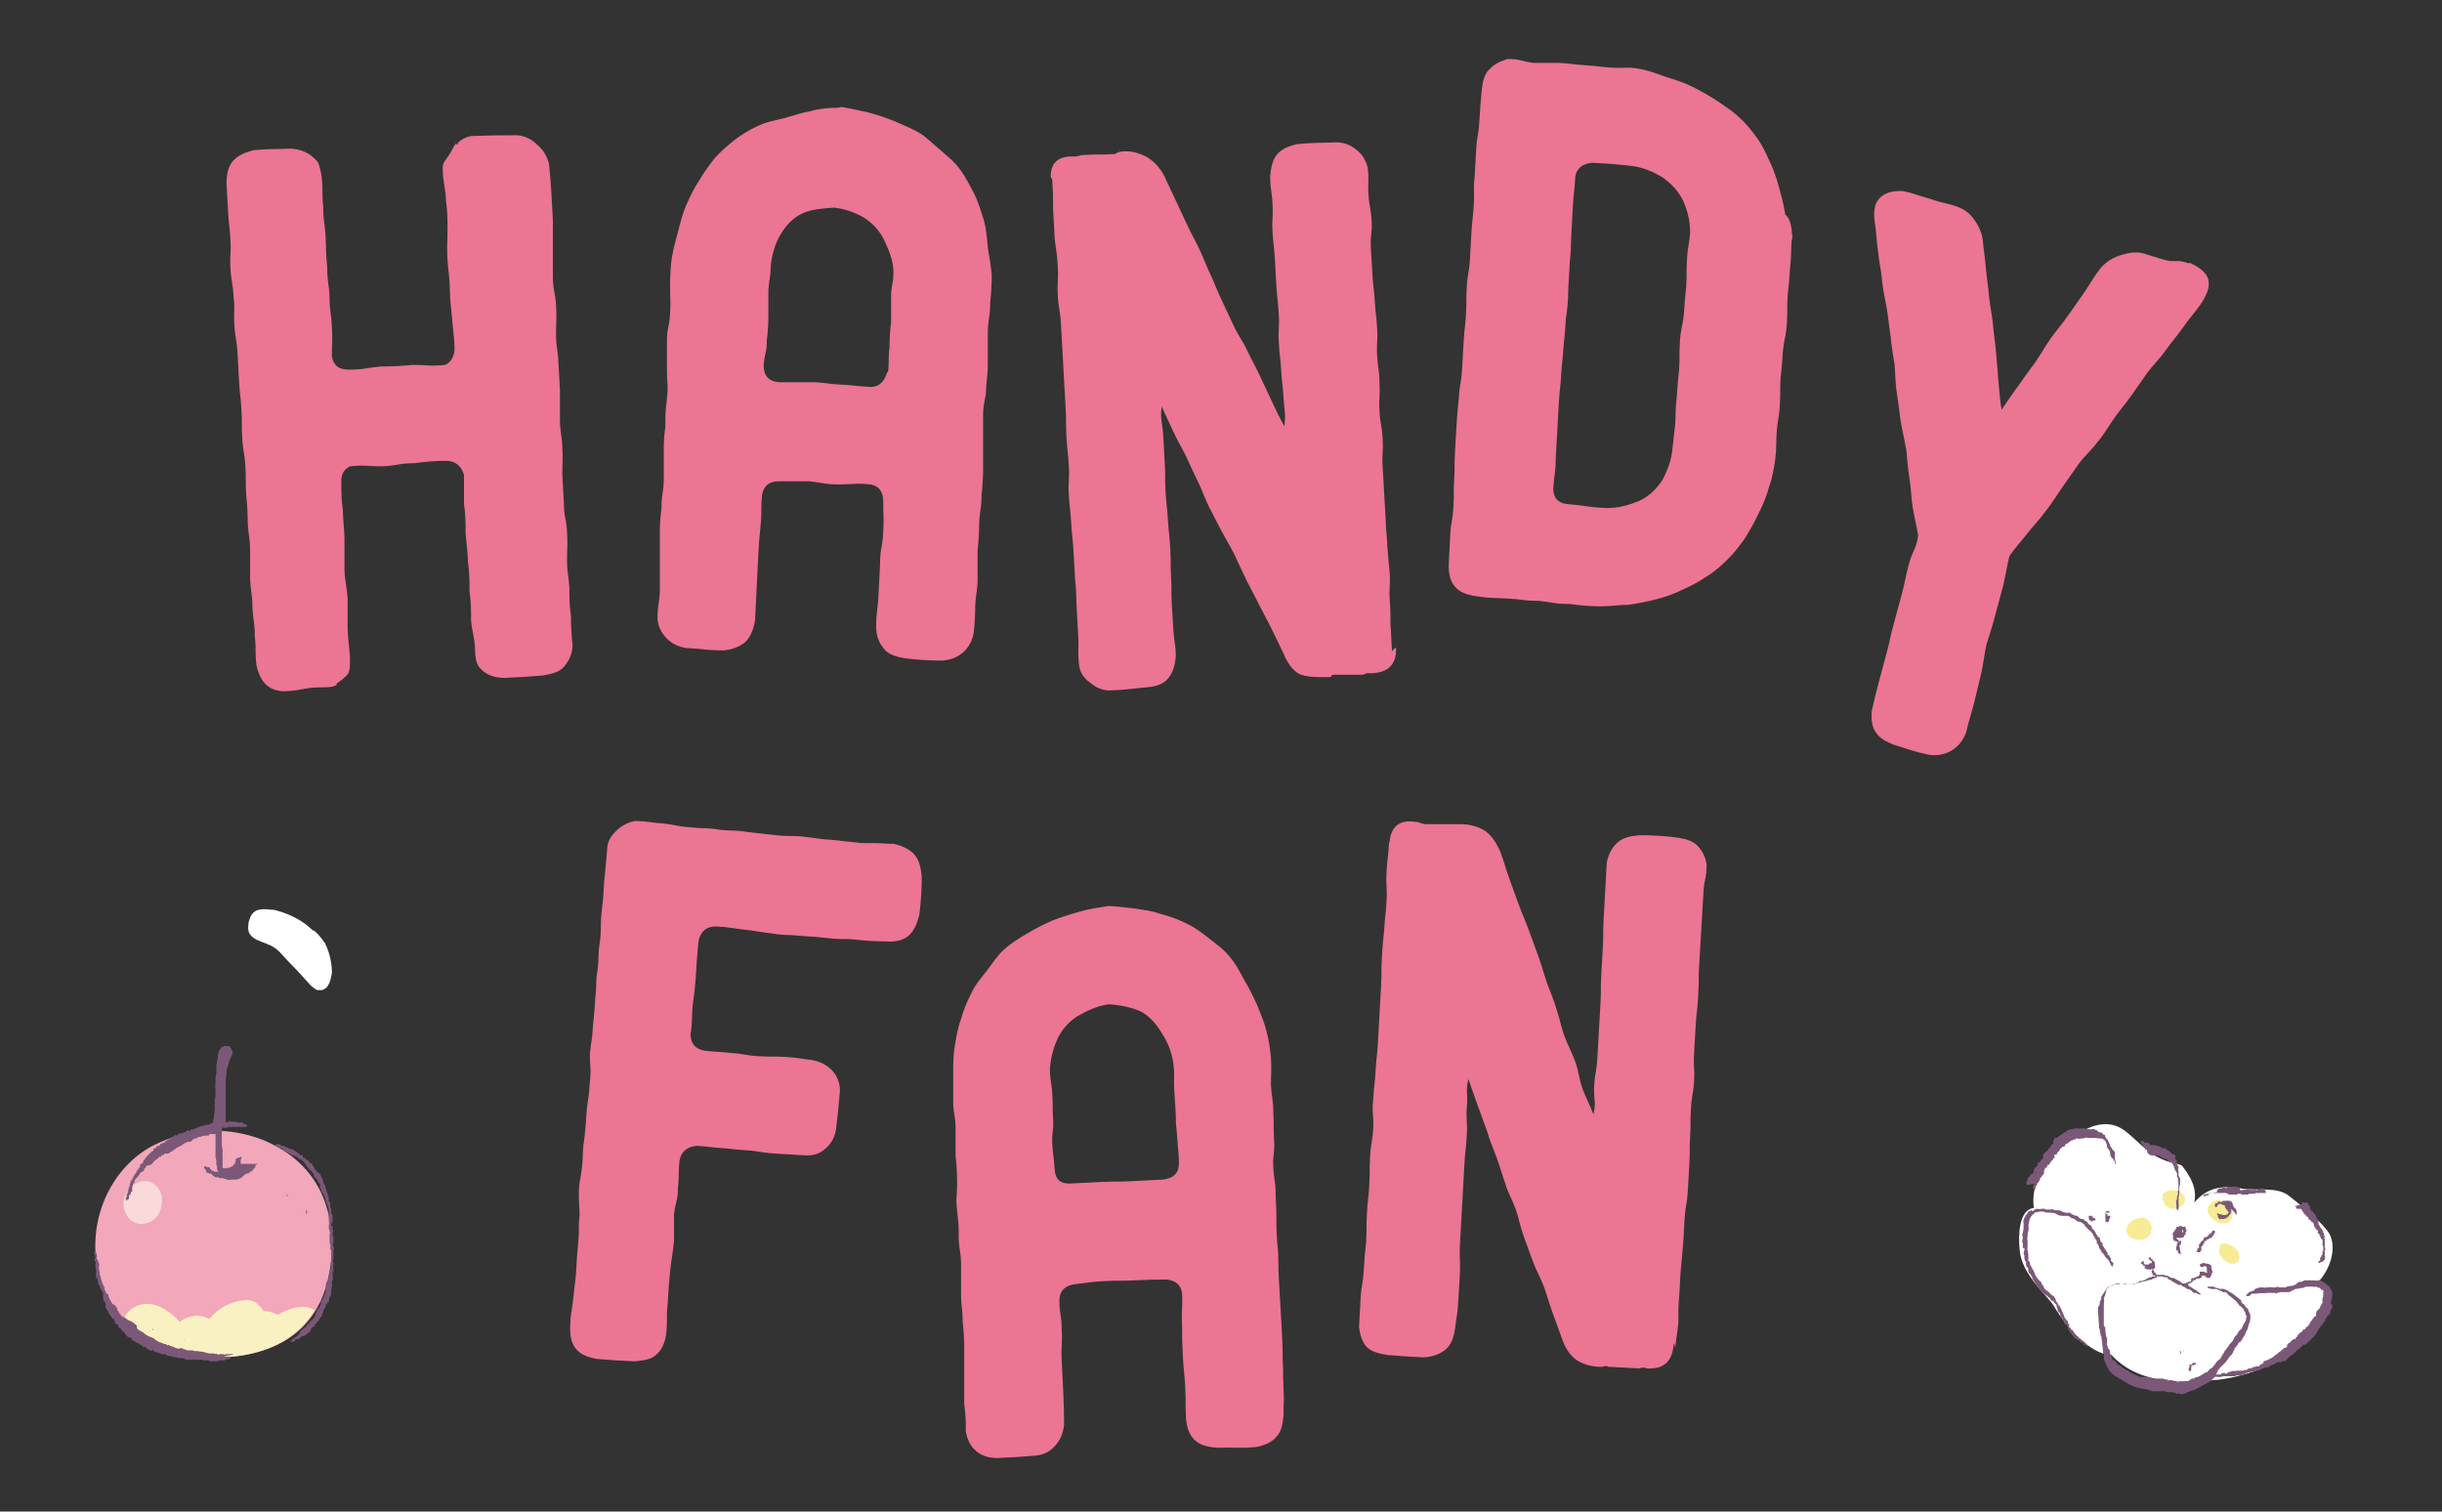
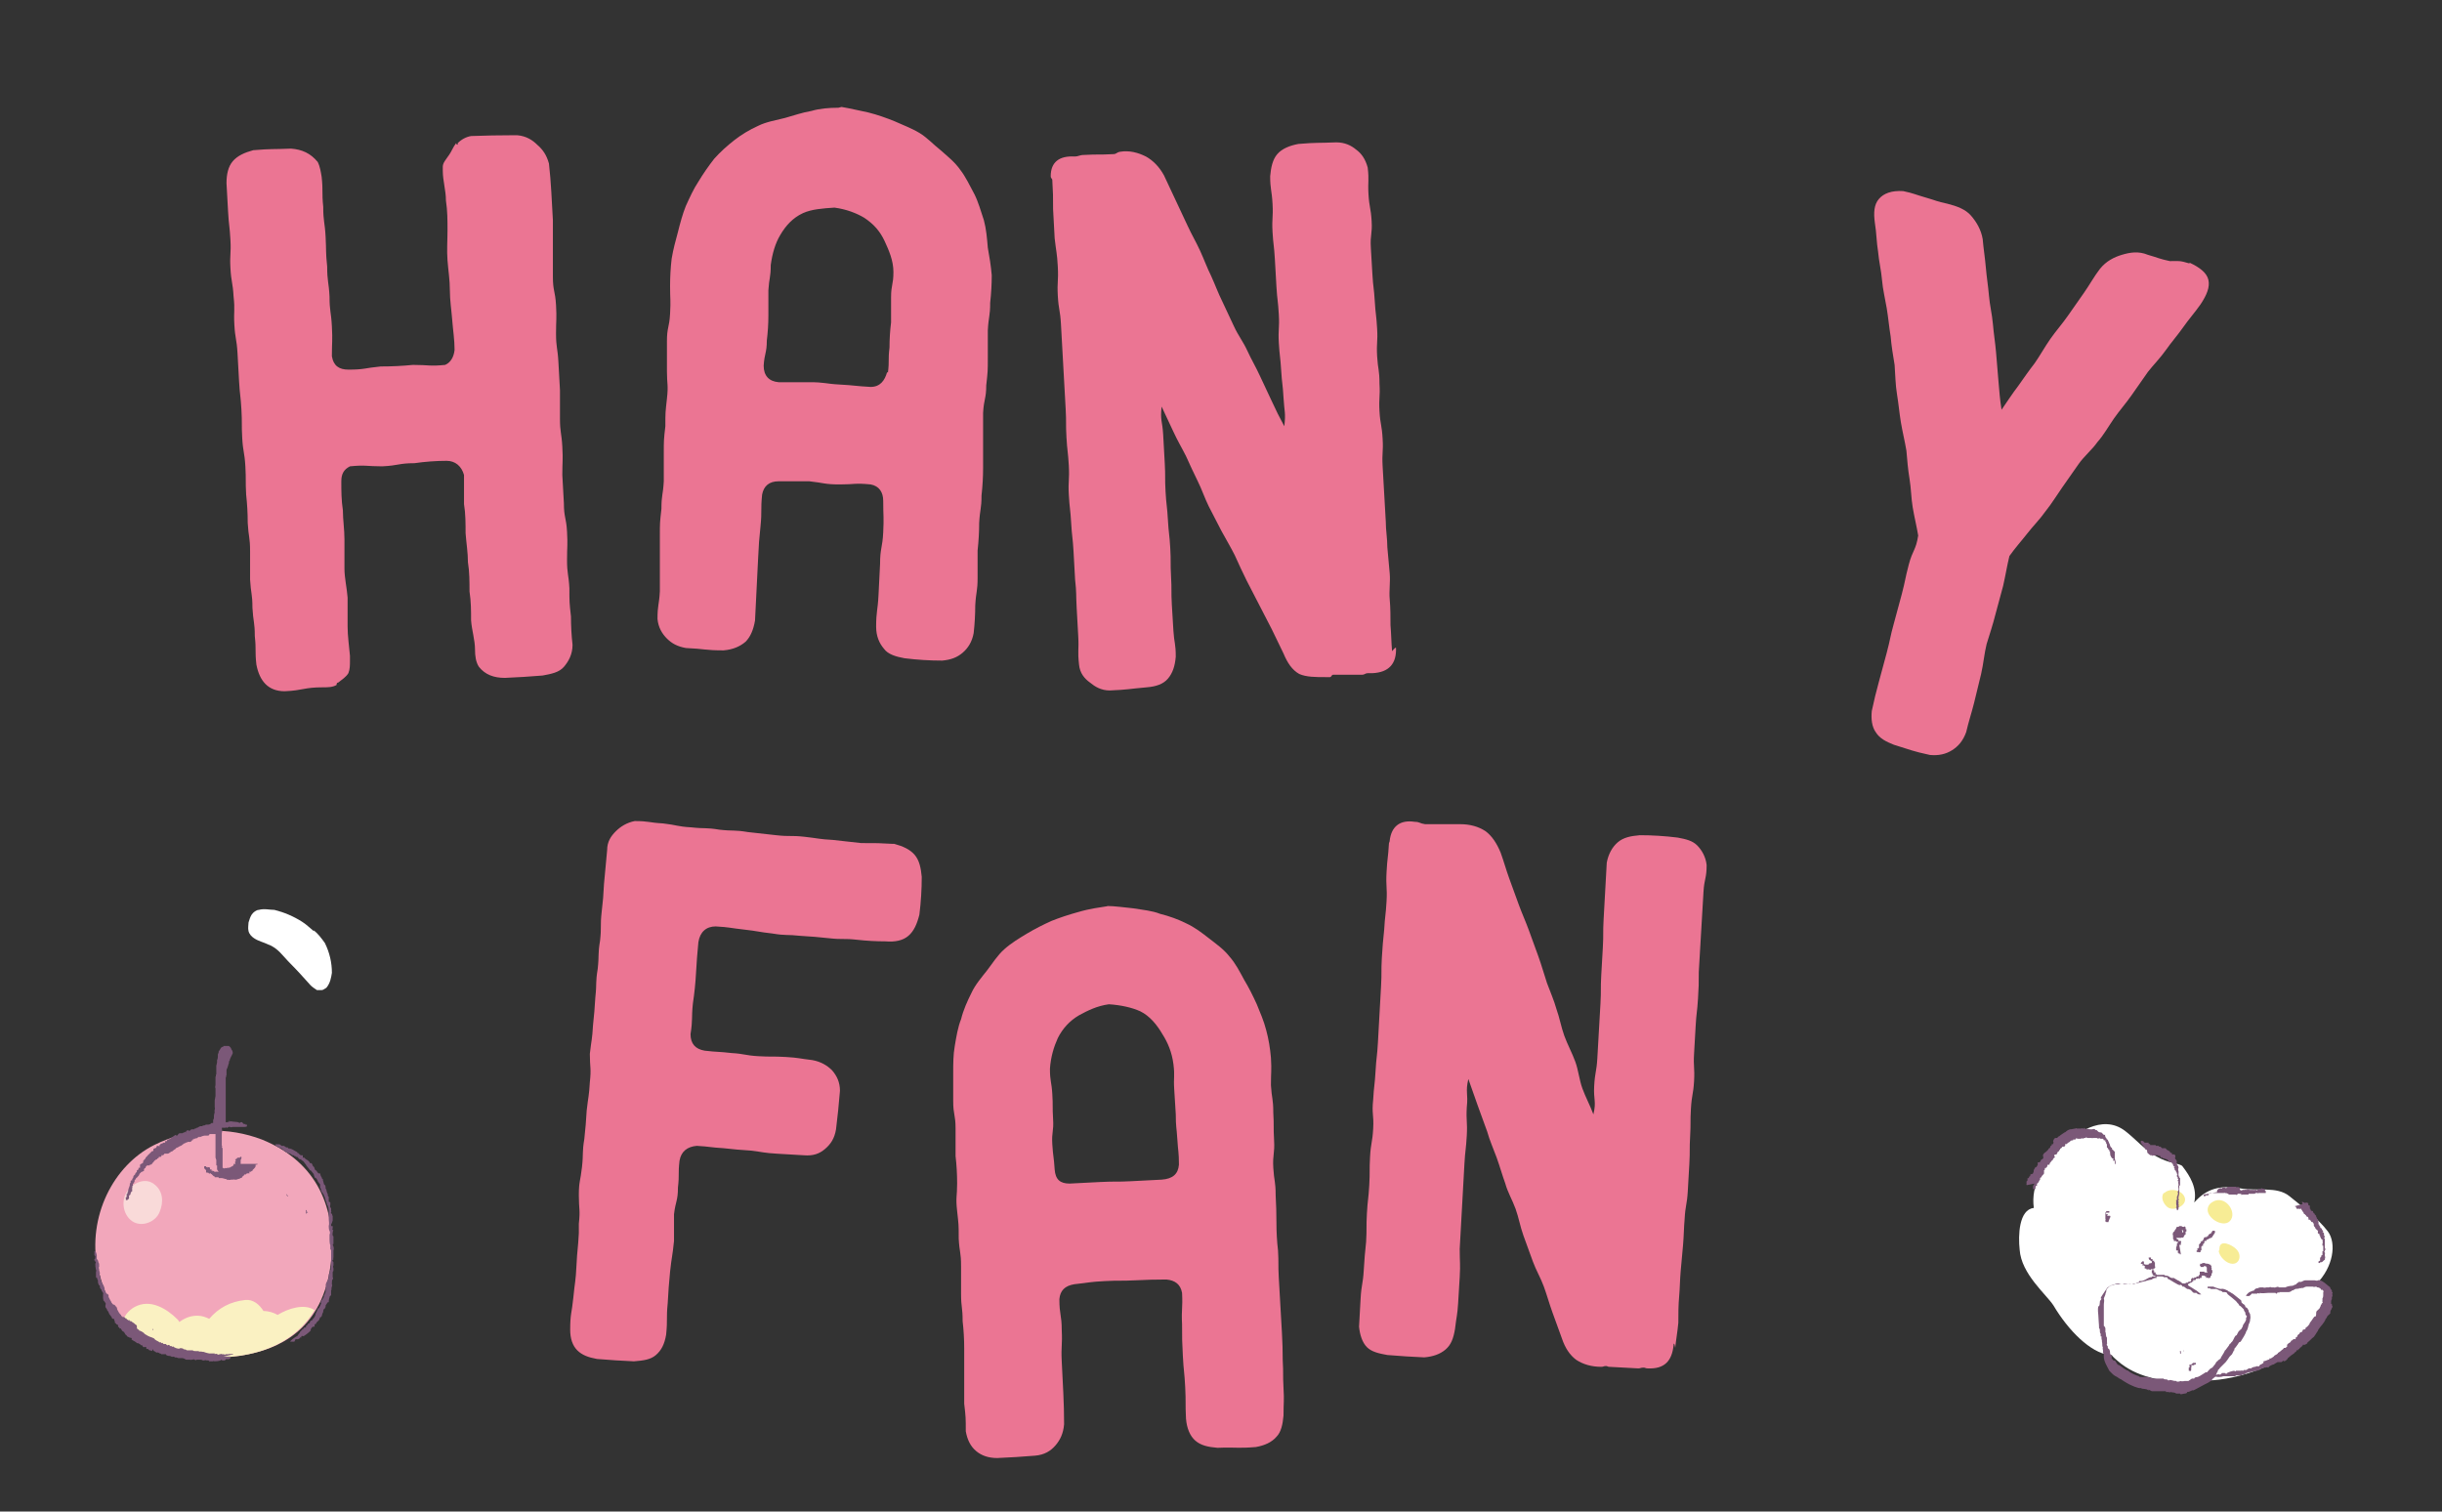
<svg xmlns="http://www.w3.org/2000/svg" id="_レイヤー_1" data-name="レイヤー 1" version="1.1" viewBox="0 0 310.5 192.2">
  <rect x="0" y="0" width="310.5" height="192.2" fill="#333333" stroke="none" />
  <defs>
    <style>
      .cls-1 {
        fill: #f9dad9;
      }

      .cls-1, .cls-2, .cls-3, .cls-4, .cls-5, .cls-6, .cls-7 {
        stroke-width: 0px;
      }

      .cls-2 {
        fill: #f7ec95;
      }

      .cls-3 {
        fill: #7b5878;
      }

      .cls-4 {
        fill: #faf1c2;
      }

      .cls-5 {
        fill: #fff;
      }

      .cls-6 {
        fill: #f2a7bb;
      }

      .cls-7 {
        fill: #eb7593;
      }
    </style>
  </defs>
  <path class="cls-5" d="M39.9,118.4c-.5-.4-1-.9-1.5-1.2-1.1-.7-2.3-1.2-3.5-1.5-.6,0-1.3-.2-2,0-.3,0-.7.3-.9.6s-.3.7-.4,1c0,.3-.1.7,0,1.1s.4.7.7.9c.6.4,1.2.5,1.8.8.6.2,1.1.6,1.5,1s.8.9,1.3,1.4c.9.9,1.7,1.8,2.6,2.8.2.2.5.4.8.6.2,0,.4,0,.6,0s.4-.2.6-.3c.5-.6.6-1.3.7-1.9,0-1.3-.3-2.6-.9-3.8-.5-.7-.9-1.2-1.4-1.6Z" />
  <g>
    <path class="cls-7" d="M65.8,17.2c1.1.1,1.9.6,2.5,1.2.7.6,1.2,1.3,1.5,2.4q.2,1.8.3,3.6t.2,3.6c0,1.8,0,1.8,0,3.6,0,1.8,0,1.8,0,3.6s.3,1.8.4,3.6,0,1.8,0,3.6.2,1.8.3,3.6l.2,3.6c0,1.8,0,1.8,0,3.6s.2,1.8.3,3.6,0,1.8,0,3.6l.2,3.6c0,1.8.3,1.8.4,3.6s0,1.8,0,3.6c0,1.8.2,1.8.3,3.6,0,1.8,0,1.8.2,3.6q0,1.8.2,3.6c0,1.2-.5,2.1-1.1,2.8-.6.7-1.6.9-2.7,1.1q-2.4.2-4.8.3c-1.4,0-2.5-.4-3.3-1.4-.4-.6-.5-1.4-.5-2.2,0-1.2-.4-2.4-.5-3.7,0-1.2,0-2.4-.2-3.7,0-1.2,0-2.5-.2-3.7,0-1.2-.2-2.4-.3-3.7,0-1.2,0-2.5-.2-3.7,0-1.2,0-2.5,0-3.7-.3-1.1-1.1-1.8-2.2-1.8q-2,0-4.1.3c-2,0-2,.3-4.1.4-2,0-2.1-.2-4.1,0-.8.4-1.1,1-1.1,1.9,0,1.2,0,2.4.2,3.7,0,1.2.2,2.4.2,3.7,0,1.2,0,2.5,0,3.7,0,1.2.3,2.4.4,3.7,0,1.2,0,2.5,0,3.7s.2,2.5.3,3.7c0,.3,0,.3,0,.6,0,.6,0,1.1-.2,1.6-.3.5-.8.8-1.3,1.2-.2,0-.2.2-.2.3-.5.3-1.1.3-1.7.3-2.5,0-2.5.4-4.9.5-2.1,0-3.2-1.3-3.6-3.4-.2-1.8,0-1.8-.2-3.6,0-1.8-.2-1.8-.3-3.6,0-1.8-.2-1.8-.3-3.6,0-1.8,0-1.8,0-3.6,0-1.8-.2-1.8-.3-3.6q0-1.8-.2-3.6c-.1-1.8,0-1.8-.1-3.6s-.3-1.8-.4-3.6,0-1.8-.1-3.6-.2-1.8-.3-3.6-.1-1.8-.2-3.6-.3-1.8-.4-3.6.1-1.8-.1-3.6c-.1-1.8-.3-1.8-.4-3.6s.1-1.8,0-3.6c-.1-1.8-.2-1.8-.3-3.6q-.1-1.8-.2-3.6c0-1.1.2-2.1.8-2.8.6-.7,1.5-1.1,2.6-1.4,2.4-.2,2.4-.1,4.8-.2,1.4.1,2.5.6,3.4,1.7.3.6.4,1.3.5,1.9.2,1.9,0,1.9.2,3.8,0,1.9.2,1.9.3,3.8s0,1.9.2,3.8c0,1.9.2,1.9.3,3.8,0,1.9.2,1.9.3,3.8s0,1.9,0,3.8c.2,1.2.9,1.7,2.1,1.7,2.1,0,2-.2,4.1-.4q2.1,0,4.1-.2c2.1,0,2.1.2,4.1,0,.7-.3,1.1-1,1.2-1.9,0-1.3-.2-2.5-.3-3.8s-.3-2.5-.3-3.8c0-1.3-.2-2.5-.3-3.8s0-2.5,0-3.8c0-1.3,0-2.5-.2-3.8,0-1.3-.4-2.5-.4-3.8v-.5c0-.5.4-.9.8-1.5.3-.4.5-1,.9-1.5,0,0,0,.2.2.2v-.2c.5-.5,1.1-.8,1.7-.9q2.7-.1,5.2-.1Z" />
    <path class="cls-7" d="M107,13.6c1.2.2,2.4.5,3.4.7,1.2.3,2.3.7,3.3,1.1,1.1.5,2.2.9,3.2,1.5s1.8,1.5,2.7,2.2c.9.8,1.8,1.5,2.5,2.5.7.9,1.2,2,1.8,3.1.5,1,.8,2.1,1.2,3.3.3,1.1.4,2.3.5,3.5.2,1.1.4,2.3.5,3.5q0,1.7-.2,3.5c0,1.7-.2,1.7-.3,3.5,0,1.7,0,1.8,0,3.5s0,1.7-.2,3.5c0,1.7-.3,1.7-.4,3.5,0,1.7,0,1.7,0,3.5,0,1.7,0,1.7,0,3.5q0,1.7-.2,3.5c0,1.7-.2,1.7-.3,3.5q0,1.7-.2,3.5c0,1.7,0,1.8,0,3.5s-.2,1.7-.3,3.5q0,1.7-.2,3.5c-.2,1.1-.7,1.9-1.4,2.5-.7.6-1.5.9-2.6,1q-2.4,0-4.8-.3c-1.1-.2-2.1-.5-2.6-1.2-.6-.7-1-1.6-1-2.8,0-2,.2-2,.3-4l.2-4c0-2,.3-2,.4-4s0-2,0-4c0-1.1-.5-1.9-1.6-2.1-2-.2-2,0-3.9,0-2,0-2-.2-3.9-.4-2,0-2,0-3.9,0-1.2,0-1.9.6-2.1,1.7-.2,2,0,2-.2,4s-.2,2-.3,4l-.2,4-.2,4c-.2,1.2-.6,2.1-1.2,2.7-.7.6-1.6,1-2.8,1.1-2.4,0-2.4-.2-4.8-.3-1.1-.2-1.8-.6-2.4-1.2s-1.1-1.4-1.2-2.5c0-1.8.2-1.7.3-3.5,0-1.8,0-1.8,0-3.5,0-1.8,0-1.8,0-3.5,0-1.8,0-1.7.2-3.5,0-1.8.2-1.7.3-3.5,0-1.8,0-1.8,0-3.5s0-1.8.2-3.5c0-1.8,0-1.7.2-3.5s0-1.8,0-3.5q0-2.1,0-3.8c0-1.8.3-1.7.4-3.5s0-1.8,0-3.5q0-1.8.2-3.5c.2-1.2.5-2.3.8-3.4.3-1.2.6-2.3,1-3.3.5-1.1,1-2.2,1.6-3.1.6-1,1.3-2,2-2.9.8-.9,1.7-1.7,2.6-2.4.9-.7,1.9-1.3,3-1.8,1-.5,2.2-.7,3.4-1,1.1-.3,2.2-.7,3.4-.9,1-.3,2.2-.4,3.4-.4ZM112.9,47.4c.2-1.6,0-1.6.2-3.2q0-1.6.2-3.2c0-1.6,0-1.6,0-3.2,0-1.6.3-1.6.3-3.2,0-1.5-.6-2.8-1.1-3.9-.6-1.3-1.4-2.2-2.6-3-1-.6-2.3-1.1-3.8-1.3-1.5.1-2.9.2-4,.7-1.3.6-2.2,1.6-2.9,2.8-.6,1-1,2.3-1.2,3.8,0,1.6-.2,1.6-.3,3.2,0,1.6,0,1.6,0,3.2q0,1.6-.2,3.2c0,1.6-.3,1.6-.4,3.2,0,1.3.7,2,1.9,2.1,2,0,2,0,3.9,0,2,0,2,.2,3.9.3s2,.2,3.9.3c1.2,0,1.8-.8,2.1-1.9Z" />
    <path class="cls-7" d="M177.5,82.3c.1,2.1-.9,3.2-3,3.3-.3,0-.3,0-.6,0s-.4.2-.7.2c-1.8,0-1.8,0-3.7,0-.2,0-.2.3-.4.3-.3,0-.3,0-.6,0-1.2,0-2.4,0-3.3-.4-.9-.5-1.5-1.4-2-2.6-.5-1-1-2.1-1.5-3.1s-1.1-2.1-1.6-3.1-1.1-2.1-1.6-3.1-1-2.1-1.5-3.2c-.5-1-1.1-2-1.7-3.1-.5-1-1.1-2.1-1.6-3.1s-.9-2.2-1.4-3.2-1-2.1-1.5-3.2c-.5-1-1.1-2-1.6-3.1s-1-2.1-1.5-3.2c-.2,1.8.1,1.8.2,3.6q.1,1.8.2,3.6c.1,1.8,0,1.8.1,3.6s.2,1.8.3,3.6.2,1.8.3,3.6c.1,1.8,0,1.8.1,3.6s0,1.8.1,3.6q.1,1.6.2,3.3c.1,1.6.3,1.6.3,3.3-.1,1.2-.4,2.1-1,2.8-.6.7-1.5,1-2.7,1.1-2.3.2-2.3.3-4.7.4-1.1,0-1.9-.5-2.5-1-.7-.5-1.3-1.2-1.4-2.3-.2-1.8,0-1.8-.1-3.6q-.1-1.8-.2-3.6c-.1-1.8,0-1.8-.2-3.6q-.1-1.8-.2-3.6c-.1-1.8-.2-1.8-.3-3.6-.1-1.8-.2-1.8-.3-3.6-.1-1.8.1-1.8,0-3.7-.1-1.8-.2-1.8-.3-3.6s0-1.8-.1-3.6-.1-1.8-.2-3.6q-.1-1.8-.2-3.6t-.2-3.6c-.1-1.8-.3-1.8-.4-3.6-.1-1.8.1-1.8,0-3.7-.1-1.8-.2-1.8-.4-3.6q-.1-1.8-.2-3.7c0-1.9,0-1.8-.1-3.7,0-.2-.2-.2-.2-.5,0-1.8,1.1-2.6,3-2.5.6,0,.6-.2,1.3-.2,1.8-.1,1.8,0,3.6-.1.5,0,.4-.2.9-.3,1.2-.2,2.3.1,3.3.6.9.5,1.7,1.3,2.3,2.4.5,1.1,1,2.1,1.5,3.2s1,2.1,1.5,3.2,1.1,2.1,1.6,3.2c.5,1.1.9,2.2,1.4,3.2.5,1.1.9,2.2,1.4,3.2.5,1.1,1,2.1,1.5,3.2.5,1.1,1.2,2,1.7,3.1s1.1,2.1,1.6,3.2c.5,1.1,1,2.1,1.5,3.2s1,2.1,1.6,3.2c.2-1.8,0-1.8-.1-3.6s-.2-1.8-.3-3.5-.2-1.8-.3-3.5c-.1-1.8.1-1.8,0-3.6s-.2-1.8-.3-3.5q-.1-1.8-.2-3.5c-.1-1.8-.2-1.8-.3-3.5-.1-1.8.1-1.8,0-3.6-.1-1.8-.3-1.8-.3-3.5.1-1.1.3-2.1.9-2.8.6-.7,1.6-1.1,2.7-1.3,2.4-.2,2.4-.1,4.8-.2,1.1,0,1.9.4,2.5.9.7.5,1.2,1.2,1.5,2.3.2,1.7,0,1.7.1,3.4.1,1.7.3,1.7.4,3.4.1,1.7-.2,1.7-.1,3.4q.1,1.7.2,3.4c.1,1.7.2,1.7.3,3.4s.2,1.7.3,3.5c.1,1.7-.1,1.7,0,3.5.1,1.7.3,1.7.3,3.5.1,1.7-.1,1.7,0,3.5.1,1.7.3,1.7.4,3.5.1,1.7-.1,1.7,0,3.5q.1,1.7.2,3.5.1,1.7.2,3.5c0,1.1.2,2.2.2,3.3.1,1.1.2,2.2.3,3.3.1,1.1-.1,2.2,0,3.3.1,1.1.1,2.2.1,3.3.1,1.1.1,2.2.2,3.3q.5-.6.5-.4Z" />
-     <path class="cls-7" d="M227.9,30.3c0,.1-.1.1-.1.3-.1,1.7,0,1.7-.2,3.5q-.1,1.7-.3,3.5c-.1,1.7,0,1.7-.1,3.5-.1,1.7-.3,1.7-.5,3.5q-.1,1.7-.3,3.5c-.1,1.7,0,1.8-.1,3.5s-.3,1.7-.4,3.5c-.1,1.7,0,1.8-.2,3.5-.2,1.2-.4,2.4-.8,3.4-.3,1.2-.8,2.3-1.3,3.3-.5,1.1-1.1,2.1-1.7,3.1-.7,1-1.4,1.9-2.2,2.7-.8.8-1.7,1.6-2.7,2.2-1,.7-2,1.2-3.1,1.7-1,.5-2.1.9-3.3,1.2-1.1.3-2.2.5-3.5.7-1.1,0-2.3.2-3.5.2q-2,0-4-.3c-2,0-2-.2-4-.4-2,0-2-.2-4-.3s-2,0-4-.3c-1.2-.2-2-.5-2.6-1.2s-.8-1.6-.8-2.7q.1-2,.2-3.9c.1-1.8.3-1.7.4-3.5.1-1.8,0-1.8.1-3.5.1-1.8,0-1.8.1-3.5q.1-1.8.2-3.5t.3-3.5c.1-1.8.3-1.7.4-3.5q.1-1.8.2-3.5c.1-1.8.2-1.8.3-3.5.1-1.8,0-1.8.1-3.5.1-1.8.3-1.7.4-3.5q.1-1.8.2-3.5c.1-1.8.2-1.8.3-3.5.1-1.8-.1-1.8.1-3.5q.1-1.8.2-3.5c.1-1.8.3-1.8.4-3.5q.1-2,.3-4c.1-1,.3-2,.9-2.6.6-.7,1.4-1.1,2.4-1.4,1.7,0,1.7.3,3.3.5,1.7,0,1.7,0,3.3,0,1.7.1,1.7.2,3.3.3,1.7.1,1.7.2,3.3.3,1.7.1,1.7-.1,3.3.1,1.2.2,2.3.6,3.4,1,1.2.4,2.3.7,3.3,1.2,1.1.5,2.1,1.1,3.1,1.7,1,.7,2,1.3,2.9,2.1.9.8,1.7,1.7,2.4,2.7.7.9,1.2,2,1.7,3.1.5,1,.9,2.2,1.2,3.3.3,1.1.6,2.2.8,3.5.7.5.8,1.7.9,2.9ZM212.6,57.5q.2-1.8.4-3.5c.1-1.8,0-1.8.2-3.5q.1-1.8.3-3.5c.1-1.8,0-1.8.1-3.5.1-1.8.3-1.7.5-3.5q.1-1.8.3-3.5c.1-1.8,0-1.8.1-3.5.1-1.8.3-1.8.4-3.5,0-1.5-.4-2.9-.9-4-.6-1.2-1.5-2.2-2.7-3-1-.6-2.3-1.2-3.8-1.4q-2.6-.3-5.1-.4c-1.2.1-2,.8-2.1,1.8-.1,1.8-.2,1.8-.3,3.6q-.1,1.8-.2,3.6c-.1,1.8,0,1.8-.2,3.6q-.1,1.8-.2,3.6,0,1.8-.3,3.6-.1,1.8-.3,3.6c-.1,1.8-.2,1.8-.3,3.6s-.2,1.8-.3,3.6-.1,1.8-.2,3.6q-.1,1.8-.2,3.6c0,1.8-.2,1.8-.3,3.6,0,1.2.6,1.9,1.8,2,2.5.2,2.5.4,5,.5,1.6,0,2.9-.4,4.1-.9,1.3-.6,2.2-1.5,3-2.7.4-.8,1-2,1.2-3.5Z" />
    <path class="cls-7" d="M278.4,33.4c1.3.6,2.2,1.3,2.4,2.2.2.9-.2,1.9-1,3.1-.7,1-1.5,1.9-2.2,2.9s-1.5,1.9-2.2,2.9-1.6,1.9-2.3,2.8c-.7,1-1.4,2-2.1,3s-1.5,1.9-2.2,2.9-1.3,2.1-2.1,3c-.7,1-1.7,1.8-2.4,2.8-.7,1-1.4,2-2.1,3s-1.3,2-2.1,3c-.7,1-1.6,1.9-2.3,2.8s-1.6,1.9-2.3,2.9c-.3,1.2-.5,2.5-.8,3.8-.3,1.2-.7,2.5-1,3.7s-.7,2.4-1.1,3.7c-.3,1.2-.4,2.5-.7,3.8-.3,1.2-.6,2.5-.9,3.7s-.7,2.4-1,3.7c-.4,1.1-1,1.8-1.8,2.3s-1.7.7-2.8.6c-2.3-.5-2.3-.6-4.6-1.3-1-.4-1.8-.8-2.3-1.6-.5-.7-.6-1.7-.5-2.7q.4-1.9.9-3.7t1-3.7c.5-1.9.4-1.9.9-3.7.5-1.9.5-1.8,1-3.7.5-1.9.4-1.9.9-3.8s.9-1.8,1.2-3.7c-.2-1.2-.5-2.4-.7-3.6-.2-1.2-.2-2.4-.4-3.6-.2-1.2-.3-2.4-.4-3.6-.2-1.2-.5-2.4-.7-3.6-.2-1.2-.3-2.4-.5-3.6-.2-1.2-.2-2.4-.3-3.7-.2-1.2-.4-2.4-.5-3.6-.2-1.2-.3-2.4-.5-3.6s-.5-2.4-.6-3.6-.4-2.4-.5-3.6c-.2-1.2-.2-2.4-.4-3.6-.2-1.4-.1-2.4.5-3.1s1.6-1.1,3.1-1c1.4.3,1.4.4,2.8.8,1.4.4,1.4.5,2.8.8,1.2.3,2.3.7,3,1.5s1.3,1.8,1.5,3c.1,1.2.3,2.4.4,3.6.1,1.2.3,2.4.4,3.6.1,1.2.4,2.4.5,3.6.1,1.2.3,2.4.4,3.6.1,1.2.2,2.4.3,3.6.1,1.2.2,2.5.4,3.7.7-1,1.4-2.1,2.1-3,.7-1,1.4-2,2.1-2.9.7-1,1.3-2.1,2-3.1s1.5-1.9,2.2-2.9,1.4-2,2.1-3,1.3-2.1,2-3c.8-1,1.8-1.5,2.8-1.8s2.1-.5,3.3,0c1.4.4,1.4.5,2.8.8,1.1,0,1.2-.1,2.5.3Z" />
    <path class="cls-7" d="M113.7,107.3c1.1.3,2,.7,2.6,1.4.6.7.8,1.7.9,2.8q0,2.4-.3,4.8c-.3,1.2-.7,2.1-1.4,2.7-.7.6-1.7.8-2.9.7q-1.8,0-3.6-.2c-1.8-.2-1.8,0-3.6-.2q-1.8-.2-3.6-.3c-1.8-.2-1.8,0-3.6-.3-1.8-.2-1.8-.3-3.6-.5s-1.8-.3-3.6-.4c-1.2,0-2,.7-2.2,2q-.2,2-.3,3.9t-.4,3.9c-.2,1.9,0,2-.3,3.9,0,1.2.6,1.9,1.8,2.1,1.7.2,1.7.1,3.4.3,1.7.1,1.7.3,3.4.4,1.7.1,1.7,0,3.5.1,1.7.1,1.7.2,3.4.4,1.1.2,1.9.7,2.5,1.3.6.7,1,1.5,1,2.6q-.2,2.5-.5,4.9c-.2,1.2-.7,1.9-1.4,2.5-.7.6-1.5.9-2.7.8q-1.7-.1-3.4-.2c-1.7-.1-1.7-.2-3.4-.4q-1.7-.1-3.4-.3c-1.7-.1-1.7-.2-3.4-.3-1.2.1-2,.7-2.2,1.9-.2,1.7,0,1.7-.2,3.4,0,1.7-.3,1.7-.5,3.4,0,1.7,0,1.7,0,3.4-.2,2-.3,2-.5,3.9q-.2,2-.3,4c-.2,2,0,2-.2,4-.2,1.2-.6,2-1.3,2.6-.7.6-1.6.7-2.8.8q-2.3-.1-4.7-.3c-1.1-.2-1.9-.5-2.5-1.1s-.9-1.5-.9-2.6c0-2.1.2-2.1.4-4.1.2-2.1.3-2,.4-4.1s.2-2.1.3-4.1c0-.6,0-.6,0-1.2.2-1.8,0-1.8,0-3.6s.2-1.8.4-3.6c.2-1.8,0-1.8.3-3.6q.2-1.8.3-3.6c.2-1.8.3-1.8.4-3.6.2-1.8,0-1.8,0-3.6.2-1.8.3-1.8.4-3.6q.2-1.8.3-3.6c.2-1.8,0-1.8.3-3.6.2-1.8,0-1.8.3-3.6.2-1.8,0-1.8.2-3.6s.2-1.8.3-3.6q.2-2.1.4-4.3c0-1.1.5-1.8,1.1-2.4s1.4-1.1,2.4-1.3c1.8,0,1.8.2,3.6.3,1.8.2,1.8.4,3.6.5,1.8.2,1.8,0,3.6.3,1.8.2,1.8,0,3.6.3q1.8.2,3.6.4c1.8.2,1.8,0,3.6.2,1.8.2,1.8.3,3.6.4q1.8.2,3.6.4c2.2,0,2.2,0,4,.1Z" />
    <path class="cls-7" d="M140.6,115.2c1.2,0,2.4.2,3.5.3,1.2.2,2.4.3,3.4.7,1.2.3,2.3.7,3.3,1.2,1.1.5,2,1.2,2.9,1.9.9.7,1.9,1.4,2.6,2.3.8.9,1.3,1.9,1.9,3,.6,1,1.1,2,1.6,3.1.4,1,.9,2.1,1.2,3.3.3,1.1.5,2.3.6,3.5.1,1.7,0,1.7,0,3.5.1,1.7.3,1.7.3,3.5.1,1.7,0,1.7.1,3.5.1,1.7-.2,1.8-.1,3.5.1,1.7.3,1.7.3,3.5q.1,1.7.1,3.5t.2,3.5c.1,1.7,0,1.7.1,3.5q.1,1.7.2,3.5.1,1.7.2,3.5.1,1.7.1,3.5c.1,1.7,0,1.7.1,3.5.1,1.7,0,1.7,0,3.5-.1,1.1-.3,2.1-.9,2.7-.6.7-1.5,1.1-2.6,1.3-2.4.2-2.4,0-4.9.1-1.2-.1-2.1-.3-2.8-.9-.7-.6-1.1-1.6-1.2-2.8-.1-2,0-2-.1-4s-.2-2-.3-4-.1-2-.1-4c-.1-2,.1-2,0-4-.2-1.1-.9-1.6-2-1.7q-2,0-3.9.1c-2,.1-2,0-3.9.1-2,.1-2,.2-3.9.4-1.2.2-1.8.8-1.9,1.9,0,2,.3,2,.3,3.9.1,2-.1,2,0,4s.1,2,.2,4q.1,2,.1,4c-.1,1.2-.5,2-1.1,2.7s-1.4,1.2-2.6,1.3q-2.4.2-4.8.3c-1.1,0-2-.3-2.7-.9-.7-.6-1.1-1.4-1.3-2.5,0-1.7,0-1.8-.2-3.5,0-1.8,0-1.8,0-3.5,0-1.8,0-1.8,0-3.5q0-1.8-.2-3.5c0-1.8-.2-1.7-.2-3.5,0-1.8,0-1.8,0-3.5,0-1.8-.2-1.7-.3-3.5,0-1.8,0-1.7-.2-3.5s0-1.8,0-3.5q0-1.8-.2-3.5c0-1.8,0-1.8,0-3.5,0-1.8-.3-1.7-.3-3.5q0-1.8,0-3.5c0-1.2,0-2.4.2-3.5.2-1.2.4-2.4.8-3.4.3-1.2.8-2.3,1.3-3.3.5-1.1,1.3-2,2-2.9s1.3-1.9,2.2-2.7c.9-.8,1.9-1.4,2.9-2s2-1.1,3.1-1.6c1-.4,2.2-.8,3.3-1.1,1.7-.5,2.8-.6,4-.8ZM149.9,148.1c0-1.6-.1-1.6-.2-3.2-.1-1.6-.2-1.6-.2-3.2q-.1-1.6-.2-3.2c-.1-1.6.1-1.6-.1-3.2-.2-1.5-.7-2.7-1.4-3.8-.7-1.2-1.6-2.3-2.8-2.9-1.1-.5-2.5-.8-4-.9-1.5.2-2.7.8-3.8,1.4-1.2.7-2.1,1.7-2.7,2.9-.5,1.1-.9,2.4-1,3.9,0,1.6.2,1.6.3,3.2.1,1.6,0,1.6.1,3.2.1,1.6-.2,1.6-.1,3.2.1,1.6.2,1.6.3,3.2.1,1.3.7,1.8,1.9,1.8q2-.1,3.9-.2c2-.1,2,0,3.9-.1q2-.1,3.9-.2c1.4-.1,2.1-.7,2.2-1.9Z" />
    <path class="cls-7" d="M212.8,171c-.2,2.1-1.2,3.1-3.3,3-.3,0-.3-.1-.5-.1-.4,0-.4.1-.7.1q-1.8-.1-3.7-.2c-.2,0-.2-.1-.4-.1-.3,0-.3.1-.6.1-1.2,0-2.3-.3-3.2-.9-.8-.6-1.4-1.5-1.8-2.7-.4-1.1-.8-2.2-1.2-3.3s-.7-2.2-1.1-3.3c-.4-1.1-1-2.1-1.4-3.2-.4-1.1-.8-2.2-1.2-3.3s-.6-2.3-1-3.4c-.4-1.1-1-2.1-1.3-3.2-.4-1.1-.7-2.2-1.1-3.3-.4-1.1-.9-2.2-1.2-3.3-.4-1.1-.8-2.2-1.2-3.3s-.8-2.3-1.2-3.4c-.4,1.7,0,1.8-.2,3.6-.1,1.8.1,1.8,0,3.6s-.2,1.8-.3,3.6-.1,1.8-.2,3.6q-.1,1.8-.2,3.6t-.2,3.6c0,1.8.1,1.8,0,3.6q-.1,1.6-.2,3.3c-.1,1.6-.2,1.6-.4,3.3-.2,1.2-.5,2-1.2,2.6s-1.6.9-2.7,1q-2.3-.1-4.7-.3c-1.1-.2-2-.4-2.6-1s-.9-1.6-1-2.6q.1-1.8.2-3.6c.1-1.8.3-1.8.4-3.6q.1-1.8.3-3.6c.1-1.8,0-1.8.1-3.6s.2-1.8.3-3.6,0-1.8.1-3.6.3-1.8.4-3.6c.1-1.8-.2-1.8,0-3.7.1-1.8.2-1.8.3-3.6s.2-1.8.3-3.6.1-1.8.2-3.6q.1-1.8.2-3.6c.1-1.8,0-1.8.1-3.6q.1-1.8.3-3.6c.1-1.8.2-1.8.3-3.6.1-1.8-.1-1.8,0-3.7s.2-1.8.3-3.6c0-.2.1-.2.1-.4.2-1.8,1.3-2.7,3.2-2.4.6,0,.6.2,1.3.3,1.8,0,1.8,0,3.6,0h.9c1.2,0,2.3.3,3.2.9.8.6,1.4,1.5,1.9,2.7.4,1.1.7,2.2,1.1,3.3.4,1.1.8,2.2,1.2,3.3.4,1.1.9,2.2,1.3,3.3.4,1.1.8,2.2,1.2,3.3.4,1.1.7,2.2,1.1,3.4.4,1.1.9,2.2,1.2,3.3.4,1.1.6,2.3,1,3.4.4,1.1,1,2.2,1.4,3.3s.5,2.3.9,3.4c.4,1.1,1,2.2,1.4,3.3.4-1.7,0-1.8.1-3.6s.3-1.8.4-3.5q.1-1.8.2-3.5.1-1.8.2-3.5c.1-1.8,0-1.8.1-3.6q.1-1.8.2-3.5c.1-1.8,0-1.8.1-3.6q.1-1.8.2-3.6.1-1.8.2-3.6c.2-1.1.7-2,1.4-2.6s1.6-.8,2.8-.9q2.4,0,4.8.3c1.1.2,1.9.4,2.5,1s1.1,1.5,1.2,2.5c0,1.7-.3,1.7-.4,3.4q-.1,1.7-.2,3.4-.1,1.7-.2,3.4-.1,1.7-.2,3.4c0,1.7,0,1.7-.1,3.4s-.2,1.7-.3,3.5q-.1,1.7-.2,3.5c-.1,1.7.1,1.7,0,3.5-.1,1.7-.3,1.7-.4,3.5-.1,1.7,0,1.7-.1,3.5-.1,1.7,0,1.7-.1,3.5q-.1,1.7-.2,3.5c-.1,1.7-.3,1.7-.4,3.5-.1,1.1-.1,2.2-.2,3.3-.1,1.1-.2,2.2-.3,3.3s-.1,2.2-.2,3.3c-.1,1.1-.1,2.2-.1,3.3-.1,1.1-.3,2.2-.4,3.2q-.1-.7-.2-.5Z" />
  </g>
  <g>
    <path class="cls-6" d="M12.4,161.3c-1.3-6.6,2-13.1,7.2-15.7,4.6-2.3,9.5-2.3,13.7-.7,7.2,2.9,9.4,8.9,8.8,15.4-.8,7.8-5.5,10.9-10.5,11.9-2.8.6-5.9.5-8.9-.2-4.1-.9-8.8-3.7-10.2-10.7Z" />
    <path class="cls-4" d="M22.7,172c3,.7,6,.8,8.9.2,3.3-.7,6.4-2.3,8.4-5.6-1.3-.9-3.4-.2-4.7.6-.5-.3-1.2-.5-1.8-.5-.5-.8-1.3-1.5-2.3-1.4-1.9.2-3.4,1-4.6,2.4-.4-.2-.9-.4-1.5-.4-.9,0-1.6.3-2.3.8,0,0-.1-.2-.2-.3-1.4-1.4-3.5-2.7-5.5-1.6-.7.4-1.2,1-1.4,1.6,2.1,2.4,4.7,3.6,7.1,4.1Z" />
    <path class="cls-1" d="M15.9,152c-.5,1.3,0,2.8,1.1,3.4,1.1.6,2.8,0,3.3-1.3.5-1.2.5-2.7-.8-3.6-1.3-.9-3.1.2-3.6,1.5Z" />
    <g>
      <path class="cls-3" d="M29.7,172.2c-.2-.1-.4,0-.4,0,0,0,0,0,0,0,0-.1-.2,0-.3,0,0,0-.2,0-.3,0,0,.1-.3,0-.3,0,0,0,0,0-.1,0,0,0,0,0-.1,0,0,0-.1-.1-.2,0,0,0-.1,0,0,0,0,0-.1,0-.1,0-.2.2-.3-.2-.6,0,0,0,0,0,0-.1,0,0-.2,0-.3,0,0,0-.3,0-.4,0,0,0,0,0,0,0,0,0-.5-.1-.7-.2,0,0-.2,0-.1,0,0,0,0,0,0,0,0,0-.4-.1-.5,0,0,0,0,0,0,0,0,0,0-.1,0-.1,0,0,0,0,0,0h0s0,0,0,0c0,0-.2,0-.2,0,0,0-.2,0-.2,0-.2,0-.3,0-.4-.1,0,0-.3,0-.5,0,0,0-.1,0-.2,0,0,0,0,0,0,0-.1,0,0,0-.2-.1,0,0,0,0,0,0,0,0-.3,0-.3-.1,0,0,0,0,0,0,0,0,0,0,0,0-.2-.1-.5-.1-.5,0-.2,0-.6-.1-.8-.3-.1.2-.2-.2-.4,0,0,0,0-.1,0-.1,0,0,0,0,0,0,0,0-.2-.2-.3,0,0-.1-.1,0-.2-.2-.1,0-.2,0-.3,0,0,0,0,0-.1-.1,0,0,0,0,0,0,0,0,0-.1-.2,0,0,0,0,0,0,0,0,0,0-.2-.2-.1,0,0,0,0,0,0-.2-.2-.5-.2-.7-.5,0,0-.4-.2-.5-.2-.4-.2-.1,0-.4-.2,0,0-.4-.2-.4-.3,0,0-.4-.3-.6-.3,0-.2-.3-.1-.3-.4,0,0,0,.1,0,0v-.2c0,0,0,0,0,0,0,0,0-.1-.2-.2-.1-.1-.2-.2-.4-.3,0,0,0,0,0,0,0,0-.2-.2-.2-.1,0,0,0,0,0,0,0,0-.2,0-.1-.1,0,0,0,0,0,0,0,0-.1-.1-.2,0,0-.1-.2-.1-.2-.2-.1,0,0-.2-.2,0,.1,0,0-.2-.1-.2,0,0,0,0,0,0,0,0-.1-.1-.2,0,0-.2-.3-.1-.2-.3-.2-.1-.4-.5-.5-.7,0,0,0-.3-.2-.4,0,0,0,0,0,0,0,0,0,0,0,0,0,0-.1-.2-.2-.2,0,0,0,0,0,0,0,0-.1,0-.2-.1,0,0,0,0,0,0,0,0-.1-.2-.1-.1,0-.1-.2-.4-.2-.4,0,0-.1-.2-.2-.4,0,0,0-.2,0-.2,0,0-.1-.2-.2-.2,0,0,0,0,0,0h0s0,0,0,0c0,0-.1,0-.1,0,0,0,0,0,0,0,0-.1-.2-.5-.2-.5,0,0,0,0,0,0,0,0,0,0,0-.1,0-.2-.2-.6-.3-.7,0,0,.1,0,0,0,0-.1-.2-.4-.2-.4,0,0,0-.2,0-.3,0,0,0,0-.1,0,.2-.3-.2-.3,0-.6,0,0,0-.1,0-.1,0,0,0,0-.1,0,.1-.1,0-.2,0-.2,0,0,0-.1,0-.1,0,0,0,0,0-.1,0,0-.1-.3,0-.3,0,0,0-.3,0-.3,0,0,0-.2-.1-.3,0,0,0,0,0,0,0,0,0-.3-.2-.4,0-.1,0-.5,0-.5,0,0-.1-.5-.2-.5h-.1c0,.1,0,.2,0,.2v.2c0,0,0,.1,0,.1,0,0,0,0,0,0,0,0,.2.2.1.3,0,0,0,0,0,0,0,0,0,0,0,0,0,.1,0,.2-.1.2h0c0,.2,0,.2,0,.2h.1s0,.1,0,.1c0,0,.2.2,0,.2,0,0,0,0,.1,0-.2,0,0,.8,0,.9h0c.1,0,0,.2,0,.2h0c0,0,0,.1,0,.2h0s0,0,0,0c0,0,0,0,0,0,0,0,0,0,0,.2,0,0,0,0,0,0h0c0,.1,0,.2,0,.2,0,0,0,0,0,.1,0,0,.1.2.2.1,0,0,0,0,0,0,0,0-.1.3,0,.2h0s0,0,0,0c.1.1,0,.4.1.5h0c0,0,0,.2.2.3,0,0,0,0,0,0,0,0,0,.2,0,.2,0,.1.2.3.2.3h0c0,.3.3.3.2.6,0,0,0,.1,0,.2,0,0,0,0,0,0v.3c0,0,.1.2,0,.2,0,0,.3.3.3.4h0c.1,0,0,.2,0,.3h0s0,0,0,0c0,0,0,.1,0,.2,0,0,.2.3.2.3,0,.2.2.2.2.4,0,0,0,0,0,0,.1,0,0,.1.1.2h0c.1.1.3.4.3.4,0,0,0,.2.2.2h.1c0,.3.2.4.1.3,0,0,0,0,0,0,0,0,0,.1,0,.2,0,0,.2.1.2.2,0,0,.3,0,.2.3,0,0,.2.1.2.2,0,0,0,0,0,0,0,.1.2,0,.2,0,0,.1,0,0,0,0-.1.2.1.1.1.3h0c0,0,.1.1.3.2h0c0,0,0,.1.1.2,0,0,0,0,0,0,0,0,0,0,0,0h0s0,0,0,0c0,.1.2.2.2.2,0,.2.3.2.4.3,0,0,.4,0,.2.2.2.2.6.3.7.5.2-.1.6.3.6.3h0s.1-.1.1,0h0c.1.1,0,.2.2.2h.1c0-.1,0,0,.2,0,0,0,0,.2,0,.2,0,0,.2.1.2,0,0,0,.2.3.3.2h0c.1,0,.2.2.3,0,0,0-.1,0,0-.1.2,0,0,.2.2.2,0,0,0,0,0,0,0,0,.2.1.3.2.2-.1.4.1.4.1,0,0,.2,0,.2.1,0,0,.2,0,.2,0,0,0,0,0,0,0,0,0,0,0,.2,0h.2c0,.2.2.1.2.2,0,0,.4,0,.5.1h0c.1.1.1,0,.2,0,0,0,0,0,0,0,.2,0,.3.2.4.1,0,0,.3.1.3.1,0,0,.2,0,.2,0,0,0,0,0,0,0h0c0,0,.2,0,.3,0,0,0,0,0,0,0,.2,0,.4.2.5.2,0,0,.1,0,.2,0h.3c0,0,0,.1.1,0,0,0,.1,0,.2,0,.2-.2.3.2.5,0h0s.2,0,.3,0c0,0,0,0,.2,0,0,0,0,0,0,0,0,0,.2,0,.3.1h0c.2,0,.4-.1.5,0h0s0,0,0,0c0,.1.1-.1.2,0,0,0,0,0,0,0,0,0,.2.1.2.2,0,0,0-.1,0-.1,0,0,.1,0,.2,0h0s0,0,0,0c.1,0,.2,0,.2,0,0,0,0,0,0,0,0,0,0,0,0,0h0c0,0,0,0,0,0h0s.1-.1.1,0h0c.1,0,.9,0,.9-.2,0,0,0,0,0,.1,0-.2.1,0,.2,0,0,0,.1,0,.1,0h0c0,0,0,0,.2,0h0c0-.1,0,0,.2-.2,0,0,0,0,0,0,0,0,0,0,0,0,0,0,.2.1.3,0,0,0,0,0,0,0h.1s.1-.1.1-.1c0,0,0,0,0,0v-.2c0,0-.4,0-.4,0,0,0-.4,0-.5,0Z" />
      <path class="cls-3" d="M42.3,155.2c0,0,0-.3,0-.2,0-.1,0-.4,0-.4h0c-.1,0,0-.3-.2-.3,0,0,0,.1,0,0-.1-.1.1-.2,0-.3,0,0,0,0,0,0,0-.1,0-.3,0-.4-.2,0-.1-.4-.1-.4,0,0,0-.3,0-.3,0,0-.1-.1-.2-.1,0,0,0,0,0-.1,0,.1,0-.1,0-.3v-.2c0,0-.2-.2-.1-.3,0,0-.2-.4-.2-.6h0c0-.2-.1,0-.1-.2,0,0,0,0,0,0,0-.2,0-.4-.2-.5,0,0-.1-.4-.1-.4,0,0-.1-.1,0-.2,0,0,0,0,0,0h0c0,0-.2-.1-.2-.3h0c-.1-.1-.2-.4-.2-.5,0,0-.1,0-.2,0l-.2-.2c0,0,0-.1,0-.1,0,0-.2,0-.1-.1-.3,0-.1-.4-.4-.5h0c0,0-.1-.3-.2-.4,0,0-.1,0-.1,0,0,0,0,0-.1,0,0-.1-.1-.2-.2-.3h0c-.1-.1-.4-.2-.5-.4h0s0,0,0,0c.1,0-.2,0-.2,0,0,0,0,0,0,0,0,0,0-.2,0-.3,0,0,0,0-.2,0,0,0-.1,0-.2-.1h0s0,0,0,0c0,0-.2-.2-.2-.2,0,0,0,0,0,0,0,0,0,0,0,0h0s0,0,0,0h0s-.2,0-.1-.1h0c-.1,0-.9-.6-1-.4,0-.1,0,0,0-.1-.1.1-.2,0-.2-.1,0,0-.1,0-.2,0h0c0,0,0,0-.3-.2h0c0,0-.1,0-.3,0,0,0,0,0,0,0,0,0,0,0,0,0,0,0-.2-.2-.3-.2,0,0,0,0,0,0h-.1c0,0-.2,0-.2,0,0,0,0,0,0,0h-.2c0,.2.4.4.4.4,0,0,.4.1.5.2.1.2.3.3.4.3,0,0,0,0,0,0,0,.2.2.1.3.2,0,0,.2.1.3.1,0,0,.3.2.3.2,0,0,0,0,.2,0,0,0,0,0,0,0,0,0,0,.2.2.1,0,0,0,0,0,.1,0,0,.1,0,.1,0,.3,0,.2.4.6.3,0,0,0,0,0,.1,0,0,.2.1.3.2,0,0,.2.3.3.4,0,0,0,0,0,0,0,.1.4.5.5.7,0,0,.2.1.1,0,0,0,0,0,0,0,0,0,.3.4.4.5,0,0,0,0,0,0,0,0,0,.1,0,.1,0,0,0,0,0,0h0s0,0,0,0c0,0,.1.2.1.3,0,0,.2.2.2.1.1.2.2.3.2.4,0,0,.2.3.3.4,0,0,0,.1,0,.2,0,0,0,0,0,0,0,.1,0,.1,0,.2,0,0,0,0,0,0,0,0,.2.3.1.3,0,0,0,0,0,0,0,0,0,0,0,0,0,.2.3.5.3.5.1.2.3.6.3.9.2,0,0,.3.2.4,0,0,0,0,0,.2,0,0,0,0,.1,0,0,0,0,.3.1.3-.1,0,0,.2,0,.3,0,0,0,.2,0,.3-.1,0,0,.1,0,.2,0,0,0,0,0,0,0,0,0,.2,0,.2,0,0,0,0,0,0,0,0,0,.2,0,.3,0,0,0,0,0,0,0,.4.1.7,0,1,0,0,0,.5.1.6.1.5.1,0,0,.5,0,0,0,.5,0,.6,0,0,0,.6.1.7,0,.2,0,.3,0,.6,0,0,.1,0,.1,0v.2c0,0,0,0,0,0,0,0,0,.2,0,.3,0,.2,0,.4,0,.5,0,0,0,0,0,0,0,0,0,.3,0,.3,0,0,0,0,0,0,0,0,0,.2,0,.2,0,0,0,0,0,0,0,0,0,.2,0,.2,0,.1,0,.2,0,.3,0,0,0,.2,0,.2-.1,0-.1.2,0,.3,0,0,0,0-.1,0,0,0,0,.2,0,.2-.2.1,0,.4-.2.4,0,.3,0,.7-.2.9,0,0-.2.3-.2.6,0,0,0,0,0,0,0,0,0,0,0,0,.1,0,0,.3,0,.3,0,0,0,0,0,0,0,.1,0,.1,0,.2,0,0,0,0,0,0,0,0,0,.3,0,.2,0,.2-.2.5-.2.5,0,0,0,.3-.2.5,0,0-.1.2-.2.2,0,0,0,.2,0,.3,0,0,0,0,0,0h0s0,0,0,0c0,0,.1,0,0,.1,0,0,0,0,0,0,0,.1-.3.6-.3.6,0,0,0,0,0,0,0-.1,0,0-.1,0,0,.2-.3.6-.3.8,0,0,0,0,0,0,0,.1-.2.4-.2.4,0,0-.2.2-.2.2,0,0,0,0,0,.1-.4,0-.2.4-.5.4,0,0-.1.1-.1.1,0,0,0,.1,0,.1-.2,0-.2.2-.2.2,0,0,0,.2,0,.1-.1,0-.1,0-.2,0,0,0-.2.3-.2.2,0,0-.2.2-.2.2,0,.1-.2.1-.2.3,0,0,0,0,0,0,0,0-.2.2-.3.4-.1,0-.5.3-.5.3,0,0-.4.3-.4.4h.2c0,0,0,0,0,0h.2s.1,0,.1,0c0,0,.1,0,0,0,.1,0,.1-.3.2-.3,0,0,0,0,0,0,0,0,.1,0,0,0,.2,0,.2,0,.3,0h0c.1-.1.2-.1.2-.1h0c0-.1.1-.2.2-.1,0-.1,0-.3.2-.2,0,0-.1,0,0,0,.1.1.8-.5.9-.6h0c0,0,.1-.2.1,0h0c0-.1,0-.1,0-.2h0c0,0,0,0,0,0,0,0,0,0,0,0,0,0,0-.1.1-.2h0s0,0,0,0c0-.1.2-.2.2-.2,0,0,0,0,.2,0,0,0,0-.2,0-.3,0,0,0,0,0,0,0,0,.3-.1.2-.1h0s0,0,0,0c0-.2.3-.3.4-.5h0c0-.1.1-.2.1-.3,0,0,0,0,.1,0,0,0,.1-.2.1-.1,0-.1.1-.3.1-.4h0c.2-.2,0-.5.3-.6,0,0,0-.1.1-.2,0,0,0-.1,0-.2l.2-.3c0,0,.1-.2.2-.1,0,0,0-.4.1-.6,0,0,0,0,0,0,0-.2.1-.2.2-.3h0c0,0,0,0,0,0,0,0,0-.2,0-.2,0,0,0-.4,0-.4.1-.1,0-.3.1-.5,0,0,0,0,0,0,0-.1.1-.1,0-.3h0c0-.2,0-.6.1-.6,0,0,.1-.2,0-.3v-.2c0-.2,0-.4,0-.3,0,0,0-.1,0-.1,0,0,0-.1.1-.2,0,0,0-.3,0-.3,0,0-.1-.3,0-.4,0-.1,0-.3,0-.4,0,0,0,0,0,0,0-.1-.2-.1-.1-.3.1,0,0,0,0,0,.2,0,0-.2.1-.3h0c0,0,0-.2,0-.3h0c0,0,0-.1,0-.2,0,0,0,0,0,0,0,0,0,0,0-.1h0s0,0,0,0c0-.1,0-.3,0-.3.1-.2,0-.4,0-.5,0,0-.2-.4,0-.3,0-.3,0-.7,0-1-.2,0-.1-.7,0-.8h-.1c0-.1-.1,0,0-.2h0c0-.2,0-.1,0-.3h-.2c0,0,0-.2,0-.2,0,0,.1-.2.1-.2Z" />
      <path class="cls-3" d="M30.5,148c0,0,0,0,0,0,.1,0,0-.1,0,0,0,0,0,0,0,0,.1,0,0,0,.1,0,0,0,0-.2,0-.1,0,0,0-.1,0,0,0,0,0,0,0-.2,0,0,0,0,0,0,0,0,0,0,0-.2,0,0,.1-.2.1-.2,0,0,0-.2,0-.2h-.2s0,0,0,0h0s0,0,0,0c0,0,0,0,0,0,0,0,.1.1,0,.1,0,0,0,0,0,0,0,0,0,0,0,0,0,0,0,0-.2,0h0c0,0,0,0,0,0h0c0,0,0,0,0,0,0,0,.1.1,0,0,0,0,0,0,0,0-.2,0-.2.2-.3.2h0c0,0,0,0,0,0h0s0,0,0,0h0c0,0,0,0,0,0h0s0,0,0,0h0s0,0,0,0c0,0,0,0,0,0,0,0,0,0-.1,0,0,0,0,.1.1.2,0,0,0,0,0,0,0,0-.2,0,0,0h0s0,0,0,0c0,.1-.1,0-.1.1h0s0,0,0,.1c0,0,0,0,0,0,0,0,0,0,0,0,0,0,0,.1,0,.2h0c-.1,0,0,.2-.1,0,0,0,0,0,0,0,0,0,0,0,0,0h0s0,0-.1,0c0,0,0,.2,0,.2h0s0,0-.1,0h0c0,0,0,0,0,0,0,0,0,0,0,0,0,0,0,.1,0,.1,0,0,0,0-.1,0,0,0,0,0,0,0,0,0,0,0,0,0h0c0,0-.1.1-.2.1,0,0-.1,0,0,0h0c0,0,0,.1,0,0,0,0,0,0,0,0,0,0,0,0,0,0,0,0,0,0,0,0,0,0,0,.2-.1,0,0,0,0,0,0,0,0,0,0,0,0,0,0,0,0,.2,0,.1,0,0,0,0,0,0,0-.2,0,0-.1,0h0c0,0,0,0,0,0h0s0,0,0,0c0,0,0,0,0,0,0,0,0,0,0,0h0s0,0,0,0c0,0,0,0,0,0,0,0-.1,0-.2,0,0,0,0,.2,0,0,0,0-.2.1-.3,0,0,.2-.2,0-.2,0h0s0,.2,0,.1h0c0,0,0-.1-.1-.1v.2s0,0,0,0c0,0,0-.1,0-.2,0,0,0,0,0,0,0,0,0,0,0,0,0-.1,0-.3,0-.6,0-.1,0-.3,0-.6,0,0,0-.1,0-.1h0c0,0,0-.2,0-.2h0c0-.1,0-.1,0-.2h0s0,0,0,0c0,0,0,0,0,0,0,0,0-.1,0-.3,0,0,0,0,0,0h0c0-.1,0-.3,0-.3,0-.1,0,0,0-.1,0,0,0-.2-.1-.2,0,0,0,0,0,0,0,0,.1-.3,0-.2h0s0,0,0,0c0-.2,0-.4,0-.6h0c0-.1,0-.3,0-.4,0,0,0,0,0,0,0,0,0-.2,0-.2,0-.1,0-.4,0-.4h0c.1-.3,0-.5,0-.7,0,0,0,0,0,0,0,0,0,0,0,0,0,0,0,0,0,0,.1,0,.3,0,.3,0,0,0,.2,0,.2,0,0,0,0,0,0-.1.2.3.3-.1.5,0,0,0,.1,0,.1,0,0,0,0,0,0,0,0,.1.2,0,.2,0,0,0,.1,0,0,0,0,.1,0,0,.1,0,0,0,.2,0,.2,0,0,0,.2,0,.2,0,0,0,.2,0,.2,0,0,0,0,0,0,0,0,0,.2,0,.4,0,.1,0,.4,0,.4,0,0,0,.4,0,.4-.1v-.2c0,0-.1,0-.1,0h-.1c0,0,0-.1,0-.1,0,0,0,0,0,0,0,0-.2.1-.2,0,0,0,0,0,0,0,0,0,0,0,0,0,0,0-.1,0-.2-.2h0c-.1,0-.2,0-.2,0h0c0,0-.1,0,0,0,0,0-.2.2-.2,0,0,0,0,0,0,.1,0-.2-.7-.1-.7-.2h0c0,.1-.2,0-.1,0h0s0,0,0,0h0c0,0,0,0,0,0,0,0,0,0,0,0,0,0,0,0-.2,0,0,0,0,0,0,0h0c0,0-.2,0-.2,0,0,0,0,0,0-.1,0,0-.1,0-.1.2,0,0,0,0,0,0,0,0-.2-.2-.1,0h0s0,0,0,0c0,0-.2,0-.3,0,0,0,0-.2,0-.1,0,0,0-.4,0-.7h0c0-.1,0-.2,0-.3h0s0,0,0,0c0,0,0-.2,0-.2,0,0,0-.4,0-.4,0-.2,0-.3,0-.5,0,0,0,0,0,0,0-.1,0-.1,0-.3h0c0-.2,0-.6,0-.6,0,0,0-.2,0-.3v-.2c0-.2,0-.4,0-.3,0,0,0-.1,0-.1,0,0,0-.1,0-.2,0,0,0-.3,0-.3,0,0,0-.3,0-.5,0-.1,0-.3,0-.4,0,0,0,0,0,0,0-.1,0-.1,0-.3,0,0,0,.1,0,0,.1,0,0-.2.1-.3h0c0,0,0-.2,0-.3h0c0,0,0-.1,0-.2,0,0,0,0,0,0,0,0,0-.1,0-.1h0s0,0,0,0c0-.1.1-.3.1-.3.1-.2.1-.4.2-.6,0,0,0-.4.1-.3,0-.3.3-.7.4-1,0,0,0-.3-.2-.5,0-.2-.3-.4-.3-.4h0c-.1,0-.1,0-.2,0h0c-.3,0-.2,0-.5,0,0,0,0,0,0,.1-.2,0-.3.1-.4.3,0,0,0,0,0,0,0,0,0,0,0,0,0,0-.1.2-.2.3,0,0,0,0,0,.1,0,.1-.1.2-.1.3h0c0,0,0,.2,0,.2,0,.1,0,.3-.1.5,0,0,0,.1,0,.2,0,.2-.1.5-.1.5,0,0,0,.3,0,.3,0,0,0,.2,0,.2,0,0,0,0,0,.1,0-.1,0,.1,0,.3v.2c-.1,0,0,.3-.1.3,0,0,0,.4,0,.7h0c0,.1,0,.2,0,.3,0,0,0,0,0,0,0,.2-.1.3,0,.5,0,0,0,.3,0,.4,0,0,0,.2,0,.2,0,0,0,0,0,0h0c0,0,0,.2,0,.3h0c0,.2-.1.5-.1.6,0,0,0,.1,0,.2v.3c0,0,0,0,0,.2,0,0,0,.1,0,.2.1.2-.1.4,0,.6h0c0,.1-.1.3-.1.5,0,0,0,.1,0,.2,0,0,0,0,0,0,0,0,0,.2-.1.3h0c0,.1,0,.3,0,.4h-.1s-.1,0-.1,0c0,0-.2.2-.4.2h0c0,0-.2,0-.2,0h0c0,0,0,0,0,0,0,0-.1,0-.1,0,0,0-.2.1-.2.1-.1,0-.2,0-.3.1,0,0,0,0,0,0,0,0-.1,0-.2,0h0c-.1,0-.4.2-.4.2,0,0-.2,0-.2.1h-.1c-.1,0-.2.2-.2.1,0,0,0,0,0,0,0,0-.1,0-.2,0,0,0-.1,0-.2.1,0,0-.1.2-.3,0,0,0-.2.1-.2.1,0,0,0,0,0,0-.1,0,0,.2-.1.2,0,0,0,0,0,0,0-.2-.1,0-.2,0h0c0,0-.1,0-.2.1h0c0,0-.1,0-.1,0,0,0,0,0,0,0,0,0,0,0,0,0h0s0,0,0,0c-.1,0-.2,0-.2,0-.2,0-.2.1-.3.2,0,0-.2.3-.2,0-.2,0-.4.3-.6.3,0,.2-.4.3-.5.3h0c-.1,0,0,.2-.1.2h0c-.1,0-.1,0-.2,0v.2s0,0,0,0c0,0-.2,0-.2,0,0,0-.2,0-.1.1,0,0-.3,0-.3.1h0c0,.1-.2,0-.1.2,0,0,0,0,0,0,0,.1-.2,0-.2,0,0,0,0,0,0,0,0,0-.2,0-.2.1,0,.2-.2.2-.2.2,0,0-.2.1-.2.1,0,0,0,.1,0,.2,0,0,0,0,0,0,0,0,0,0-.1.1h-.1c-.1,0-.1.2-.2.2,0,0-.2.2-.3.3h0c-.1,0,0,.1-.1.1,0,0,0,0,0,0,0,.1-.2.1-.2.3,0,0-.2.2-.2.2,0,0,0,.1-.1.1,0,0,0,0,0,0h0s0,.2,0,.2h0c0,.1-.3.2-.4.3,0,0,0,0,0,.2v.2c-.2,0-.2,0-.2,0,0,0,0,.1,0,.1.1.2-.3.1-.2.4h0c0,0-.2.2-.2.2,0,0,0,0,0,.1,0,0,0,0,0,0,0,0-.1.1-.2.2h0c-.1.1,0,.3-.2.4h0s0,0,0,0c0,0,0,.1,0,.2,0,0,0,0,0,0,0,0-.2,0-.2,0,0,0,.1,0,0,.1,0,0,0,.1,0,.2h0s0,0,0,0c0,0-.1.1-.1.1,0,0,0,0,0,0,0,0,0,0,0,0h0c0,0,0,0,0,0h0s0,.2,0,.2h0c0,.1-.3.7-.2.8,0,0,0,0-.1,0,.1,0,0,.1,0,.2,0,0,0,.1,0,.1h-.1s0,0,0,.2h0c0,0,0,0,0,.2,0,0,0,0,0,0,0,0,0,0,0,0,0,0-.2.1-.1.2,0,0,0,0,0,0h0c0,0,0,.2,0,.2,0,0,0,0,0,0h.1c0,.1.3-.2.3-.2,0,0,0-.3,0-.4.2,0,.2-.2.2-.3,0,0,0,0,0,0,.1,0,0-.2.2-.2,0,0,0-.2,0-.2,0,0,0-.2,0-.2,0,0,0,0,0-.1,0,0,0,0,0,0,0,0,.1,0,0-.2,0,0,0,0,.1,0,0,0,0,0,0-.1-.1-.3.3-.2.1-.4,0,0,0,0,.1,0,0,0,0-.1,0-.2,0,0,.2-.2.2-.3,0,0,0,0,0,0,.1,0,.3-.3.4-.4,0,0,0-.1,0-.1,0,0,0,0,0,0,0,0,.2-.2.3-.3,0,0,0,0,0,0,0,0,.1,0,.1,0,0,0,0,0,0,0h0s0,0,0,0c0,0,.1-.1.2-.1,0,0,0-.2,0-.2,0-.1.2-.2.2-.2,0,0,0-.2.2-.3,0,0,0,0,.1,0,0,0,0,0,0,0,0,0,0,0,.2,0,0,0,0,0,0,0,0,0,.1-.2.2-.1,0,0,0,0,0,0,0,0,0,0,0,0,.1,0,.2-.3.3-.3,0-.1.3-.4.5-.4-.1-.2.2,0,.2-.3,0,0,.1,0,.2,0,0,0,0,0,0,0,0,0,.2,0,.1-.2.1,0,0,0,.2,0,0,0,.1,0,.2-.2,0,0,0,0,.1,0,0,0,0,0,0,0,0,0,.1,0,.1,0,0,0,0,0,0,0,0,0,.2,0,.2,0,0,0,0,0,0,0,.2,0,.4-.3.6-.3,0,0,.2-.2.4-.3.2-.2,0-.1.3-.2,0,0,.3-.2.4-.2,0,0,.3-.2.4-.3.2,0,.2-.2.4-.1,0,0,0,0,0-.1h.2s0,0,0,0c0,0,0,0,0,0h0s0,0,0,0c0,0,0,0,.1,0,.1,0,.2,0,.3-.2,0,0,0,0,0,0,0,0,.2,0,.1-.1,0,0,0,0,0,0,0,0,0-.1.1,0,0,0,0,0,0,0,0,0,.1,0,0-.1,0,0,.1,0,.2,0,0-.1.2,0,.1-.1,0,.1.2,0,.2,0,0,0,0,0,0,0,0,0,.1,0,0-.1.2.1.2-.2.3,0,.2-.1.5-.2.6-.2,0,0,.3,0,.4,0,0,0,0,0,0,0,0,0,0,0,0,0,0,0,.2,0,.2-.1,0,0,0,0,0,0,0,0,0-.1.1-.1,0,0,0,0,0,0,0,0,.2,0,.1,0,.1,0,.4,0,.4,0,0,0,.1,0,.2,0,0,0,0,0,0,0,0,0,0,.2,0,.3h0s0,0,0,0c0,.1,0,.3,0,.3,0,0,0,0,0,0,0,0,0,0,0,.1h0s0,0,0,0h0s0,.3,0,.3h0c0,.1,0,1.1,0,1.2,0,.1,0,0,0,0,0,0,0,.2,0,.3,0,0,0,.1,0,.2h0s0,.1,0,.3h0c0,0,0,0,.1.3,0,0,0,0,0,0h0c0,0,0,.3,0,.4,0,0,0,0,0,0h0c0,.1,0,.3,0,.3,0,0,0,0,0,0h.1c0,.1,0,.1,0,0,0,0,0,0,0,0,0,0,0,0,0,0,0,0,0,0,0,0v.2s0,0,0,0v.2s0,.1,0,.1c0,0,0,.1,0,0,0,0,.1.2.2.3,0,0,0,0,0,0h0c0-.1,0,0,0,0,0,0-.1,0-.2,0h0c0,0,0,0,0,0,0,0,0,0,0,0,0,0,0-.1-.1,0,0,0,0,0-.1,0,0,0,0,0,0,0,0,0,0,0,0,0h0c0,0,0,0-.1,0h0c0,0-.1,0-.1-.1,0,0,0,0,0,0h-.1c0,0,0-.1,0,0,0,0,0,0,0,0-.1.2,0-.2-.2,0h0s0,0,0-.1c0,0,0,0,0,0,0,0,0,0,0,0,0,0,0,0,0-.1h0s-.2,0-.2,0h0s0,0,0,0c0,0,0,0,0,0,0,0,0,0,0,0,0,0,0-.1,0-.2,0,0,0,.1,0,0,0,0,0,0,0,0h0s0,0,0,0c0,0,0,0,0,0h0s0,0,0,0h0c0,0,0,0,0,0h0s-.1,0,0,0h0c0,0-.2-.2-.3,0,0,0,0,0,0,0-.1.1,0,0,0,0,0,0,0,0,0,0h0c0,0,0,0,0-.1h0c0,0,0,0-.2,0,0,0,0,0,0,0,0,0,0,0,0,0,0,0,0-.1,0-.1,0,0,0,0,0,0h0s0,0,0,0c0,0,0,0,0,0,0,0-.1,0-.2,0-.1,0,0,.4,0,.3,0,0,.1.1.2.2,0,.2,0,.2,0,.2,0,0,0,0,0,0,0,.1,0,0,0,.1,0,0,0,0,.1,0,0,0,0,0,0,0,0,0,0,0,.1,0,0,0,0,0,0,0,0,0,0,.1.1,0,0,0,0,0,0,.1,0,0,0,0,0,0,.2-.1,0,.2.2,0,0,0,0,0,0,0,0,0,0,0,.1,0,0,0,0,.1.1.1,0,0,0,0,0,0,0,0,.2.2.2.2,0,0,0,0,0,0,0,0,0,0,0,0,0,0,.1.1.2.1,0,0,0,0,0,0,0,0,0,0,0,0,0,0,0,0,0,0h0s0,0,0,0c0,0,0,0,0,.1,0,0,.1,0,.1,0,0,0,.1,0,.2,0,0,0,.1,0,.2,0,0,0,0,0,0,0,0,0,0,0,0,0,0,0,0,0,0,.1,0,0,0,0,0,0,0,0,.1,0,.1,0,0,0,0,0,0,0,0,0,0,0,0,0,0,0,.2,0,.2,0,0,0,.3,0,.4.1,0-.2,0,.1.2,0,0,0,0,.1,0,.1,0,0,0,0,0-.1,0,0,.1.1.1,0,0,.1,0,0,0,.1,0,0,0,0,.1,0,0,0,0,0,0,0,0,0,0,0,0,0,0,0,0,0,0,0,0,0,0,0,0,0,0,0,0,.1.1,0,0,0,0,0,0,0,.1.1.3,0,.4,0,0,0,.2,0,.2,0,.2,0,0-.1.2,0,0,0,.2,0,.2,0,0,0,.2,0,.3-.1,0,0,.1,0,.2,0,0,0,0,0,0-.1h.1c0,0,0,0,0,0,0,0,0,0,0,0h0s0,0,0,0c0,0,0,0,0,0,0,0,.1,0,.2-.1,0,0,0,0,0,0,0,0,0,0,0,0,0,0,0,0,0,0,0,0,0-.1,0,0,0,0,0,0,0,0,0,0,0,0,0-.1,0,0,0,0,.1,0,0-.1,0,0,0-.1,0,.1.1,0,.1,0,0,0,0,0,0,0,0,0,0,0,0-.1.1.1,0-.2.2,0,0-.1.2-.2.3-.2,0,0,.2,0,.2,0,0,0,0,0,0,0,0,0,0,0,0,0,0,0,.1,0,0-.1,0,0,0,0,0,0,0,0,0-.1,0-.1,0,0,0,0,0,0,0,0,0,0,0,0,0,0,.2,0,.2,0,0,0,0,0,.1-.1,0,0,.1,0,.1,0,0,0,0-.1,0-.1,0,0,0,0,0,0h0s0,0,0,0c0,0,0-.1,0,0,0,0,0,0,0,0,0,0,.2-.2.2-.2,0,0,0,0,0,0,0,0,0,0,0,0,0,0,.2-.2.2-.3,0,0,0,0,0,0,0,0,0-.2,0-.2,0,0,0,0,.1,0,0,0,0,0,0,0,.3,0,0-.2.2-.1,0,0,0,0,0,0Z" />
      <path class="cls-3" d="M36.5,151.8h0s0,0,0,0c0,0,0,0,0,0h0c0,0,0,.2,0,.2,0,0,0,0,0,0,0,0,0,0,0,0,0,0,0,0,0,0,0,0,0,0,0,0,0,0,0,0,0,0,0,0,0,0,0,0,0,0,0,0,0,0,0,0,0,0,0,0,0,0,0,0,0,0,0,0,0,0,0,0h0c.1,0,0,.1,0,0,0,0,0,0,0,0,0,0,0,0,0,0,0,0,0,0,0,0,0,0,0,0,0,0,0,0,0,0,0,0,0,0,0,0,0,0h0s0,0,0,0h0s0,0,0,0h0s0,0,0,0h0s0,0,0,0c0,0,0,0,0,0,0,0,0,0,0,0,0,0,0,0,0,0,0,0,0,0,0,0,0,0,0,0,0,0,0,0,0,0,0,0,0,0,0,0,0,0,0,0,0,0,0,0h0s0,0,0,0c0,0,0,0,0,0,0,0,0,0,0,0,.1,0,0,0,0,0,0,0,0,0,0,0,0,0,0,0,0,0,0,0,0,0,0,0,0,0,0,0,0,0,0,0,0,0,0,0,0,0,0,0,0,0h0s0,0,0,0c0,0,0,0,0,0,0,0,0,0,0,0,0,0,0,0,0,0,0,0,0,0,0,.1,0,0,0,0,0,0,0,0,0,0,0,0,0,0,0,0,0,0,0,0,0,0,0,0,0,0,0,0,0,0,0,0,0,0,0,0h0s0,0,0,0c0,0,0,0,0,0h0s0,0,0,0c0,0,0,0,0,0,0,0,0,0,0,0,0,0,0,0,0,0,0,0,0,0,0,0,0,0,0,0,0,0,0,0,0,0,0,0h0s0,0,0,0c0,0,0,0,0,0,0,0,0,0,0,0,0,0,0,0,0,0,0,0,0,0,0,0,0,0,0,0,0,0,0,0,0,0,0,0,0,0,0,0,0,0,0,0,0,0,0,0h0s0,0,0,0c0,0,0,0,0,0,0,0,0,0,0,0,0,0,0,0,0,0,0,0,0,0,0,0,0,0,0,0,0,0,0,0,0,0,0,0,0,0,0,0,0,0,0,0,0,0,0,0,0,0,0,0,0,0h0s0,0,0,0h0s0,0,0,0h0s0,0,0,0h0s0,0,0,0c0,0,0,0,0,0,0,0,0,0,0,0,0,0,0,0,0,0,0,0,0,0,0,0,0,0,0,0,0,0-.1,0,0,0,0,0h0s0,0,0,0c0,0,0,0,0,0,0,0,0,0,0,0,0,0,0,0,0,0,0,0,0,0,0,0,0,0,0,0,0,0,0,0,0,0,0,0,0,0,0,0,0,0,0,0,0,0,0,0,0,0,0,0,0,0,0,0,0,0,.1,0h0s0,0,0,0h0s0,0,0,0c0,0,0,0,0,0,0,0,0,0,0,0h0s0,0,0,0c0,0,0,0,0,0h0s0,0,0,0h0s0,0,0,0c0,0-.1,0,0,0,0,0,0,0,0,0,.1,0,0,0,0-.1h0c0,0,0,0,0,0h0s0,0,0,0h0s0,0,0,0h0s0,0,0,0h0s0,0,0,0c0,0,0,0,0,0,0,0,0,0,0,0,0,0,0,0-.1,0,0,0,0,0,0,0,0,0,0,0,0,0h0s0,0,0,0c0,0,0,0,0,0h0s0,0,0,0c0,0,0,0,0,0,0,0,0,0,0,0,0,0,0,0,0,0h0c0,0-.1,0,0,0,0,0,0,0,0,0,0,0,0,0,0,0h0s0,0,0,0c0,0,0,0,0,0h0s0,0,0,0h0s0,0,0,0c0,0,0,0,0,0h0c0,0,0,0,0,0,0,0,0,0,0,0,0,0,0,0,0,0h0s0,0,0,0c0,0,0,0,0,0h0s0,0,0,0c0,0,0,0,0,0,0,0,0,0,0,0,0,0,0,0,0,0,0,0,0,0,0,0,0,0,0,0,0,0,0,0,0,0,0,0,0,0-.1,0,0,0,0,0,0,0,0,0,.1,0,0,0,0,0h0s0,0,0,0h0s0,0,0,0c0,0,0,0,0,0,0,0,0,0,0,0h0s0,0,0,0c0,0,0,0,0,0,0,0,0,0,0,0,0,0-.1,0,0,0,0,0,0,0,0,0-.1,0,0,0,0,0h0s0,0,0,0h0s0,0,0,0h0s0,0,0,0h0s0,0,0,0c0,0,0,0,0,0h0c0,0,0,0,0,0,0,0,0,0,0,0,0,0,0,0,0,0,0,0,0,0,0,0,0,0,0,0,0,0,0,0,0,0,0,0,0,0,0,0,0,0,0,0,0,0,0,0,0,0,0,0,0,0,0,0,0,0,0,0h0c0,0,0,0,0,0,0,0,0,0,0,0h0s0,0,0,0c0,0,0,0,0,0,0,0,0,0,0,0h0s0,0,0,0c0,0,0,0,0,0h0s0,0,0,0h0s0,0,0,0c0,0,0,0,0,0h0s0,0,0,0c0,0,0,0,0,0-.1,0,0,0,0,0h0s0,0,0,0c0,0,0,0,0,0,0,0,0,0,0,0,0,0,0,0,0,0h0s0,0,0,0h0s0,0,0,0c0,0,0,0,0,0,0,0,0,0,0,0,0,0,0,0,0,0,0,0,0,0,0,0,0,0,0,0,0,0h0s0,0,0,0c0,0,0,0,0,0h0s0,0,0,0h0s0,0,0,0h0s0,0,0,0h0s0,0-.1,0c0,0,0,0,0,0,0,0,0,0,0,0,0,0,0,0,0,0h0s0,0,0,0h0s0,0,0,0c0,0,0,0,0,0h0s0,0,0,0c0,0,0,0,0,0Z" />
      <path class="cls-3" d="M39,154.2s0,0,0,0c0,0,0,0,.1,0h0s0,0,0,0h0s0,0,0,0c0,0,0,0,0,0,0,0,0,0,0,0h0s0,0,0,0c0,0,0,0,0,0h0s0,0,0,0h0s0,0,0,0c0,0-.1,0,0,0,0,0,0,0,0,0,.1,0,0-.1,0-.1h0c0,0,0,0,0,0h0s0,0,0,0h0s0,0,0,0h0s0,0,0,0h0s0,0,0,0c0,0,0,0,0,0,0,0,0,0,0,0,0,0,0,0-.1,0,0,0,0,0,0,0,0,0,.1,0,0,0h0s0,0,0,0c0,0,0,0,0,0h0s0,0,0,0c0,0,0,0,0,0,0,0,0,0,0,0,0,0,0,0,0,0h0c0,0-.1,0,0,0,0,0,0,0,0,0,0,0,0,0,0,0h0s0,0,0,0c0,0,0,0,0,0h0s0,0,0,0h0s0,0,0,0c0,0,0,0,0,0h0c0,0,0,0,0-.1,0,0,0,0,0,0,0,0,0,0,0,0h0s0,0,0,0c0,0,0,0,0,0h0c0,0,0,0,0,0,0,0,0,0,0,0,0,0,0,0,0,0,0,0,0,0,0,0,0,0,0,0,0,0,0,0,0,0,0,0,0,0,0,0,0,0,0,0-.1,0,0,0,0,0,0,0,0,0,.1,0,0,0,0,0h0s0,0,0,0h0s0,0,0,0c0,0,0,0,0,0,0,0,0,0,0,0h0s0,0,0,0c0,0,0,0,0,0,0,0,0,0,0,0,0,0-.1,0,0,0,0,0,0,0,0-.1-.1,0,0,0,0,0h0c0,0,0,0,0,0h0s0,0,0,0h0s0,0,0,0h0c0,0,0,0,0,0,0,0,0,0,0,0h0c0,0,0,0,0,0,0,0,0,0,0,0,0,0,0,0,0,0,0,0,0,0,0,0,0,0,0,0,0,0-.1,0,0,0,0,0,0,0,0,0,0,0,0,0,0,0,0,0,0,0,0,0,0,0,0,0,0,0,0,0h0c0,0,0,0,0,0,0,0,0,0,0,0h0s0,0,0,0c0,0,0,0,0,0,0,0,0,0,0,0h0c0,0,0,0,0,0,0,0,0,0,0,0h0s0,0,0,0h0s0,0,0,0c0,0,0,0,0,0h0s0,0,0,0c0,0,0,0,0,0-.1,0,0,0,0,0h0s0,0,0,0c0,0,0,0,0,0,0,0,0,0,0,0,0,0,0,0,0,0h0s0,0,0,0h0s0,0,0,0c0,0,0,0,0,0,0,0,0,0,0,0,0,0,0,0,0,0,0,0,0,0,0,0,0,0,0,0,0,0h0s0,0,0,0c0,0,0,0,0,0h0s0,0,0,0h0s0,0,0,0h0s0,0,0,0h0s0-.1-.1,0c0,0,0,0,0,0,0,0,0,0,0,0,0,0,0,0,0,0h0s0,0,0,0h0c0,0,0,0,0,0,0,0,0,0,0,0h0s0,0,0,0c0,0,0,0,0,0h0s0,0,0,0c0,0,0,0,0,0h0c0,0,0,.1,0,.1,0,0,0,0,0,0,0,0,0,0,0,0,0,0,0,0,0,0,0,0,0,0,0,0,0,0,0,0,0,0,0,0,0,0,0,0,0,0,0,0,0,0,0,0,0,0,0,0,0,0,0,0,0,0,0,0,0,0,0,0h0c.1,0,0,.1,0,0,0,0,0,0,0,0,0,0,0,0,0,0,0,0,0,0,0,0,0,0,0,0,0,0,0,0,0,0,0,.1,0,0,0,0,0,0,0,0,0,0,0,0,0,0,0,0,0,0h0s0,0,0,0h0s0,0,0,0h0s0,0,0,0c0,0,0,0,0,0,0,0,0,0,0,0,0,0,0,0,0,0,0,0,0,0,0,0,0,0,0,0,0,0,0,0,0,0,0,0,0,0,0,0,0,0,0,0,0,0,0,0h0s0,0,0,0c0,0,0,0,0,0,0,0,0,0,0,.1.1,0,0,0,0,0,0,0,0,0,0,0,0,0,0,0,0,0,0,0,0,0,0,0,0,0,0,0,0,0,0,0,0,0,0,0,0,0,0,0,0,0h0s0,0,0,0c0,0,0,0,0,0,0,0,0,0,0,0,0,0,0,0,0,0,0,0,0,0,0,.1,0,0,0,0,0,0,0,0,0,0,0,0,0,0,0,0,0,0,0,0,0,0,0,0,0,0,0,0,0,0,0,0,0,0,0,0h0s0,0,0,0c0,0,0,0,0,0h0s0,0,0,0c0,0,0,0,0,0,0,0,0,0,0,0,0,0,0,0,0,0,0,0,0,0,0,0,0,0,0,0,0,0,0,0,0,0,0,0h0s0,0,0,0c0,0,0,0,0,0,0,0,0,0,0,0,0,0,0,0,0,0,0,0,0,0,0,0,0,0,0,0,0,0-.1,0,0,0,0,0,0,0,0,0,0,0,0,0,0,0,0,0h0s0,0,0,0c0,0,0,0,0,0,0,0,0,0,0,0,0,0,0,0,0,0,0,0,0,0,0,0,0,0,0,0,0,0,0,0,0,0,0,0,0,0,0,0,0,0,0,0,0,0,0,0,0,0,0,0,0,0h0s0,0,0,0h0s0,0,0,0h0s0,0,0,0c0,0,0,0,0,0,0,0,0,0,0,0,0,0,0,0,0,.1,0,0,0,0,0,0,0,0,0,0,0,0,0,0,0,0,0,0,0,0,0,0,0,0-.2,0,0,0,0,0h0s0,0,0,0c0,0,0,0,0,0,0,0,0,0,0,0,0,0,0,0,0,0,0,0,0,0,0,0,0,0,0,0,0,0,0,0,0,0,0,0,0,0,0,0,0,0,0,0,0,0,0,0Z" />
      <path class="cls-3" d="M19.2,169.1s0,0,0,0c0,0,0,0,0,0,0,0,0,0,0,0,0,0,0,0,0,0,0,0,0,0,0,0h0s0,0,0,0c0,0,0,0,0,0h0s0,0,0,0c0,0,0,0,0,0,0,0,0,0,0,0,0,0,0,0,0,0,0,0,0,0,0,0,0,0,0,0,0,0,0,0,0,0,0,0h0s0,0,0,0c0,0,0,0,0,0,0,0,0,0,0,0,0,0,0,0,0,0,0,0,0,0,0,0,0,0,0,0,0,0,0,0,0,0,0,0,0,0,0,0,0,0,0,0,0,0,0,0h0s0,0,0,0c0,0,0,0,0,0,0,0,0,0,0,0,0,0,0,0,0,0,0,0,0,0,0,0,0,0,0,0,0,0,0,0,0,0,0,0,0,0,0,0,0,0,0,0,0,0,0,0,0,0,0,0,0,0h0s0,0,0,0h0s0,0,0,0h0s0,0,0,0c0,0,0,0,0,0,0,0,0,0,0,0,0,0,0,0,.1,0,0,0,0,0,0,0,0,0,0,0,0,0,0,0,0,0,0,0,0,0,0,0,0,0,0,.1,0,0,0,0h0s0,0,0,0c0,0,0,0,0,0,0,0,0,0,0,0,0,0,0,0,0,0,0,0,0,0,0,0,0,0,0,0,0,0,0,0,0,0,0,0,0,0,0,0,0,0,0,0,0,0,0,0,0,0,0,0,0,0,0,0,0,0,.1,0h0c0,0,0,0,0,0h0s0,0,0,0c0,0,0,0,0,0,0,0,0,0,0,0h0s0,0,0,0c0,0,0,0,0,0h0s0,0,0,0h0s0,0,0,0c0,0,0,0,0,0,0,0,0,0,0,0,0,0,0-.1,0-.1h0c0,0,0,0,0,0h0s0,0,0,0h0s0,0,0,0h0s0,0,0,0h0s0,0,0,0c0,0,0,0,0,0,0,0,0,0,0,0,0,0,0,0,0,0,0,0,0,0,0,0,0,0,0,0,0,0h0s0,0,0,0c0,0,0,0,0,0h0s0,0,0,0c0,0,0,0,0,0,0,0,0,0,0,0,0,0,0,0,0,0h0c0,0-.1,0,0,0,0,0,0,0,0,0,0,0,0,0,0,0h0s0,0,0,0c0,0,0,0,0,0h0s0,0,0,0h0s0,0,0,0c0,0,0,0,0,0h0c0,0,0,0,0,0,0,0,0,0,0,0,0,0,0,0,0,0h0s0,0,0,0c0,0,0,0,0,0h0s0,0,0,0c0,0,0,0,0,0,0,0,0,0,0,0,0,0,0,0,0,0,0,0,0,0,0,0,0,0,0,0,0,0,0,0,0,0,0,0,0,0-.1,0,0,0,0,0,0,0,0,0,.1,0,0,0,0,0h0s0,0,0,0h0s0,0,0,0c0,0,0,0,0,0,0,0,0,0,0,0h0s0,0,0,0c0,0,0,0,0,0,0,0,0,0,0,0,0,0-.1,0,0,0,0,0,0,0,0,0-.1,0,0,0,0,0h0c0,0,0,0,0,0h0s0,0,0,0h0s0,0,0,0h0c0,0,0,0,0,0,0,0,0,0,0,0h0c0,0,0,0,0,0,0,0,0,0,0,0,0,0,.1,0,0,0,0,0,0,0,0,0,0,0,0,0,0,0-.1,0,0,0,0,0,0,0,0,0,0,0,0,0,0,0,0,0,0,0,0,0,0,0,0,0,0,0,0,0h0c0,0,0,0,0,0,0,0,0,0,0,0h0s0,0,0,0c0,0,0,0,0,0,0,0,0,0,0,0h0s0,0,0,0c0,0,0,0,0,0h0s0,0,0,0h0s0,0,0,0c0,0,0,0,0,0h0s0,0,0,0c0,0,0,0,0,0-.1,0,0,0,0,0h0s0,0,0,0c0,0,0,0,0,0,0,0,0,0,0,0,0,0,0,0,0,0h0s0,0,0,0h0s0,0,0,0c0,0,0,0,0,0,0,0,0,0,0,0,0,0,0,0,.1,0,0,0,0,0,0,0,0,0,0,0,0,0h0s0,0,0,0c0,0,0,0,0,0h0s0,0,0,0h0s0,0,0,0h0s0,0,0,0h0s0-.1,0-.1c0,0,0,0,0,0,0,0,0,0,0,0,0,0,0,0,0,0h0s0,0,0,0h0c0,0,0,0,0,0,0,0,0,0,0,0h0s0,0,0,0c0,0,0,0,0,0h0s0,0,0,0c0,0,0,0,0,0h0c0,0,0,0,0,0,0,0,0,0,0,0,0,0,0,0,0,0,0,0,0,0,0,0,0,0,0,0,0,0,0,0,0,0,0,0,0,0,0,0,0,0,0,0,0,0,0,0,0,0,0,0,0,0,0,0,0,0,0,0,0,0,0,0,0,0h0c.1,0-.1,0,0,0,0,0,0,0,0,0,0,0,0,0,0,0,0,0,0,0,0,0,0,0,0,0,0,0,0,0,0,0,0,0,0,0,0,0,0,0,0,0,0,0,0,0,0,0,0,0,0,0h0s0,0,0,0h0s0,0,0,0h0s0,0,0,0c0,0,0,0,0,0,0,0,0,0,0,0,0,0,0,0,0,0,0,0,0,0,0,0,0,0,0,0,0,0,0,0,0,0,0,0,0,0,0,0,0,0,0,0,0,0,0,0h0s0,0,0,0c0,0,0,0,0,0,0,0,0,0,0,.1.1,0,0,0,0,0,0,0,0,0,0,0,0,0,0,0,0,0,0,0,0,0,0,0,0,0,0,0,0,0,0,0,0,0,0,0,0,0,0,0,0,0h0s0,0,0,0c0,0,0,0,0,0,0,0,0,0,0,0,0,0,0,0,0,0,0,0,0,0,0,.1,0,0,0,0,0,0Z" />
      <path class="cls-3" d="M21.5,169.3s0,0,0,0c0,0,0,0,0,0,0,0,0,0,0,0,0,0,0,0,0,0,0,0,0,0,0,0,0,0,0,0,0,0,0,0,0,0,0,0h0s0,0,0,0c0,0,0,0,0,0,0,0,0,0,0,0,.1,0,0,0,0,0,0,0,0,0,0,0,0,0,0,0,0,0,0,0,0,0,0,0,0,0,0,0,0,0,0,0,0,0,0,0,0,0,0,0,0,0h0s0,0,0,0c0,0,0,0,0,0,0,0,0,0,0,0,0,0,0,0,0,0,0,0,0,0,0,.1,0,0,0,0,0,0,0,0,0,0,0,0,0,0,0,0,0,0,0,0,0,0,0,0,0,0,0,0,0,0,0,0,0,0,0,0h0s0,0,0,0c0,0,0,0,0,0h0s0,0,0,0c0,0,0,0,0,0,0,0,0,0,0,0,0,0,0,0,0,0,0,0,0,0,0,0,0,0,0,0,0,0,0,0,0,0,0,0h0s0,0,0,0c0,0,0,0,0,0,0,0,0,0,0,0,0,0,0,0,0,0,0,0,0,0,0,0,0,0,0,0,0,0,0,0,0,0,0,0,0,0,0,0,0,0,0,0,0,0,0,0h0s0,0,0,0c0,0,0,0,0,0,0,0,0,0,0,0,0,0,0,0,0,0,0,0,0,0,0,0,0,0,0,0,0,0,0,0,0,0,0,0,0,0,0,0,0,0,0,0,0,0,0,0,0,0,0,0,0,0h0s0,0,0,0h0s0,0,0,0h0s0,0,0,0h0s0,0,0,0c0,0,0,0,0,0,0,0,0,0,0,0,0,0,0,0,0,0,0,0,0,0,0,0,0,0,0,0,0,0,0,.1,0,0,0,0h0s0,0,0,0c0,0,0,0,0,0,0,0,0,0,0,0,0,0,0,0,0,0,0,0,0,0,0,0,0,0,0,0,0,0,0,0,0,0,0,0,0,0,0,0,0,0,0,0,0,0,0,0,0,0,0,0,0,0,0,0,0,0,0,0h0c0,0,0,0,0,0h0s0,0,0,0c0,0,0,0,0,0,0,0,0,0,0,0h0s0,0,0,0c0,0,0,0,0,0h0s0,0,0,0h0s0,0,0,0c0,0,0,0,0,0,0,0,0,0,0,0,0,0,0,0,0-.1h0c0,0,0,0,0,0h0s0,0,0,0h0s0,0,0,0h0s0,0,0,0h0s0,0,0,0c0,0,0,0,0,0,0,0,0,0,0,0,0,0,0,0,0,0,0,0,0,0,0,0,0,0,0,0,0,0h0s0,0,0,0c0,0,0,0,0,0h0s0,0,0,0c0,0,0,0,0,0,0,0,0,0,0,0,0,0,0,0,0,0h0c0,0-.1,0,0,0,0,0,0,0,0,0,0,0,0,0,0,0h0s0,0,0,0c0,0,0,0,0,0h0s0,0,0,0h0s0,0,0,0c0,0,0,0,0,0h0s0,0,0,0c0,0,0,0,0,0,0,0,0,0,0,0h0s0,0,0,0c0,0,0,0,0,0h0s0,0,0,0c0,0,0,0,0,0,0,0,0,0,0,0,0,0,0,0,0,0,0,0,0,0,0,0,0,0,0,0,0,0,0,0,0,0,0,0,0,0,0,0,0,0,0,0,0,0,0,0,.1,0,0,0,0,0h0s0,0,0,0h0s0,0,0,0c0,0,0,0,0,0,0,0,0,0,0,0h0s0,0,0,0c0,0,0,0,0,0,0,0,0,0,0,0,0,0-.1,0,0,0,0,0,0,0,0,0-.1,0,0,0,0,0h0s0,0,0,0h0s0,0,0,0h0s0,0,0,0h0s0,0,0,0c0,0,0,0,0,0h0c0,0,0,0,0,0,0,0,0,0,0,0,0,0,0,0,0,0,0,0,0,0,0,0,0,0,0,0,0,0-.1,0,0,0,0,0,0,0,0,0,0,0,0,0,0,0,0,0,0,0,0,0,0,0,0,0,0,0,0,0h0c0,0,0,0,0,0,0,0,0,0,0,0h0s0,0,0,0c0,0,0,0,0,0,0,0,0,0,0,0h0s0,0,0,0c0,0,0,0,0,0h0s0,0,0,0h0s0,0,0,0c0,0,0,0,0,0h0s0,0,0,0c0,0,0,0,0,0-.1,0,0,0,0,0h0s0,0,0,0c0,0,0,0,0,0,0,0,0,0,0,0,0,0,0,0,0,0h0s0,0,0,0h0s0,0,0,0c0,0,0,0,0,0,0,0,0,0,0,0,0,0,0,0,.1,0,0,0,0,0,0,0,0,0,0,0,0,0h0s0,0,0,0c0,0,0,0,0,0h0s0,0,0,0h0s0,0,0,0h0s0,0,0,0h0s0,0,0,0c0,0,0,0,0,0,0,0,0,0,0,0,0,0,0,0,0,0h0s0,0,0,0h0c0,0,0,0,0,0,0,0,0,0,0,0h0s0,0,0,0c0,0,0,0,0,0h0s0,0,0,0c0,0,0,0,0,0h0c0,0,0,0,0,0,0,0,0,0,0,0,0,0,0,0,0,0,0,0,0,0,0,0,0,0,0,0,0,0,0,0,0,0,0,0,0,0,0,0,0,0,0,0,0,0,0,0,0,0,0,0,0,0,0,0,0,0,0,0,0,0,0,0,0,0h0c.1,0,0,0,0,0,0,0,0,0,0,0,0,0,0,0,0,0,0,0,0,0,0,0,0,0,0,0,0,0,0,0,0,0,0,0,0,0,0,0,0,0h0s0,0,0,0h0s0,0,0,0h0s0,0,0,0h0s0,0,0,0c0,0,0,0,0,0Z" />
-       <path class="cls-3" d="M23.4,170.4s0,0,0,0c0,0,0,0,0,0,0,0,0,0,0,0,0,0,0,0,0,0,0,0,0,0,0,0,0,0,0,0,0,0,0,0,0,0,0,0,0,0,0,0,0,0,0,0,0,0,0,0,0,0,0,0,0,0,0,0,0,0,0,0h0s0,0,0,0c0,0,0,0,0,0h0s0,0,0,0c0,0,0,0,0,0,0,0,0,0,0,0,0,0,0,0,0,0,0,0,0,0,0,0,0,0,0,0,0,0,0,0,0,0,0,0h0s0,0,0,0c0,0,0,0,0,0,0,0,0,0,0,0,0,0,0,0,0,0,0,0,0,0,0,0,0,0,0,0,0,0,0,0,0,0,0,0,0,0,0,0,0,0,0,0,0,0,0,0h0s0,0,0,0c0,0,0,0,0,0,0,0,0,0,0,0,0,0,0,0,0,0,0,0,0,0,0,0,0,0,0,0,0,0,0,0,0,0,0,0,0,0,0,0,0,0,0,0,0,0,0,0,0,0,0,0,0,0h0s0,0,0,0h0s0,0,0,0h0s0,0,0,0h0s0,0,0,0c0,0,0,0,0,0,0,0,0,0,0,0,0,0,0,0,0,0,0,0,0,0,0,0,0,0,0,0,0,0,0,.1,0,0,0,0h0s0,0,0,0c0,0,0,0,0,0,0,0,0,0,0,0,0,0,0,0,0,0,0,0,0,0,0,0,0,0,0,0,0,0,0,0,0,0,0,0,0,0,0,0,0,0,0,0,0,0,0,0,0,0,0,0,0,0,0,0,0,0,0,0h0c0,0,0,0,0,0h0s0,0,0,0c0,0,0,0,0,0,0,0,0,0,0,0h0s0,0,0,0c0,0,0,0,0,0h0s0,0,0,0h0c0,0,0,0,0,0,0,0,0,0,0,0,0,0,0,0,0,0,0,0,0,0,0-.1h0s0,0,0,0h0s0,0,0,0h0s0,0,0,0h0s0,0,0,0h0s0,0,0,0c0,0,0,0,0,0,0,0,0,0,0,0,0,0,0,0,0,0,0,0,0,0,0,0,0,0,0,0,0,0h0s0,0,0,0c0,0,0,0,0,0h0s0,0,0,0c0,0,0,0,0,0,0,0,0,0,0,0,0,0,0,0,0,0h0c0,0-.1,0,0,0,0,0,0,0,0,0,0,0,0,0,0,0h0s0,0,0,0c0,0,0,0,0,0h0s0,0,0,0h0s0,0,0,0c0,0,0,0,0,0h0s0,0,0,0c0,0,0,0,0,0,0,0,0,0,0,0h0s0,0,0,0c0,0,0,0,0,0h0s0,0,0,0c0,0,0,0,0,0,0,0,0,0,0,0,0,0,0,0,0,0,0,0,0,0,0,0,0,0,0,0,0,0,0,0,0,0,0,0,0,0-.1,0,0,0,0,0,0,0,0,0,.1,0,0,0,0,0h0s0,0,0,0h0s0,0,0,0c0,0,0,0,0,0,0,0,0,0,0,0h0s0,0,0,0c0,0,0,0,0,0,0,0,0,0,0,0,0,0-.1,0,0,0,0,0,0,0,0,0-.1,0,0,0,0,0h0c0,0,0,0,0,0h0s0,0,0,0h0s0,0,0,0h0s0,0,0,0c0,0,0,0,0,0h0c0,0,0,0,0,0,0,0,0,0,0,0,0,0,.1,0,0,0,0,0,0,0,0,0,0,0,0,0,0,0-.1,0,0,0,0,0,0,0,0,0,0,0,0,0,0,0,0,0,0,0,0,0,0,0,0,0,0,0,0,0h0c0,0,0,0,0,0,0,0,0,0,0,0h0s0,0,0,0c0,0,0,0,0,0,0,0,0,0,0,0h0s0,0,0,0c0,0,0,0,0,0h0s0,0,0,0h0s0,0,0,0c0,0,0,0,0,0h0s0,0,0,0c0,0,0,0,0,0-.1,0,0,0,0,0h0s0,0,0,0c0,0,0,0,0,0,0,0,0,0,0,0,0,0,0,0,0,0h0s0,0,0,0h0s0,0,0,0c0,0,0,0,0,0,0,0,0,0,0,0,0,0,0,0,.1,0,0,0,0,0,0,0,0,0,0,0,0,0h0s0,0,0,0c0,0,0,0,0,0h0s0,0,0,0h0s0,0,0,0h0s0,0,0,0h0s0,0,0,0c0,0,0,0,0,0,0,0,0,0,0,0,0,0,0,0,0,0h0s0,0,0,0h0c0,0,0,0,0,0,0,0,0,0,0,0h0s0,0,0,0c0,0,0,0,0,0h0s0,0,0,0c0,0,0,0,0,0h0c0,0,0,0,0,0,0,0,0,0,0,0,0,0,0,0,0,0,0,0,0,0,0,0,0,0,0,0,0,0,0,0,0,0,0,0,0,0,0,0,0,0,0,0,0,0,0,0,0,0,0,0,0,0,0,0,0,0,0,0,0,0,0,0,0,0h0c.1,0-.1,0,0,0,0,0,0,0,0,0,0,0,0,0,0,0,0,0,0,0,0,0,0,0,0,0,0,0,0,0,0,0,0,0,0,0,0,0,0,0h0s0,0,0,0h0s0,0,0,0h0s0,0,0,0h0s0,0,0,0c0,0,0,0,0,0,0,0,0,0,0,0,0,0,0,0,0,0,0,0,0,0,0,0,0,0,0,0,0,0,0,0,0,0,0,0,0,0,0,0,0,0,0,0,0,0,0,0h0s0,0,0,0c0,0,0,0,0,0,0,0,0,0,0,0,.1,0,0,0,0,0,0,0,0,0,0,0,0,0,0,0,0,0,0,0,0,0,0,0,0,0,0,0,0,0,0,0,0,0,0,0,0,0,0,0,0,0h0Z" />
    </g>
  </g>
  <g>
    <path class="cls-5" d="M296.2,164.1c-.4-.6-1-.8-1.7-.8,2.2-2.2,2.6-5.2,1.5-6.7-1.2-1.6-3.3-3.2-4.9-4.5-1.6-1.3-4.1-.6-6.3-1-2.5-.4-4.2,0-5.8,1.8.4-1.8-.5-3.3-1.5-4.6-.3-.4-1.7-.3-3.4-1.3-1.4-.8-2.6-2.2-3.9-3.2-2.9-2.2-6.4.3-8.4,2.4-2,2.1-3.6,4.4-3.2,7.4-1.9.2-2,3.5-1.8,5.3.2,3.1,3.4,5.7,4.3,7.1,1.9,3.2,4.7,6,7.1,6.3.1,0,.2,0,.3,0,.2.3.5.5.7.7,2.6,2.3,5.6,2.3,6.9,2.9.9.4,2.1,0,2.9-.5,0,0,0,0,0,0,2.5.6,8.7-.7,11.9-3.3,3.1-2.6,6.1-6.9,5.4-8.2Z" />
    <g>
      <path class="cls-2" d="M280.7,153.9c0-.5.2-.9.9-1.2,1.3-.5,2.5,1,2.2,2.1-.5,1.6-3,.4-3.1-.9Z" />
      <path class="cls-2" d="M275.2,151.7s0,0,0,0c.7-.7,2.3-.4,2.6.6s-1.4,1.8-2.2,1.2c-.5-.4-.9-1.2-.5-1.8Z" />
      <path class="cls-2" d="M282.2,158.8c0-1.3,1.6-.5,2.1,0,.9.8.4,2.3-.9,1.8-.5-.2-1-.7-1.2-1.2s0-.3,0-.5Z" />
-       <path class="cls-2" d="M272.3,154.8c.8.1,1.5.7,1.2,1.9-.3,1.2-2.4,1.3-3,.2-.5-.9.7-2.2,1.8-2Z" />
+       <path class="cls-2" d="M272.3,154.8Z" />
    </g>
    <g>
      <path class="cls-3" d="M291.7,153.4s.2,0,.2,0c0,.1,0,.1.1.2,0,0,0,0,0,0,0,.1,0,0,0,.1,0,0,0,0,.1,0,0,0,.1,0,.1,0,0,0,0,0,0,0,0,0,0,0,0,0,0,0,0,.1.1,0,0,0,0,0,0,0,0,0,0,0,0,0,.2-.1,0,.2.2,0,0,0,0,0,0,0,0,0,0,0,.1,0,0,0,0,.1.1.2,0,0,0,0,0,0,0,0,.1.2.2.3,0,0,0,0,0,0,0,0,0,0,0,0,0,0,0,.2.2.2,0,0,0,0,0,0,0,0,0,0,0,0,0,0,0,0,0,0h0s0,0,0,0c0,0,0,0,0,.1,0,0,0,0,.1,0,0,0,0,.1.1.2,0,0,.1,0,.2.1,0,0,0,0,0,0,0,0,0,0,0,0,0,0,0,0,0,.1,0,0,0,0,0,0,0,0,.1,0,0,.1,0,0,0,0,0,0,0,0,0,0,0,0,0,.1.1.1.2.1,0,0,.2.2.2.3.2-.1,0,.1.2,0,0,0,0,0,0,.1,0,0,0,0,0,0,0,0,0,.2.1,0,0,0,0,0,0,.1,0,0,0,0,0,0,0,0,0,0,0,.1,0,0,0,0,0,0,0,0,0,0,0,0,0,0,0,0,0,0,0,0,0,.1,0,.1,0,0,0,0,0,0,0,.2.2.2.2.4,0,0,.1.1.2.2.1.1.1,0,.1.1,0,0,.1.1,0,.2,0,0,0,.2.2.2,0,.1.1,0,0,.2,0,0,0,0,.1,0h0c0,.1,0,0,0,0,0,0,0,0,0,.1,0,0,0,.1.1.2,0,0,0,0,0,0,0,0,0,0,0,0,0,0,0,0,0,0,0,0,.1,0,0,0,0,0,0,0,0,0,0,0,0,0,0,0,0,0,0,0,0,.1.1,0,0,0,.1,0-.1,0,0,.1,0,.1,0,0,0,0,0,0,0,0,0,0,.1,0-.2,0,.2.1,0,.2,0,0,.1.3,0,.3,0,0,0,.1,0,.2,0,0,0,0,0,0,0,0,0,0,0,0,0,0,0,.1,0,.1,0,0,0,0,0,0,0,0,.1,0,.1,0,0,0,0,0,0,0,0,0,0,0,0,0,0,0,0,.2,0,.2,0,0,0,0,0,.2,0,0,0,0,0,0,0,0,0,0,0,.1,0,0,0,0,0,0h0s0,0,0,0c0,0,.1,0,0,0,0,0,0,0,0,0,0,0,0,.2,0,.2,0,0,0,0,0,0,0,0,0,0-.1,0,0,0,0,.3,0,.3,0,0,0,0,0,0,0,0,0,.2,0,.2,0,0,0,0,0,0,0,0,0,0,0,0-.3,0,0,.2-.2.2h0c0,0,0,.1,0,.1-.1,0,0,.1,0,0,0,0,0,0,0,0-.1,0,0,0-.1,0,0,0,0,.2,0,.1,0,0,0,0,0,0,0,0,0,0,0,.1,0,0,0,0,0,0,0,0,0,0,0,.2,0,0-.2.1-.2.1,0,0,0,.2,0,.2h.1c0,0,0,0,0,0h.1s0,0,0,0c0,0,0,0,0,0,0,0,0-.2,0-.1,0,0,0,0,0,0,0,0,0,0,0,0,0,0,0,0,.2,0h0c0,0,0,0,0,0h0c0,0,0,0,0,0,0,0,0-.2,0,0,0,0,0,0,0,0,.1,0,.3-.3.4-.3h0c0,0,0,0,0,0h0c0,0,0,0,0-.1h0s0,0,0,0h0s0,0,0-.1h0s0,0,0,0c0,0,0,0,0,0,0,0,0,0,.1,0,0,0,0-.1-.1-.1,0,0,0,0,0,0,0,0,.2,0,0,0h0s0,0,0,0c0-.1.1-.1,0-.2h0s0,0,0-.1c0,0,0,0,0,0,0,0,0,0,0,0,0,0,0-.2,0-.2h0c.2,0-.2-.2,0-.3,0,0,0,0,0,0,0,0,0,0,0,0h0c0-.1,0-.2.1-.2,0,0-.1-.2-.1-.3h0c0,0,0,0,0-.1h0s0,0,0,0c0,0,0,0,0,0,0,0,0-.2,0-.2,0,0,0-.1,0-.2,0,0,0,0,0,0,0,0,0,0,0-.1h0c0,0,0-.2,0-.2,0,0,0-.1,0,0h0c0-.2,0-.2,0-.2,0,0,0,0,0,0,0,0,0,0,0,0,0,0,0,0,0-.1,0,0-.2,0,0-.2,0,0,0,0,0-.1,0,0,0,0,0,0,0,0-.2,0-.1,0,0,0,0,0,0,0,.2,0,0,0,0-.1h0s0,0,0-.1h0s0,0,0,0c0,0,0,0,0,0,0,0,0,0,0,0h0s0,0,0,0c0,0,0-.1,0-.1,0-.1,0-.1-.1-.2,0,0-.2,0,0-.1,0-.1-.2-.2-.2-.4-.2,0-.2-.2-.2-.3h-.1s0,0,0,0h0c0,0,0-.1,0-.2h-.1c0,0,0,0,0,0,0,0,0-.1,0-.2,0,0,0-.1,0,0,0,0,0-.2,0-.2h0c-.1,0,0-.1-.1,0,0,0,0,0,0,0,0,0,.1-.1,0-.2,0,0,0,0,0,0,0,0,0,0,0-.1-.2,0-.1-.1-.1-.1,0,0,0,0,0-.1,0,0,0,0-.1,0,0,0,0,0,0,0,0,0,0,0,0,0h0c0-.2,0-.1,0-.2,0,0-.1-.1-.2-.2h0c0,0-.1,0,0,0,0,0,0,0,0,0,0,0,0-.2-.1-.1,0,0,0-.1,0-.1,0,0,0,0,0,0,0,0,0,0,0,0h0c0,0-.1,0-.1,0h0c0,0,0-.2,0-.2,0,0,0,0-.1,0h-.1c0-.1,0-.1,0-.1,0,0-.1,0,0,0-.2.1,0-.2-.2-.2h0s0-.1,0-.2c0,0,0,0,0,0,0,0,0,0,0,0,0,0,0,0,0-.2h0c0,0-.2,0-.2-.1h0s0,0,0,0c0,0-.1,0,0,0,0,0,0,0,0,0,0,0,0-.1,0-.2,0,0,0,0,0,0,0,0,0,0,0,0h0s0,0,0,0c0,0,0,0,0,0h0s0,0,0,0h0c0,0,0,0,0,0h0s-.1,0,0,0h0c0,0-.3-.2-.4,0,0,0,0,0,0,0,0,.1,0,0,0,0,0,0,0,0,0,0h0c0,0,0,0-.1-.1h0c0,0,0,0-.2,0,0,0,0,0,0,0,0,0,0,0,0,0,0,0,0-.2,0-.1,0,0,0,0,0,0h0s0,0,0,0c0,0,0,0,0,0h-.1c0,.2.1.3.1.3Z" />
      <path class="cls-3" d="M280.2,151.9h0s0,.1,0,.1c0,0,0,0,0,0h0c0,.2.2.1.2.1,0,0,0-.1.1-.1.1,0,.2,0,.2,0,0,0,0,0,0,0,0,0,0,0,.1,0,0,0,0,0,0,0,0,0,0,0,0,0,0,0,0,0,0-.1,0,0,0,0,0,0,0,0,0,0,0,0,0,0,0,0,0,0h0c0-.2.2,0,.2-.2,0,0,0,0,0,0,0,0,0,0,0,0,0,0,.1,0,.2,0,0,0,0,0,0,0,0,0,.2,0,.3,0,0,0,0,0,0,0,0,0,0,0,0,0,0,0,.2,0,.2,0,0,0,0,0,0,0,0,0,0,0,0,0,0,0,0,0,0,0h0s0,0,0,0c0,0,0,0,.1,0,0,0,0,0,0,0,0,0,.1,0,.2,0,0,0,.1,0,.2,0,0,0,0,0,0,0,0,0,0,0,0,0,0,0,0,0,0,0,0,0,0,0,0,0,0,0,.1,0,.1,0,0,0,0,0,0,0,0,0,0,0,0,0,0,0,.2,0,.2,0,0,0,.2,0,.3,0,0-.2,0,0,.1,0,0,0,0,0,0,.1,0,0,0,0,0-.1,0,0,0,.1.1,0,0,.1,0,0,0,0,0,0,0,0,.1,0,0,0,0,0,0,0,0,0,0,0,0,0,0,0,0,0,0,0,0,0,0,0,0,0,0,0,0,.1,0,0,0,0,0,0,0,0,0,.1.2,0,.3.2,0,0,.2,0,.2,0,.2,0,0,0,.2,0,0,0,.2,0,.2,0,0,0,.2,0,.3,0,0,.1.1,0,.2,0,0,0,0,0,0-.1h0c0,0,0,0,0,0,0,0,0,0,0,0h0s0,0,0,0c0,0,0,0,0,0,0,0,.1,0,.2,0,0,0,0,0,0,0,0,0,0,0,.1,0,0,0,0,0,0,0,0,0,0,0,0,0,0,0,0,0,0,0,0,0,0,0,0,0,0,0,0,0,.1,0,0,0,0,0,0,0,0,.1,0,.1.1,0,0,0,0,0,0,.1,0,0,0,0,0,0,0,.2.1-.1.2,0,0,0,.3,0,.4,0,0,0,.1,0,.2,0,0,0,0,0,0,0,0,0,0,0,0,0,0,0,.1,0,.1,0,0,0,0,0,0,0,0,0,0-.1,0-.1,0,0,0,0,0,0,0,0,0,0,0,0,0,0,.2,0,.2,0,0,0,0,0,.2,0,0,0,0,0,0,0,0,0,0,0,0,0,0,0,0,0,0,0h0s0,0,0,0c0,0,0-.1,0,0,0,0,0,0,0,0,0,0,.2,0,.2,0,0,0,0,0,0,0,0,0,0,0,0,0,0,0,.3,0,.3-.1,0,0,0,0,0,0,0,0,.2,0,.2,0,0,0,0,0,.1,0,0,0,0,0,0,0,0,.2.1-.1.2,0h0c0,0,0,0,0,0,0,.1,0,0,0,0,0,0,0,0,0,0,0,0,0,0,0,0,0,0,.1,0,.1,0,0,0,.1,0,0,0,0,0,0,0,.1,0,0,0,0,0,0,0,0,0,0,0,.2,0,0,0,.2,0,.2,0,0,0,.2,0,.2,0h0c0-.1,0-.1,0-.2h0c0,0,0-.1,0-.1,0,0,0,0,0,0,0,0-.1.1-.1,0,0,0,0,0,0,0,0,0,0,0,0,0,0,0,0,0,0-.2h0c0,0,0,0,0,0h0c0,0,0,0,0,0,0,0-.1.1,0,0,0,0,0,0,0,.1,0-.2-.3-.1-.4-.2h0c0,0,0,0,0,0h0s0,0,0,0h0c0,0,0,0,0,0h0s0,0,0,0h0s0,0,0,0c0,0-.1,0-.1,0,0,0,0,0,0-.1,0,0,0,0,0,.2,0,0,0,0,0,0,0,0,0-.2,0,0h0s0,0,0,0c0,0-.1,0-.2,0h0s0,0-.1,0c0,0,0,0,0,0,0,0,0,0,0,0,0,0-.1,0-.1.1h0c0-.2-.1.2-.2,0,0,0,0,0,0,0,0,0,0,0,0,0h-.1s0,0,0-.1c0,0-.1.2-.2.1,0,0,0,0,0,0,0,0,0,0-.1,0h0s0,0,0,0c0,0,0,0,0,0,0,0-.1,0-.1,0,0,0-.1,0-.2,0,0,0,0,0,0,0,0,0,0,0,0,0h0c0,0-.2,0-.2,0,0,0,0,0,0,0h0c0,0-.1,0,0,0,0,0,0,0,0,0,0,0,0,0,0-.1,0,0,0,0-.1,0,0,0-.1.1-.1,0,0,0,0,0-.1,0,0,0,0,0,0,0,0,0,0,.2,0,.1,0-.1,0,0,0,0,0-.2,0,0,0,0h0c0,0,0,0-.1,0h0s0,0,0,0c0,0,0,0,0,0,0,0,0,0,0,0h0s0,0,0,0c0,0,0,0,0,0,0-.1-.1,0-.2,0,0,0-.2.2,0,0,0,0-.2,0-.3,0,0,.2-.2,0-.3,0h0s0,.2,0,0h0c0,0,0-.1,0-.1h0c0,.1,0,0,0,.1,0,0,0-.1,0-.2,0,0,0,0,0,0,0,0,0-.2-.1-.1h0c0,.1,0-.1-.1,0,0,0,0,0,0,0,0,0,0-.2,0-.1,0,0,0,0,0,0,0,0,0,0-.1,0,0,.2-.2,0-.2,0,0,0-.1,0-.1,0,0,0,0,0,0,0,0,0,0,0,0,0,0,0,0,0-.1,0h0c0-.1,0,0,0,0,0,0-.2,0-.2,0h0c0,0,0,0-.1,0,0,0,0,0,0,0,0,0-.1,0-.2,0,0,0-.1,0-.1,0,0,0,0,0,0,0,0,0,0,0,0,0h0s0,0-.1,0h0c0,0-.2,0-.2,0,0,0,0,0,0,.1h-.1s0,0,0,0c0,0,0,.1,0,0,0,.2-.2,0-.2,0h0s-.1,0-.2,0c0,0,0,0,0,0,0,0,0,0,0,0,0,0,0,0-.1,0h0c0,0-.1.2-.2.1h0s0,0,0,0c0-.1,0,.1,0,0,0,0,0,0,0,0,0,0-.1,0-.1-.1,0,0,0,0,0,.1,0,0,0,0,0,0h0s0,0,0,0c0,0-.1,0-.1,0h0s0,0,0,0h0c0,0,0,0,0,0h0s0,.2,0,0h0c0,0-.3.2-.3.3,0,0,0,0,0,0,0,.1,0,0,0,0,0,0,0,0,0,0h0c0,0,0,0,0,0h0c0,0,0,0,0,.2,0,0,0,0,0,0h0c0,0-.2,0-.1,0,0,0,0,0,0,0Z" />
      <path class="cls-3" d="M258.7,150.5c0,0-.2.3-.2.3,0,0,0,.3,0,.4h.2s0,0,0,0h.1c0,0,0-.2,0-.2,0,0,0,0,0,0,0,0,0-.2,0-.2,0,0,0,0,0,0,0,0,0,0,0,0,.1,0,0,0,.2,0h0c0-.1,0-.1,0-.1h0c0,0,0-.1,0-.1,0,0,0-.2,0-.1,0,0,0,0,0,0,.2,0,.3-.5.4-.5h0c0,0,0-.1,0,0h0c0,0,0,0,0-.1h0s0,0,0,0h0s0,0,0-.1c0,0,0,0,0,0h0c0,0,.1-.1.1-.1,0,0,0,0,.1,0,0,0,0-.1,0-.2,0,0,0,0,0,0,0,0,.2,0,.1,0h0s0,0,0,0c0-.1.2-.2.2-.3h0c0,0,0-.1,0-.2,0,0,0,0,0,0,0,0,0,0,0,0,0,0,0-.2,0-.2h0c.2,0,0-.3.2-.3,0,0,0,0,0,0,0,0,0,0,0,0h.1c0-.1.1-.2.1-.1,0,0,0-.3.1-.3h0c0,0,.1,0,.2,0h0c0,0,0,0,0,0,0,0,0,0,0-.1,0,0,.1-.2.1-.2.1,0,.1-.2.2-.2,0,0,0,0,0,0,0-.1.1,0,.1-.1h0c0-.1.2-.3.2-.3,0,0,.2,0,0-.2h0c0-.2.1-.3.1-.2,0,0,0,0,0,0,0,0,0,0,.2,0,0,0,0-.1.1-.2,0,0,0-.2.2-.2,0,0,0-.1.1-.2,0,0,0,0,0,0,.1,0,0-.2,0-.2.1,0,0,0,0,0,.2.1,0-.1.2,0h0c0,0,0,0,.1-.2h0s0,0,.1,0c0,0,0,0,0,0,0,0,0,0,0,0h0s0,0,0,0c0,0,.1,0,.1,0,.2,0,.2-.2.2-.2,0,0,0-.3.1-.1.1,0,.3-.3.5-.3,0-.2.3-.2.4-.2h0c0,0,0-.2.1-.1h0c0,0,.1,0,.2,0h0c0-.2.1,0,.1-.2,0,0,.1.1.2.1,0,0,.2,0,.1,0,0,0,.2,0,.3,0h0c0-.1.2,0,.2-.1,0,0,0,0,0,0,0,0,0,.2.2,0,0,0,0,0,0,0,0,0,.1,0,.2,0,0-.2.2,0,.2,0,0,0,.2,0,.2,0,0,0,0,0,.1,0,0,0,0,0,0,0,0,0,0,0,.2,0h.1c0,.1.1,0,.1,0,0,0,.2,0,.3,0h0c0,0,.1,0,.2,0,0,0,0,0,0,0,.1,0,.2.2.3,0,0,0,.2.1.2.1,0,0,.1,0,.1,0,0,0,0,0,0,0h0c0,0,.1,0,.2,0h0c0,0,.1.1.1.2,0,0,0,0,.1,0h.1c0,.2,0,.2,0,.2,0,0,.1,0,0,0,.2,0,0,.2.2.3h0s0,.2,0,.2c0,0,0,0,0,0,0,0,0,0,0,0,0,0,0,.1,0,.2h0c0,0,.2.1.2.3h0s0,0,0,0c-.1,0,.1,0,.1,0,0,0,0,0,0,0,0,0,0,.2,0,.2,0,0,0,0,.1,0,0,0,0,0,0,.1h0s0,0,0,0c0,0,0,.2,0,.2h0s0,0,0,0h0s0,0,0,0h0s.1,0,0,.1h0c0,0,.2.6.4.5,0,0,0,0,0,0,.1,0,0,0,0,.1,0,0,0,0,0,0h0s0,0,0,.2h0c.1,0,0,0,.2,0,0,0,0,0,0,0,0,0,0,0,0,0,0,0,0,.2,0,.2,0,0,0,0,0,0h0c0,0,0,.2,0,.2,0,0,0,0,0,0h.1c0,0,0-.3,0-.3,0,0-.1-.3-.1-.4,0-.2,0-.3,0-.3,0,0,0,0,0,0,0,0,0-.2,0-.2,0,0,0-.2,0-.2,0,0,0-.2,0-.2,0,0,0,0-.1,0,0,0,0,0,0,0,0,0,0-.1-.1-.1,0,0,0,0,0-.1,0,0,0,0,0,0-.3,0,0-.3-.3-.3,0,0,0,0,0,0,0,0,0-.1-.1-.2,0,0,0-.2-.1-.3,0,0,0,0,0,0,0-.1-.2-.4-.2-.5,0,0,0,0-.1,0,0,0,0,0,0,0,0,0-.1-.3-.2-.3,0,0,0,0,0,0,0,0,0,0,0-.1,0,0,0,0,0,0h0s0,0,0,0c0,0-.1-.1,0-.2,0,0-.1,0-.2,0-.1-.1-.2-.2-.3-.3,0,0-.3,0-.4-.1,0,0,0,0-.1-.1,0,0,0,0,0,0,0,0,0,0-.1-.1,0,0,0,0,0,0,0,0-.3,0-.2-.1,0,0,0,0,0,0,0,0,0,0,0,0-.1-.1-.4,0-.4,0-.2,0-.5,0-.6-.1,0,.2-.2,0-.3,0,0,0,0-.1-.1-.1,0,0,0,0,0,.1,0,0-.2,0-.2,0,0-.1-.1,0-.2,0,0,0-.2,0-.2,0,0,0,0,0-.1,0,0,0,0,0,0,0,0,0-.1,0-.2,0,0,0,0,0,0,0,0,0-.2-.1-.2,0,0,0,0,0,0,0-.2,0-.4.1-.7.1,0,0-.3.1-.4.2-.3.2,0,.1-.3.2,0,0-.3.2-.3.2,0,0-.3.2-.4.3-.2,0-.1.2-.3.2,0,0,.1,0,0,0h-.2s0,0,0,0c0,0,0,0,0,0h0s0,0,0,0c0,0,0,0,0,0,0,0-.2.2-.2.3,0,0,0,0,0,0,0,0-.1.1,0,.2,0,0,0,0,0,0,0,0,0,.1,0,.1,0,0,0,0,0,0,0,0-.1,0,0,.1,0,0,0,.1-.2.1,0,0-.1,0,0,.2,0-.1-.2,0-.2.1,0,0,0,0,0,0,0,0,0,0,0,.1-.2,0,0,.3-.2.1,0,.2-.3.4-.4.5,0,0-.2.1-.3.3,0,0,0,0,0,0,0,0,0,0,0,0,0,0-.1.2,0,.2,0,0,0,0,0,0,0,0,0,.1,0,.2,0,0,0,0,0,0,0,0,0,.2,0,.1,0,0-.3.2-.3.2,0,0,0,.2-.2.3,0,0-.1,0-.2,0,0,0,0,.2,0,.2,0,0,0,0,0,0h0s0,0,0,0c0,0,0,0,0,.1,0,0,0,0,0,0,0,0-.2.4-.2.3,0,0,0,0,0,0,0,0,0,0-.1,0,0,.1-.3.4-.2.5,0,0,0,0,0,0,0,0-.1.3-.1.3,0,0-.1.1-.2.1,0,0,0,0,0,0-.3,0,0,.3-.3.3,0,0,0,0,0,0,0,0,0,0,0,.1-.1,0,0,.2-.1.1,0,0,0,.1,0,0-.1,0,0,0-.1,0,0,0,0,.2,0,.2,0,0,0,.2-.1.2,0,0-.1.1,0,.2,0,0,0,0,0,0,0,0-.1.2,0,.3Z" />
      <path class="cls-3" d="M272.8,146.1h0c0,.1,0,.1,0,.1,0,0,0,0,0,0,0,0,.2,0,.2,0,0,0,0,0,0,0,0,0,0,0,0,0,0,.1,0,0,0,.2h0c.1,0,0,.1,0,.1h0c0,0,0,0,0,0,0,0,.2,0,0,0,0,0,0,0,0,0,0,.1.3.3.4.4h0c0,0,.1,0,0,0h0s0,0,0,0h0c0,0,0,0,0,0h0s0,0,.1,0h0s0,0,0,0c0,0,.1,0,.1,0,0,0,0,0,0,.1,0,0,.1,0,.1-.1,0,0,0,0,0,0,0,0,0,.2,0,0h0s0,0,0,0c.1,0,.2.1.3,0h0c0,0,.1,0,.2,0,0,0,0,0,0,0,0,0,0,0,0,0,0,0,.2,0,.2,0h0c0,.2.2,0,.2.1,0,0,0,0,0,0,0,0,0,0,0,0h.1c0,.1,0,.1,0,.2,0,0,.2,0,.3,0h0c0,0,0,.1,0,.1h0s0,0,0,0c0,0,0,0,0,0h.2c0,.1.1,0,.2.1,0,0,0,0,0,0,0,0,0,0,0,0h0c0,0,.2,0,.2.1,0,0,0,.1.1,0h0c0,.1.1.1,0,.1,0,0,0,0,0,0,0,0,0,0,0,.1,0,0,0,0,.1,0,0,0,.2,0,.1.1,0,0,0,0,.1,0,0,0,0,0,0,0,0,0,.2,0,.2,0,0,0,0,0,0,0-.2.1,0,0,0,.2h0c0,0,0,0,.1,0h0s0,0,0,0c0,0,0,0,0,0,0,0,0,0,0,0h0s0,0,0,0c0,0,0,.1,0,.1,0,.1,0,.1.1.2,0,0,.3,0,0,.1,0,.1.2.2.1.4.2,0,.2.2.2.3h.1c0,0,.1,0,0,0h0c0,0,0,0,0,.2h.1s0,0,0,0c0,0-.1.1-.1.1,0,0,0,.1,0,0,0,0,0,.2,0,.2h0c.1,0,0,.1.1,0,0,0,0,0,0,0,0,0-.2,0,0,.1,0,0,0,0,0,0,0,0,0,.1,0,.2.2,0,0,.2,0,.2,0,0,0,.1,0,.1,0,0,0,0,.1,0,0,0,0,0,0,0,0,0,0,0,0,.1h0c-.1.1,0,.2,0,.2,0,0,0,.2,0,.2h0c0,0,0,0,0,.1,0,0,0,0,0,0,0,0-.1.1,0,.2,0,0,0,.2,0,.2,0,0,0,0,0,0,0,0,0,0,0,0h0s.1,0,0,.1h0c0,0,0,.2-.1.2,0,0,0,0,0,0h0c0,.2,0,.2,0,.2,0,0,0,0,0,0,.2,0-.1.2,0,.3h0s-.1.1-.1.2c0,0,0,0,0,0,0,0,0,0,0,0,0,0,0,0,0,.1h0c0,0,0,.2,0,.3h0s0,0,0,0c0,0,.1,0,0,0,0,0,0,0,0,0,0,0-.1,0-.2,0,0,0,.1,0,.1,0,0,0,0,0,0,.1h0s0,0,0,0c0,0,0,.1,0,.1h0s0,0,0,0h0s0,0,0,0h0s.1.1,0,.1h0c0,0,0,.5.1.5,0,0,0,0-.1,0,.2,0,0,0,0,.1,0,0,0,0,0,0h0s0,0,0,.1h0c0,0,0,0,.1,0,0,0,0,0,0,0,0,0,0,0,0,0,0,0-.1.1,0,.2,0,0,0,0,0,0h0c0,0,0,.1,0,.1,0,0,0,0,0,0h.1c0,0,.1-.2.1-.2,0,0,0-.2,0-.2.1,0,0-.2,0-.2,0,0,0,0,0,0,.1,0,0-.1,0-.2,0,0,0-.1,0-.1,0,0,0-.1,0-.1,0,0,0,0,0,0,0,0,0,0,0,0,0,0,.1,0,0-.1,0,0,0,0,0,0,0,0,0,0,0,0-.2-.1.2-.2,0-.3,0,0,0,0,0,0,0,0,0-.1,0-.1,0,0,0-.1,0-.2,0,0,0,0,0,0,0,0,.1-.3.1-.4,0,0,0,0,0,0,0,0,0,0,0,0,0,0,0-.2,0-.3,0,0,0,0,0,0,0,0,0,0,0,0,0,0,0,0,0,0h0s0,0,0,0c0,0,0-.1,0-.1,0,0,0-.1,0-.1,0-.1,0-.2,0-.2,0,0,0-.2,0-.3,0,0,0,0,0,0,0,0,0,0,0,0,0,0,0,0,.1-.1,0,0,0,0,0,0,0,0,0-.2,0-.1,0,0,0,0,0,0,0,0,0,0,0,0,0,0,0-.3,0-.3,0-.1,0-.3,0-.5-.2,0,0-.1-.1-.2,0,0,0,0,0,0,0,0,0,0-.1,0,0,0,0-.2,0-.1.1,0,0,0,0-.1,0,0,0-.1,0-.2,0,0,0,0,0,0,0,0,0,0,0,0,0,0,0,0,0-.1,0,0,0,0,0,0,0,0,.1-.1,0-.1,0,0,0,0,0,0,0-.2-.1-.3,0-.5,0,0,0-.2-.1-.3-.1-.2-.1,0-.1-.2,0,0-.1-.2,0-.3,0,0-.1-.3-.2-.3,0-.1-.1-.1,0-.3,0,0,0,0,0,0h0c0-.1,0-.1,0-.1,0,0,0,0,0,0h0s0,0,0,0c0,0,0,0,0,0,0,0,0-.2-.2-.2,0,0,0,0,0,0,0,0,0-.1-.1,0,0,0,0,0,0,0,0,0-.1,0,0,0,0,0,0,0,0,0,0,0,0,0-.1,0,0,0-.1,0,0-.1,0,0,0-.1-.1,0,.1,0,0-.2,0-.1,0,0,0,0,0,0,0,0,0,0-.1,0,0-.2-.2,0-.1-.2-.1,0-.3-.2-.4-.2,0,0-.1-.2-.2-.2,0,0,0,0,0,0,0,0,0,0,0,0,0,0-.1,0-.2,0,0,0,0,0,0,0,0,0,0,0-.1,0,0,0,0,0,0,0,0,0-.1,0-.1,0,0,0-.2-.2-.2-.2,0,0-.1,0-.2,0,0,0,0,0,0-.1,0,0-.1,0-.1,0,0,0,0,0,0,0h0s0,0,0,0c0,0,0,.1,0,0,0,0,0,0,0,0,0,0-.3,0-.3,0,0,0,0,0,0,0,0,0,0,0,0-.1-.1,0-.3,0-.4,0,0,0,0,0,0,0,0,0-.2,0-.2,0,0,0,0,0-.1,0,0,0,0,0,0,0,0-.3-.2,0-.2-.2,0,0,0,0,0,0,0,0,0,0,0,0,0-.1-.1,0,0,0,0,0,0,0,0,0,0-.1,0,0,0-.1,0,0-.2,0-.1,0,0,0-.1,0,0,0,0,0,0,0-.2,0,0,0,0,0,0,0,0,0,0,0-.2,0,0,0-.2-.2-.2-.2,0,0-.2-.1-.3,0h0c0,.1,0,.1,0,.2Z" />
-       <path class="cls-3" d="M264.5,170.5c0-.2-.2-.4-.3-.5,0,0,0,0-.1,0,0-.2-.2-.2-.2-.3,0,0-.2-.2-.2-.3,0,0-.2-.3-.2-.3,0,0,0,0-.2,0,0,0,0,0,0-.1,0,0,0-.2-.2-.2,0,0,0-.1,0-.2,0,0,0-.1,0-.2-.3-.1,0-.4-.4-.6,0,0,0,0,0,0,0,0-.1-.2-.2-.3,0,0-.1-.4-.2-.5,0,0,0,0,0,0,0-.1-.3-.7-.4-.9,0,0-.1-.2-.1,0,0,0,0,0,0,0,0,0-.2-.5-.4-.7,0,0,0,0,0,0-.1,0,0-.1,0-.2,0,0,0,0,0,0h0s0,0,0,0c0,0-.2-.2-.2-.3,0,0-.2-.2-.3-.2-.2-.2-.3-.3-.4-.4,0,0-.3-.2-.5-.4,0,0-.1-.1-.1-.2,0,0,0,0,0,0-.1,0,0-.1-.1-.2,0,0,0,0,0,0,0,0-.3-.3-.2-.3,0,0,0,0,0,0,0,0,0,0,0,0,0-.2-.4-.4-.4-.5-.2-.2-.5-.6-.5-.9-.2,0,0-.3-.3-.4,0,0,0-.1,0-.2,0,0,0,0-.1,0,0-.1,0-.3-.2-.3.1,0,0-.2,0-.3,0,0,0-.2-.2-.3,0,0,0-.1,0-.2,0,0,0,0,0,0,0,0,0-.2,0-.2,0,0,0,0,0,0,0,0,0-.2,0-.3,0,0,0,0,0,0,0-.4-.2-.7-.1-1.1,0,0,0-.5,0-.7,0-.5-.1,0,0-.6,0,0,0-.6.1-.6,0,0,.1-.6,0-.8.1-.2,0-.4.2-.6,0,0-.1,0-.1,0,0,0,0-.1.1-.2h0c0,0,0-.1.1-.2,0-.1.2-.3.3-.4,0,0,0,0,0,0,0,0,.2-.1.2-.2,0,0,0,0,0,0,0,0,.1-.2.2,0,0,0,0,0,0,0,0,0,.2,0,.1-.1.1,0,.2,0,.3,0,0-.1.2,0,.2-.1,0,.1.2.1.3,0,0,0,0,0,0,.1,0,0,.2,0,.2,0,.2.2.4,0,.5.1.3,0,.8,0,1,.2,0,0,.4.2.6.2,0,0,0,0,0,0,0,0,0,0,0,0,0-.1.3.1.3,0,0,0,0,0,0,0,.2,0,.1,0,.3,0,0,0,0,0,0,0,0,0,.3,0,.2,0,.2,0,.5.3.5.3,0,0,.3,0,.5.2,0,0,.2.2.2.2,0,0,.3,0,.3.1,0,0,0,0,0,0h0s0,0,0,0c0,0,0,0,.2,0,0,0,0,0,0,0,.1.1.6.4.5.4,0,0,0,0,0,0-.1,0,0,.1,0,.1.2.1.5.6.7.6,0,0,0,0,0,0,0,.1.3.4.3.4,0,0,.1.2.1.3,0,0,0,0,.1,0,0,.4.3.3.3.7,0,0,0,.2,0,.2,0,0,.1,0,.1,0,0,.2.2.3.1.3,0,0,.1.1.1.1,0,.1,0,.1,0,.2,0,0,.3.3.2.3,0,0,.2.3.2.3.1,0,.2.3.3.3,0,0,0,0,0,.1,0,0,.2.3.4.4.1.1.3.5.3.5,0,0,.2.5.3.5v-.2c.1,0,0,0,.1,0v-.2s0-.1,0-.1c0,0,0-.1,0,0,0-.1-.3-.2-.3-.3,0,0,0,0,0,0,0,0,0-.1,0,0,0-.2,0-.2,0-.3h0c-.2-.2-.2-.3-.2-.3h0s0-.1,0-.1c-.1,0-.3,0-.2-.2,0,0,0,.1,0,0,0-.1-.6-.9-.6-1h0c-.1,0-.1-.2,0-.2h0c0,0,0,0-.1-.1h0s0,0,0,0c0,0,0,0,0,0,0,0,0-.1-.2-.2,0,0,0,0,0,0h0c0-.1-.1-.3-.1-.3,0-.1,0,0,0-.2,0,0-.2-.2-.3-.1,0,0,0,0,0,0,0,0,0-.3,0-.2h0s0,0,0,0c-.2-.1-.2-.4-.4-.6h0c-.1-.1-.2-.2-.3-.3,0,0,0-.1,0-.1,0,0-.1-.2-.1-.2,0-.1-.3-.2-.4-.3h0c-.1-.4-.5-.3-.5-.5-.1,0-.1-.1-.2-.1,0,0-.1,0-.2,0l-.3-.2c0,0-.2-.2-.1-.2-.1,0-.5,0-.7-.2h0c-.2,0-.2-.2-.3-.2h0s0,0,0,0c0,0-.2,0-.2,0,0,0-.4,0-.4,0-.1-.1-.3,0-.5-.2,0,0,0,0,0,0-.2,0-.1-.1-.3-.1h0c-.2,0-.7,0-.7-.1,0,0-.3-.1-.3,0h-.2c-.2,0-.4,0-.3,0,0,0-.1,0-.1,0,0,0-.2,0-.2-.1,0,0-.3,0-.4,0,0,0-.3.1-.5,0-.2,0-.3.1-.4.1,0,0,0,0,0,0-.2,0,0,.2-.3.2-.1,0,0,0,0-.1-.1-.2-.2.2-.4.1h0c-.1,0-.2.2-.3.4h0c0,0-.1.1-.2.2,0,0,0,0,0,0,0,0,0,.1,0,.1-.1.1-.2.4-.2.4-.1.2,0,.4,0,.6,0,0,0,.5,0,.3,0,.3-.1.8-.2,1.1.2.1,0,.8,0,.9h.1c0,.2,0,.1,0,.3h0c0,.2,0,.1,0,.4h.2c0,.1,0,.2,0,.3,0,0-.1.2-.1.3,0,0,0,.3.1.3,0,.2,0,.4,0,.5h0c.1,0,0,.3.2.3,0,0,0-.1,0,0,.1.2-.1.2,0,.3,0,0,0,0,0,0,0,0,0,.3.1.4.2,0,.2.4.2.5,0,0,.1.3.1.3,0,0,.1.1.2.1,0,0,0,0,0,.1,0-.1,0,.1.2.3v.2c0,0,.3.3.2.3,0,0,.3.4.4.6h0c0,.2.2,0,.2.3,0,0,0,0,0,0,.1.2.2.4.4.4,0,0,.3.3.3.3,0,0,.2.1.2.2,0,0,0,0,0,0h0c0,0,.2,0,.3.2,0,0,0,0,0,0,.2.1.4.4.4.5,0,0,.1,0,.2,0l.2.2c0,0,0,.1,0,.1,0,0,.2,0,.1.1.3,0,.1.4.3.5h0c0,0,0,.3.1.5,0,0,0,0,.1.1,0,0,0,0,.1,0,0,.1,0,.2.1.4h0c0,.2.3.3.3.6h0s0,0,0,0c-.1,0,.2,0,.2.2,0,0,0,0,0,0,0,0,0,.2,0,.3,0,0,0,0,.2,0,0,0,.1.1.2.3h0s0,0,0,0c0,.1.1.3.1.3,0,0,0,0,0,0,0,0,0,0,0,.1h0s0,0,0,0h0s.2.1.1.2h0c.1,0,.7,1,.8.9,0,.1,0,0,0,0,.1,0,.2.1.2.2,0,0,.1,0,.2,0h0c0,0,.1,0,.2.3h0c.1,0,.1,0,.3,0,0,0,0,0,0,0,0,0,0,0,0,0,.1,0,.1.3.2.3,0,0,0,0,0,0h.1c0,0,.2.2.2.2,0,0,0,0,0,0h.2c0,0-.4-.5-.4-.5,0,0-.4-.3-.5-.4Z" />
      <path class="cls-3" d="M296.4,165.8s0,0,0,0c0,0,0-.2,0-.2,0-.1,0-.3.1-.4,0,0,0-.2,0-.3.1,0,.1-.3,0-.4,0,0,0,0,.1,0,0-.1,0-.2-.1-.2.1-.3-.3-.4-.2-.6-.3-.2-.7-.6-.9-.7,0,0-.4-.3-.7-.2,0,0,0,0,0,0,0,0,0,0,0,0,0,.1-.4,0-.4,0,0,0,0,0,0,0-.2,0-.1,0-.3,0,0,0,0,0,0,0,0,0-.3,0-.3,0-.2,0-.6,0-.6,0-.1,0-.3.1-.5.2,0,0-.3,0-.3,0,0,0-.2.2-.3.2,0,0,0,0,0,0h0s0,0,0,0c0,0,0,.1,0,.1,0,0,0,0,0,0-.1,0-.5.2-.5.2,0,0,0,0,0,0,0,0,0,0-.1,0-.2,0-.7.1-.8.2,0,0,0,0,0,0-.1,0-.5,0-.5,0,0,0-.2,0-.3,0,0,0,0,0,0,0-.3-.2-.4.1-.7,0,0,0-.2,0-.2,0,0,0-.1,0-.1,0-.1-.1-.3,0-.3,0,0,0-.2,0-.1,0,0,0-.1,0-.2,0,0,0-.4.1-.4,0,0,0-.4,0-.3,0,0,0-.3,0-.4.1,0,0,0,0,0,0,0,0-.4,0-.5.3-.2,0-.5.2-.6.2,0,0-.5.4-.4.5h.2s0,0,0,0h.2s.1-.1.1-.1c0,0,.1,0,0,0,.1,0,.2-.3.3-.2,0,0,0,0,0,0,0,0,.1,0,0,0,.2,0,.2,0,.3,0h0c.2,0,.3,0,.3,0h0c0-.1.2-.1.2,0,0,0,.2-.2.2,0,0,0-.1,0,0-.1,0,.1.9,0,1,0h0c0,0,.2,0,.2,0h0s0,0,.1,0h0c0,0,0,0,0,0,0,0,0,0,0,0,0,0,.1,0,.3,0h0s0,0,0,0c.1,0,.3,0,.3,0,.1,0,0,0,.1.1,0,0,.2,0,.2-.2,0,0,0,0,0,0,0,0,.3.2.2,0h0s0,0,0,0c.2,0,.4,0,.6,0h0c.1,0,.3,0,.4,0,0,0,0,0,0,0,0,0,.2,0,.2,0,.1,0,.4-.1.4-.2h0c.3,0,.4-.3.7-.2,0-.1.2,0,.2,0,0,0,0,0,0-.1h.3c0,0,.2-.1.2,0,0,0,.3-.2.5-.2,0,0,0,0,0,0,.1,0,.2,0,.3,0h0c0,0,0,0,0,0,0,0,.1,0,.2,0,0,0,.3,0,.3,0,.1.1.3,0,.4,0,0,0,0,0,0,0,.1,0,0,.1.2.1h0c.2,0,.4.2.4.2,0,0,0,.2.2.1,0,0,0,0,.1.1,0,.1.1.2,0,.2,0,0,0,0,0,0,0,0,0,.1,0,.2,0,0,0,.2,0,.2,0,0,0,.3-.1.4,0,.1,0,.2,0,.3,0,0,0,0,0,0-.1.1.1.1,0,.3-.1,0,0,0,0,0-.2,0,0,.2-.2.2h0c0,0,0,.2-.1.3h0c0,0,0,.1-.1.2,0,0,0,0,0,0,0,0,0,0,0,0h0s0,0,0,0c0,0-.2.2-.2.2-.2.1-.2.3-.2.5,0,0,0,.4-.2.3-.2.2-.4.6-.6.8,0,.2-.4.6-.5.6h0c-.1.1,0,.2-.1.2h0c-.1.1-.1,0-.3.1h0c0,.2-.2.2-.1.3,0,0-.2,0-.2,0,0,0-.2.2-.1.2-.1,0-.3.2-.3.3h0c0,.2-.3.1-.2.3,0,0,0,0,0,0,0,.2-.2,0-.3.1,0,0,0,0,0,0,0,0-.2.2-.3.2,0,.2-.3.3-.3.3,0,0-.2.2-.2.2,0,0,0,.2,0,.2,0,0,0,0,0,0,.1,0,0,0-.2.2h-.2c0,0-.2.3-.2.2,0,0-.3.3-.5.4h0c-.1,0,0,.1-.2.2,0,0,0,0,0,0-.1.1-.3.1-.4.3,0,0-.3.2-.3.2,0,0-.1.1-.2,0,0,0,0,0,0,0h0c0,0,0,.2-.2.2,0,0,0,0,0,0-.2.1-.5.2-.6.2,0,0,0,.1,0,.2l-.3.2s0,0-.1,0c0,0,0,.1-.1.1,0,.3-.4,0-.5.2h0c0,0-.3,0-.4.1,0,0,0,0-.1,0,0,0,0,0,0,.1,0,0-.2,0-.3,0h0c-.2,0-.3.3-.6.2h0s0,0,0,0c0-.1-.1.1-.2.1,0,0,0,0,0,0,0,0-.2,0-.2-.1,0,0,0,.1,0,.1,0,0-.1,0-.3,0h0s0,0,0,0c-.1,0-.3,0-.3,0,0,0,0,0,0,0,0,0,0,0,0,0h0c0,0,0,0-.1,0h0c0,0-.1.2-.2,0h0c-.1,0-1,.2-1,.4-.1,0,0,0,0-.1,0,.2-.2,0-.2,0,0,0-.1,0-.1,0h0c0,0,0,0-.3,0h0c0,.1,0,0-.2.2,0,0,0,0,0,0,0,0,0,0,0,0,0,0-.3-.1-.4,0,0,0,0,0,0,0h-.1s-.2.1-.2.1c0,0,0,0,0,0h-.1c0,.2.6.2.6.2,0,0,.4,0,.6-.1.2,0,.4,0,.5,0,0,0,0,0,0,0,.1,0,.3,0,.4,0,0,0,.3,0,.3,0,0,0,.3,0,.3,0,0,0,0,0,.1-.1,0,0,0,0,.1,0,0,0,.2,0,.3,0,0,0,.1,0,.1,0,0,0,.1,0,.2,0,.2-.3.4,0,.6-.3,0,0,0,0,0,0,0,0,.2,0,.3-.1,0,0,.4,0,.5-.1,0,0,0,0,0,0,.1,0,.7-.1.9-.2,0,0,.2-.1,0-.1,0,0,0,0,0,0,0,0,.5-.1.6-.2,0,0,0,0,0,0,0,0,.1,0,.2,0,0,0,0,0,0,0h0s0,0,0,0c0,0,.2-.1.3,0,0,0,.2-.2.2-.2.2-.1.4-.2.5-.2,0,0,.3-.2.5-.3,0,0,.1,0,.2,0,0,0,0,0,0,0,.1,0,.1,0,.3,0,0,0,0,0,0,0,0,0,.3-.3.3-.1,0,0,0,0,0,0,0,0,0,0,0,0,.2,0,.5-.3.5-.4.2-.2.6-.5.8-.6,0-.2.3-.1.3-.4,0,0,.1,0,.2,0,0,0,0,0,0-.1.1,0,.3-.2.2-.2.1,0,.1-.1.2-.1,0-.1.2-.1.2-.3,0,0,.1,0,.2,0,0,0,0,0,0,0,0,0,.2,0,.2-.1,0,0,0,0,0,0,0,0,.2,0,.2-.2,0,0,0,0,0,0,.3-.2.5-.5.8-.7,0,0,.3-.4.4-.6.3-.4,0-.1.3-.5,0,0,.3-.4.4-.5,0,0,.4-.5.4-.7.2-.1.1-.3.4-.5,0,0-.1,0,0,0l.2-.2h0s0,0,0,0h0s0,0,0,0c0,0,0-.1,0-.2,0-.2.2-.3.2-.5,0,0,0,0,0,0,.1,0,.1-.3,0-.3,0,0,0,0,0,0,0,0,0-.2,0-.2Z" />
      <path class="cls-3" d="M281.9,174.5c.2-.2,0-.2.2-.4,0,0,0,0,0,.1,0-.1.3-.4.2-.3.2-.2.7-.7.7-.7.1-.1.3-.4.5-.7,0,0,.3-.3.3-.3,0,0,.2-.4.2-.4,0,0,0,0,0,0h0c0,0,0-.1.1-.1,0,0,0-.1,0-.2,0,0,0,0,0,0,.2-.2.7-.9.6-.9,0,0,0,0,0,0,0,.2.1,0,.2,0,.2-.3.7-1.1.7-1.3,0,0,0,.1,0,0,.2-.2.3-.8.3-.8,0-.1.2-.4.2-.6,0,0,0-.2,0-.1.1-.3,0-.5,0-.7-.1-.2-.2-.3-.2-.5,0,0-.2-.3-.2-.3,0,0-.2-.1-.2-.1,0-.3-.3-.4-.3-.4-.1-.1-.2-.2-.2-.2,0-.2,0-.2-.1-.3,0,0-.5-.4-.5-.4,0,0-.5-.4-.5-.4-.1,0-.4-.3-.6-.3,0,0-.1,0,0-.1-.2,0-.5-.3-.9-.2-.3,0-1-.3-1-.3,0,0-1,0-1,0h.3c0,.1,0,.2,0,.2h.3c0,.1.2.1.2.1,0,0,.2,0,0,0,.1,0,.5,0,.6,0,0,0,0,0,0,0,0,0,.1,0,0,0,.2.1.3.1.4.2h0c.3,0,.4.2.4.2h0c0,0,.2,0,.2,0,.1,0,.4,0,.4.2,0,0-.1-.1,0,0,0,.1,1.2.9,1.3,1.2h0c.1,0,.2.3.2.2h0c0,.1,0,.1.2.2h0c0,0,0,0,.1.1,0,0,0,0,0,0,0,0,.1.1.3.3,0,0,0,0,0,0h0c0,.2.2.4.2.4,0,.1,0,0,0,.2,0,0,.1.2.2.3,0,0,0,0,0,0,0,0-.2.3-.1.3h0s0,0,0,0c0,.3-.3.6-.4.8h0c0,.2-.2.4-.2.5,0,0-.1,0-.1,0,0,.1-.2.3-.2.2-.1.2-.3.5-.3.6h-.1c-.3.3-.3.7-.6.9,0,.1-.2.2-.2.2,0,0-.1.2-.1.2l-.3.4c0,0-.2.3-.2.2,0,.1-.3.6-.5.9,0,0,0,0,0,0,0,.2-.3.3-.4.4h0c0,0,0,.1-.1.1,0,0-.2.2-.2.3,0,0-.4.5-.4.5-.3.1-.4.3-.6.5,0,0,0,0,0,0-.1.2-.2,0-.4.2h0c-.3.2-.8.5-.9.5,0,0-.4,0-.4.2h-.3c-.3.2-.6.4-.4.3,0,0-.2,0-.2,0,0,0-.2,0-.3,0,0,0-.4.1-.5,0,0,0-.5.2-.6,0-.2,0-.3,0-.6-.1,0,0,0,0,0,0-.3-.1-.2.1-.5,0-.1-.1.2,0,0,0,0-.2-.4,0-.5-.2h0c-.1,0-.4,0-.6,0h0c-.1,0-.2,0-.4,0,0,0,0,0,0,0,0,0-.1,0-.2,0-.2,0-.5-.1-.5-.1-.3-.2-.7-.1-.9-.1,0,0-.7,0-.5-.1-.4-.1-1.1-.4-1.4-.7-.2,0-1-.6-1.1-.7h-.1c0-.1-.2,0-.2-.2h0c-.2-.2-.1-.2-.3-.4h-.2c0,0,0-.2-.2-.2,0,0,0-.3,0-.3,0,0-.1-.4-.2-.3,0-.2,0-.6-.2-.7h0c-.2-.1,0-.4-.2-.4,0,0,0,.2,0,0-.1-.3.1-.2,0-.4,0,0,0,0,0,0,0-.2,0-.4,0-.6-.2-.2-.1-.7-.2-.7,0-.1,0-.5,0-.5,0,0-.1-.3-.2-.3,0,0,0,0,0-.2,0,.2,0-.2,0-.4v-.3c0,0,0-.4,0-.4,0,0,0-.7,0-1h0c0-.2,0-.2,0-.4,0,0,0,0,0,0,0-.3.1-.5,0-.8,0,0,.2-.5.2-.5,0,0,0-.2.1-.3,0,0,0,0,0-.1h0c0,0,0-.3.2-.4,0,0,0,0,0,0,.2-.3.6-.4.7-.4,0,0,.1,0,.2-.1.1,0,.3,0,.5,0,0,0,.1,0,.2,0,0,0,.2,0,.3,0,.3-.2.7.1,1.1,0h0c0,0,.5,0,.7-.2,0,0,.1,0,.3-.1,0,0,0-.1,0-.1.2,0,.4,0,.6-.1h0c.3-.1.6-.4.9-.4h0s0,0,0,0c0,.1.2-.2.3-.1,0,0,0,0,0,0,0,0,.3,0,.4.1,0,0,0-.1.1-.1,0,0,.2,0,.4,0h0s0,0,0,0c.2,0,.4,0,.4.1,0,0,0,0,0,0,0,0,0,0,.1,0h0c0,0,.1,0,.1,0h.1c0,0,.3,0,.2.2h0c.2,0,1.4.9,1.6.8.1.1,0,0,0,0,.1-.1.3.1.3.2,0,0,.2,0,.2,0h0c0,0,.1.1.4.3h0c.1,0,.2,0,.4.1,0,0,0,0,0,0,0,0,0,0,0,0,.1,0,.3.4.5.4,0,0,0,0,.1,0h.2c0,.1.3.2.3.2,0,0,.1,0,0,0h.3c0,0-.7-.6-.8-.6,0,0-.6-.4-.8-.5,0,0,0,0-.1-.1,0,0,0,0,0,0,0,0,0,0,0,0,0,0,0,0,0,0,0,0,0,0,0-.1h0c0,.2,0-.2.1,0,0,0,0,0,0,0,0,0,0,0,0,0h0s0,0,0,0c0,0,0-.2.1-.1,0,0,0,0,0,0,0,0,0,0,0,0h0s0,0,0,0c0,0,0,0,0,0,0,0,0,0,0,0,0,0,0,0,0,0,0,0,0,0,0,0,0,0,0,0,0,0h0c0,0,.1-.1.1,0,0,0,0,0,0,0h0s0,0,0,0c0,0,0,0,0,0,0,0,0,0,0,0,0,0,0,0,0,0,0,0,0-.2,0,0,0,0,0,0,0,0,0,0,0,0,0,0,0,0,0-.2,0-.1,0,0,0,0,0,0,0,.2,0,0,0,0h0c0,0,0,0,0,0h0s0,0,0,0c0,0,0,0,0,0,0,0,0,0,0,0h0s0,0,0,0c0,0,0,0,0,0,0,0,0,0,0,0,0,0,0-.2,0,0,0,0,.1-.1.2,0,0-.2.1-.1.1-.1h0c0,0,0-.2,0-.1h0s0,0,.1,0h0c0-.2,0,0,0-.2,0,0,.1,0,.1.1,0,0,0,0,0,0,0,0,.1,0,.1,0h0c0-.1.1,0,0-.1,0,0,0,0,0,0,0,0,.1.1.1,0,0,0,0,0,0,0,0,0,0,0,0,0,0-.1,0,0,0,0,0,0,0,0,0,0,0,0,0,0,0-.1,0,0,0,0,0,0,0,0,0,0,0,0h0c0,0,0,0,0,0,0,0,0,0,.1,0h0c0,0,0,0,0,0,0,0,0,0,0,0,0,0,.1,0,0,0,0,0,.1,0,0,0,0,0,0,0,0,0,0,0,0,0,0,0h0s0,0,0,0c0,0,0,0,0,0,0,0,.1,0,.2,0,0,0,0,0,0,0h0s0,0,0,0c0,0,0,0,0,0-.1-.2.2,0,0,0h0s.1,0,.1,0c0,0,0,0,0,0,0,0,0,0,0,0,0,0,0,0,.1,0h0c0,0,0-.1,0-.1h0s0,0,0,0c0,0,0,0,0,0,0,0,0,0,0,0,0,0,.1,0,.2,0,0,0,0,0,0,0,0,0,0,0,0,0h0s0,0,0,0c0,0,0,0,0,0h0s0,0,0,0h0s0,0,0,0h0s0-.1,0,0h0c0,0,.1-.2,0-.3,0,0,0,0,0,0h0s0,0,0,0c0,0,0,0,0,0,0,0,0,0,0,0h0s0,0,0,0h0c0,0,0,0,0,0h0s0,0,0,0h0s0,0,0,0c0,0,0,0,0,0,0,0,0,0,0,.1,0,0,0,0,.1-.1,0,0,0,0,0,0,0,0,0,.2,0,0h0s0,0,0,0c0,0,0,0,.1,0h0s0,0,.1,0c0,0,0,0,0,0,0,0,0,0,0,0,0,0,.1,0,.1,0h0c0,.2.2,0,.2.1,0,0,0,0,0,0,0,0,0,0,0,0h0c0,0,0,0,0,.2,0,0,.2-.1.2,0h0s0,0,.1,0h0s0,0,0,0c0,0,0,0,0,0,0,0,.1,0,.1,0,0,0,0,0,.1,0,0,0,0,0,0,0,0,0,0,0,0,0h0c0,0,.1-.2.1-.2,0,0,.1,0,0,0h0c0,0,0-.2,0-.1,0,0,0,0,0,0,0,0,0,0,.1,0,0,0,0,0,0-.1,0,0,0-.1,0-.1,0,0,0,0,0-.1,0,0,0,0,0,0,0,0-.2,0,0,0,.1,0,0,0,0,0,.2,0,0,0,.1,0h0c0,0,0,0,0,0h0s0,0,0,0c0,0,0,0,0,0,0,0,0,0,0,0h0s0,0,0,0c0,0,0,0,0,0,0,0,0-.1,0-.1,0,0-.2,0,0,0,0,0,0-.2,0-.3-.2,0-.1-.2,0-.2h-.1c0,0-.1,0,0,0h0c0,0,0,0,0-.1h-.1s0,0,0,0c0,0,.1,0,.1-.1,0,0,0,0,0,0,0,0,0-.2,0-.1h0c-.1,0,0-.1-.1,0,0,0,0,0,0,0,0,0,.1-.1,0-.1,0,0,0,0,0,0,0,0,0,0,0-.1-.1,0,0,0-.1,0,0,0,0,0,0,0,0,0,0,0-.1,0,0,0,0,0,0,0,0,0,0,0,0,0h0c0-.2,0,0,0-.1,0,0-.1,0-.2,0h0c0,0,0,0,0,0,0,0,0,0,0,0,0,0,0-.1-.1,0,0,0,0,0,0,0,0,0,0,0,0,0,0,0,0,0,0,0h0s0,0,0,0c0,0,0,0,0,0,0,0-.1,0-.2-.1,0,0,0,0,0,0h0s0,0,0,0c0,0,0,.1,0,0,0,.2-.1-.1-.2,0h0s-.1,0-.1,0c0,0,0,0,0,0,0,0,0,0,0,0,0,0,0,0-.1,0h0c0,0,0,.2-.1.1h0s0,0,0,0c0,0,0,.1,0,0,0,0,0,0,0,0,0,0-.1,0-.1-.1,0,0,0,0,0,.1,0,0,0,0,0,0h0s0,0,0,0c0,0,0,0,0,0h0s0,0,0,0h0c0,0,0,0,0,0h0s0,.1,0,0h0c0,0-.2.2,0,.3,0,0,0,0,0,0,.1,0,0,0,0,0,0,0,0,0,0,0h0s0,0,0,0h0c0,0,0,0,0,.1,0,0,0,0,0,0h0c0,0-.1,0,0,0,0,0,0,0,0,0h0s0,0,0,0c0,0,0,0,0,0h.1c0,0,.2,0,.2,0,0,0,0,0,0,0,.1,0,0,0,.1,0,0,0,0,0,0,0,.1,0,0,0,0,0,0,0,0,0,0,0,0,0,0,0,0,0,0,0,0,0,0,0,0,0,0,0,0,0,0,0,0,0,0,0,0,0,0,0,0,0h0c0-.2.1,0,0-.1,0,0,0,0,0,0,0,0,0,0,0,0,0,0,0,0,0,0,0,0,0,0,0,0,0,0,.1,0,.2,0,0,0,0,0,0,0,0,0,0,0,0,0,0,0,0,0,.1,0,0,0,0,0,0,0,0,0,0,0,0,0,0,0,0,0,0,0h0s0,0,0,0c0,0,0,0,0,0,0,0,0,0,0,0,0,0,0,0,0,0,0,0,0,0,0,0,0,0,0,0,0,0,0,0,0,0,0,0,0,0,0,0,0,.1,0,0,0,0,0,0,0,0,0,0,0,0h0s0,0,0,0c0,0,0,0,0,0,0,0,.1,0,.1.1.1-.2,0,0,0,0,0,0,0,0,0,0,0,0,0,0,0,0,0,0,0,0,0,0,0,0,0,0,0,0,0,0,0,0,0,0,0,0,0,0,0,0,0,0,0,0,0,0,0,0,0,0,0,0,0,0,0,0,0,0,0,0,0,0,0,0,0,0,0,0,0,0,0,0,0,0,0,.2,0,0,0,0,0,0,0,0,.1,0,0,0,0,0,0,0,0,.1,0,0,0,.1,0,.1,0,0,0,0,0,.1,0,0,0,0,.1,0h0s0,0,0,0c0,0,0,0,0,0h0s0,0,0,0c0,0,0,0,0,0,0,0,0,0,0,0,0,0,0,0,0,0,0,0,0,0,0,0,0,0,0,0,0,0,0,0,0,0,0,0,0,0,0,0,0,0,0,0,0,0,0,0,0,0,0,0,0,0,0,0,0,0,0,0-.1,0-.1,0,0,0,0,0,0,0,0,0,0,0,0,0,0,0-.2,0,0,.1,0,0,0,0,0,.1,0,.1,0,0,0,0,0,0h0s0,0,0,0c0,0,0,0,0,0,0,0,0,0,0,0,0,0,0,0,0,0,0,0,0,0,0,0,0,0,0,0,0,0,0,0,0,0,0,0,0,0,0,0,0,0,0,0,0,0,0,0,0,0,0,0,0,0,0,0,0,0,0,0h0s0,0,0,0c0,0,0,.1,0,0,0,0,0,0,0,0,0,0-.1,0-.1,0,0,0,0,0,0,0,0,0,0,0,0,0,0,0-.1,0-.2,0,0,0,0,0,0,0,0,0-.1,0-.1,0,0,0,0,0,0,0,0,0,0,0,0,0,0-.2-.1,0,0-.1h0s0,0,0,0c0-.1,0,0,0,0,0,0,0,0,0,0,0,0,0,0,0,0,0,0-.1,0,0,0,0,0,0,0,0,0,0,0,0,0-.1,0,0,0,0,0,0,0,0,0,0,0-.2,0,0,0-.1,0-.1,0,0,0-.2,0-.2,0h0c0,.1,0,.1,0,.2h0c0,0,0,.1,0,.2-.1,0-.1,0-.1,0,0,0,0,0,0,0-.1,0,0,0,0,0,0,0,0,0,0,0,0,0,0,0,0,0,0,0,0,0,0,0,0,0,0,0,0,0,0,0-.1,0,0,0,0,0,0,0,0,0h0c.1.2-.2,0,0,.2,0,0,0,0,0,0,0,0,0,0,0,0,0,0-.1,0,0,0,0,0,0,0,0,0,0,0-.1,0-.2,0,0,0,0,0,0,0,0,0,0,0,0,0,0,0-.1,0-.1,0,0,0,0,0,0,0,0,0,0,0,0,0,0,0,0,0,0,0h0s0,0,0,0c0,0,0,0,0,0,0,0,0,0,0,0,0,0,0,0,0,0,0,0,0,0,0,.1,0,0,0,0,0,0,0,0,0,0,0,0,0,0,0,0-.1,0,0,0,0,0,0,0,0,0,0,0,0,0h0s0,0,0,0c0,0,0,0,0,0,0,0,0,.1-.2,0,.1.2,0,0,0,.1,0,0,0,0,0,0,0,0,0,0,0,0,0,0-.1,0,0,0,0-.1,0,0,0,0,0,0,0,0,0,0,0,0,0,0,0,0,0,0,0,0,0,0,0,0,0,0,0,0,0,0,0,0,0,0,0,0-.1,0,0,0,0,0,0,0,0,0-.1,0,0,.1-.2,0,0,0,0,0,0,0,0,0,0,0,0,0,0,0,0,0-.1,0,0,0,0,0,0,.1,0,0,0,0-.1,0,0,0,0,0,0,.1h0c0,0,0,0,0,0,0,0,0,0,0,0h0s0,0,0,0c0,0,0,0,0,0,0,0,0,0,0,0,0,0,0,0,0,0,0,0,0,0,0,0,0,0,0,0,0,0,0,0,0,.1,0,0,0,0,0,0,0,0,0,0,0,0,0,0,0,0,0,0,0,0,0,0,0,0,0,.1,0-.1,0,0,0,0,0,0,0,0,0,0,0,0,0,0,0,.1,0-.1,0,.2-.1,0,0,0-.1.1-.2.1,0,0,0,0-.1,0h0s0,0,0,0c0,0,0,0,0,0,0,0,0,0,0,0,0,0,0,.1,0,.1,0,0,0,0,0,0,0,0,0,0,0,0,0,0-.1,0-.1,0,0,0,0,0,0,0,0,0,0,0,0,0,0,0,0,0,0,0,0,0,0,0,0,0h0s0,0,0,0c0,0,0,.1,0,0,0,0,0,0,0,0,0,0-.1,0-.1,0,0,0,0,0,0,0,0,0,0,0,0,0,0,0-.1,0-.1.1,0,0,0,0,0,0,0,0,0,0,0,0,0,0,0,0,0,0,0,0,0,0,0,0,0-.2,0,.1-.1,0h0c0,0,0,0,0,0,0-.1,0,0,0,0,0,0,0,0,0,0,0,0,0,0,0,0,0,0,0,0,0,0,0,0,0,0,0,0,0,0,0,0,0,0,0,0,0,0,0,0,0,0,0,0-.1,0,0,0-.1,0-.1,0,0,0,0,0,0,0,0,0-.2,0-.2-.1,0,0-.4-.3-.5-.3,0,0-.5-.3-.5-.3-.1,0-.1,0-.3,0,0,0,0,0-.2-.1,0,0-.2-.2-.5-.2,0,0-.2,0-.2-.1,0,0-.3,0-.3,0-.2,0-.4,0-.6,0,0,0,0,0,0,0h0c-.1,0,0,0,0,0h0s0,0,0,0h0s0,0,0,0h0s0,0,0,0h0s0,0,0,0c0,0,0,0,0,0,0,0,0,0,.1,0,0,0,0,0-.2,0,0,0,0,0,0,0,0,0,.2,0,0,0h0s0,0,0,0c0,0,0,0,0-.1h0s0,0,0,0c0,0,0,0,0,0,0,0,0,0,0,0,0,0,0,0-.1,0h0c.1,0-.2,0,0-.1,0,0,0,0,0,0,0,0,0,0,0,0h0c0,0,0,0,0-.1,0,0-.2,0-.1,0,0,0,0,0,0,0,0,0,0,0,0,0h0s0,0,0,0c0,0,0,0,0,0,0,0,0,0,0,0,0,0,0,0,0,0,0,0,0,0,0,0,0,0,0,0,0,0h0s0,0,0,0c0,0,0,0,0,0h0c0,0,0,0,0,0,0,0,0,0,0,0,0,0,0,0,0,0,0,0,0,0,0,0,0,0-.2,0,0,0,0,0,0,0,0,0,0,0,0,0,0,0,0,0-.2,0-.1,0,0,0,0,0,0,0,.2,0,0,0,0,0h0c0,0,0,0,0,0h0s0,0,0,0c0,0,0,0,0,0,0,0,0,0,0,0h0s0,0,0,0c0,0,0,0,0,0,0,0,0,0,0,0,0,0-.2,0,0,0,0,0,0,0,0-.2-.2,0,0,0,0-.1h-.1c0,0,0,0,0,0h0s0,0,0,0h-.1s0,0,0,0c0,0,.1,0,.1,0,0,0,0,0,0,0,0,0,.1-.1,0,0h0c-.1,0,0,0-.1,0,0,0,0,0,0,0,0,0,.2,0,0,0,0,0,0,0,0,0,0,0,0,0,0,0-.2,0,0,0,0,0,0,0,0,0,0,0,0,0,0,0-.1,0,0,0,0,0,0,0,0,0,0,0,0,0h0c.1,0,0,0,0,0,0,0,0,0,0,0h0s0,0,0,0c0,0,0,0,0,0,0,0,0,0,0,0,0,0,0,0,0,0,0,0,0,0,0,0,0,0,0,0,0,0h0s-.1,0,0,0c0,0,0,0,0,0,0,0,0-.1,0-.1,0,0,0,0,0,0h0c0,0,0,0,0,0,0,0-.1,0,0,0-.2,0,0-.1,0,0h0s0,0,0,0c0,0,0,0,0,0,0,0,0,0,0,0,0,0,0,0,0,0h0s-.1,0,0,0h0s0,0,0,0c0,0-.1,0,0,0,0,0,0,0,0,0,0,0,0,0,0,0,0,0,0,0,0,0h0s0,0,0,0c0,0,0,0,0,0h0c0,0,0,0,0,0h0s0,0,0,0h0s0,0,0,0c0,0,.1,0,.1,0,0,0,0,0,0,0,0,0,.2,0,.1,0h0c0,0,.1,0,0-.1,0,0,0,0,0,0,0,0,.2,0,.1,0,0,0,0,0,0,0,0,0,0,0,.1,0-.1-.1,0-.1,0-.1,0,0,0,0,0,0,0,0,0,0,0,0,0,0,0,0,0,0,0,0,0,0,0,0h0c.1,0,0-.2,0-.2,0,0,0-.1,0-.2h0c0,0-.1,0,0,0,0,0,0,0,0,0,0,0,0-.1,0-.2,0,0,0-.2,0-.1,0,0,0,0,0,0,0,0,0,0,0,0h0s-.1,0-.1,0c0,0,0,0,0,0,0,0,0-.2,0-.2,0,0,0,0-.1,0,0,0,0,0,0,0,0,0,0,0,0,0,0,0,0,0,0,0-.2.2,0-.2-.1,0h0s0,0,0-.1c0,0,0,0,0,0,0,0,0,0,0,0,0,0,0,0,0-.1h0s-.1,0-.2,0h0s0,0,0,0c0,0,0,0,0,0,0,0,0,0,0,0,0,0,0-.1,0-.2,0,0,0,.1,0,0,0,0,0,0,0,0h0s0,0,0,0c0,0,0,0,0,0h0s0,0,0,0h0c0,0,0,0,0,0h0s0,.1,0,0h0c0,0-.2,0-.3,0,0,0,0,0,0-.1,0,.1,0,0,0,0,0,0,0,0,0,0h0c0,0,0,0,0,0h0c0,.1,0,0,0,.1,0,0,0,0,0,0h0c0,0,0-.1,0,0,0,0,0,0,0,0h0s0,0,0,0c0,0,0,0,0,0h0c0,.2.1.3.1.3,0,0,.1,0,.1,0,0,.1,0,0,0,.1,0,0,0,0,0,0,0,.1,0,0,0,0,0,0,0,0,0,0,0,0,0,0,0,0,0,0,0,0,0,0,0,0,0,0,0,0,0,0,0,.1,0,0,0,0,0,0,0,0h0c.1-.2,0,.2.2,0,0,0,0,0,0,0,0,0,0,0,0,0,0,0,0,0,0,0,0,0,0,0,0,0,0,0,0,.1,0,.2,0,0,0,0,0,0,0,0,0,0,0,0,0,0,0,.1,0,0,0,0,0,0,0,0,0,0,0,0,0,0,0,0,0,0,0,0h0s0,0,0,0c0,0,0,0,0,0,0,0,0,0,0,0,0,0,0,0,0,0,0,0,0,0,0,0,0,0,0,0,0,0,0,0,0,0,0,0,0,0,0,0,0,0,0,0,0,0,0,0,0,0,0,0,0,0h0s0,0,0,0c0,0,0,0,0,0,0,0,0,0,0,.1.2,0,0,0,0,0,0,0-.1,0-.1,0,0,0,0,0,0,0,0,0-.1,0,0,0-.1,0,0,0,0,0,0,0,0,0,0,0,0,0,0,0,0,0,0,0,0,0,0,0,0,0,0,0,0,0,0,0,0,0,0,0,0,0-.1,0,0,0,0,0,0,0,0,0-.1,0,0,.1-.2,0,0,0,0,0,0,.1,0,0,0,0,0,0,0,0,0,0-.1,0,0,0,0,0,0,.1,0,0,0,0-.1,0,0,0,0,0,0,.1h0c0,0,0,0,0,0,0,0,0,0,0,0,0,0,0,0,0,0,0,0,0,0,0,0,0,0,0,0,0,0,0,0,0,0,0,0,0,0,0,0,0,0,0,0,0,0,0,0,0,0,0,0,0,0,0,0,0,0,0,0,0,0,0,0,0,0,0-.1,0-.1,0,0,0,0,0,0,0-.1,0,0,0,0,0,0,0-.2,0,.1,0,0,0,0-.1,0-.2,0,0,0,0-.1,0,0,0,0,0,0,0,0h0c0,.1,0,0,0,0,0,0,0,0,0,0,0,0,0,0,0,0,0,0,0,0,0,0,0,0,0,0,0,0,0,0,0,0,0,0,0,0,0,0,0,0,0,0,0,0,0,0,0,0,0,0,0,0,0,0,0,0,0,0h0s0,0,0,0c0,0,0,0,0,0,0,0,0,0,0,0,0,0-.1,0-.1,0,0,0,0,0,0,0,0,0,0,0,0,0,0,0-.1-.1-.2,0,0,0,0,0,0,0,0,0,0,0,0,0,0,0,0,0,0,0,0,0,0,0,0,0,.2-.1-.1,0,0-.1h0c0,0,0,0,0,0,.1,0,0,0,0,0,0,0,0,0,0,0,0,0,0,0,0,0,0,0,0,0,0,0,0,0,0,0,0,0,0,0,0,0,0,0,0,0,0,0,0,0,0,0,0,0,0-.1,0,0,0,0,0,0,0,0,0,0,0-.2h0c0-.1,0-.1,0-.1h0c0,0,0,0,0,0,0,0,0,0,0,0,0,0,0,.2,0,.1h0s0,0,0,0c0,0,0,0-.1,0h0c0,0,0,0,0,0h0c0,0,0,0,0,0,0,0,0,.2,0,0,0,0,0,0,0,0-.1-.1-.3.2-.3.3h0c.1,0,0,0,0,0h0s0,0,0,0h0s0,0,0,0h0s0,0,0,0h0s0,0,0,0c0,0,0,0,0,0,0,0,0,0,0,0,0,0,0,0,.2,0,0,0,0,0,0,0,0,0-.1.1,0,0h0s0,0,0,0c.1,0,0,.1,0,.2h0s0,0,.1,0c0,0,0,0,0,0,0,0,0,0,0,0,0,0,.1,0,.1,0h0c0,.2.3,0,.1.2,0,0,0,0,0,0,0,0,0,0,0,0h0c0,.1,0,.2,0,.2,0,0,.2,0,.2,0,0,0,0,0,0,0,0,0,0,0,0,.1h0s0,0,0,0c0,0,0,0,0,0,0,0,.1,0,.1,0,0,.1,0,0,.1,0,0,0,0,0,0,0,0,0,0,0,0,0h0c0,0,.2,0,.2,0,0,0,0,0,0,0,0,0,0,0,0,0,0,0,.1,0,0,0,0,0,0,0,0,0,0,0,0,0,0,.1,0,0,0,0,0,0,0,0,0-.1.1,0,0,0,0,0,0,0,0,0,0,0,0,0,0,0,0-.2,0-.1,0,0,0,0,0,0,0,.2,0,0,.1,0h0c0,0,0,0,0,0h0s0,0,0,0c0,0,0,0,0,0,0,0,0,0,0,0h0s0,0,0,0c0,0,0,0,0,0,0,0,.1,0,.1,0,0,0,0,0,0,0,0,0,0,0,0,0,0,0,0,0,0,0,0,0,0,0,0,0,0,0,0,.1,0,.2,0,0,0,0,0,0,0,0,0,0,0,0,0,0,0,0,0,.1,0,0,0,0,0,0,0,0,0,0,0,0,0,0,0,0,0,0h0s0,0,0,0c0,0,0,0,0,0,0,0,0,0,0,0,0,0,0,0,0,0,0,0,0,0,0,0,0,0,0,0,0,0,0,0,0,0,0,0,0,0,0,0,0,0,0,0,0,0,0,0,0,0,0,0,0,0h0s0,0,0,0c0,0,0,0,0,0,0,0,0,0,0,.2.2,0,0,0,.1,0,0,0,0,0,0,0,0,0,0,0,0,0,0,0,0,0,0,0-.1,0,0,0,0,0,0,0,0,0,0,0,0,0,0,0,0,0,0,0,0,0,0,0,0,0,0,0,0,0,0,0,0,0,0,0,0,0-.1,0,0,0,0,0,0,0,0,0,0,0,0,0,0,.2,0,0,0,0,0,0,0,0,.1,0,0,0,0,0,0,0,0,0,0,0,0,0,.1,0,0,0,0,0,0,.1,0,0,0,0,.1,0h0c0,0,0,0,0,0,0,0,0,0,0,0h0s0,0,0,0c0,0,0,0,0,0,0,0,0,0,0,0,0,0,0,0,0,0,0,0,0,0,0,0,0,0,0,0,0,0,0,0,0,0,0,0,0,0,0,0,0,0,0,0,0,0,0,0,0,0,0,0,0,0,0,0,0,0,0,0-.1,0,0,0,0,0,0,0,0,0,0,0,0,0,0,0,.1,0-.2,0,.1,0,0,0,0,0,.1,0,0,.1,0,0,0,0,0,0h0s0,0,0,0c0,0,0,0,0,0,0,0,0,0,0,0,0,0,.1,0,.1,0,0,0,0,0,0,0,0,0,0,0,0,0,0,0,0,0,0,0,0,0,0,0,0,0,0,0,0,0,0,0,0,0,0,0,0,0,0,0,0,0,0,0h0s0,0,0,0c0,0,.1,0,0,0,0,0,0,0,0,0,0,0,0,0,0,0,0,0,0,0,0,0,0,0,0,0,0,0,0,0,0,.1.1.1,0,0,0,0,0,0,0,0,0,0,0,0,0,0,0,0,0,0,0,0,0,0,0,0-.2,0,.1,0,0,.1h0c0,0,0,0,0,0-.1,0,0,0,0,0,0,0,0,0,0,0,0,0,0,0,0,0,0,0,.1,0,0,0,0,0,0,0,0,0,0,0,0,0,0,0,0,0,0,0-.1,0-.2,0-.4.1-.5.2,0,0-.6.1-.8.2,0,0,0,0,0,0-.2,0-1,.3-1.4.3,0,0-.3,0-.2.1.1,0,.1,0,0,0,0,0-.7,0-1,0,0,0,0,0,0,0-.2,0-.1,0-.2,0,0,0,0,0-.1,0h0s0,0,0,0c0,0-.4,0-.5-.1,0,0-.5,0-.5.1-.5.1-.8.3-1,.5,0,0-.4.6-.6.9,0,0-.2.3-.2.4,0,0,0,0,.1,0,0,.2-.1.1-.2.4,0,0,0,0,0,0,0,0,0,.7-.2.6,0,0,0,0,0,0,0,0,0,0,0,0-.1.4,0,1,0,1.1,0,.4.1,1.2.1,1.7.2.1,0,.5.2.7,0,0,0,.1,0,.3,0,0,0,.1.1,0,0,.1,0,.6.1.5-.1,0,0,.3,0,.4,0,.2,0,.4.1.6-.1,0,0,.2,0,.3,0,0,0,0,0,0,0,0,0,.3,0,.4,0,0,0,0,.1,0,0,0,0,.4,0,.5,0,0,0,0,0-.1,0,.6.4,1.2.7,1.8,0,0,.2.2.4.4.2.2.4.3.6.4.7.5.1,0,.8.5,0,0,.8.5.9.5,0,0,1,.5,1.3.4.3.2.6,0,1,.3.1,0-.1-.1,0-.1l.4.2h0c0,0,.1,0,.2,0h0s0,0,0,0c.1,0,.3,0,.4,0,.3,0,.6,0,.8,0,0,0,0,0,0,0,.1,0,.4,0,.4,0,0,0,0,0,0,.1,0,0,.3,0,.3,0,0,0,0,0,0,0,0,0,.3.1.3,0,.2.1.5,0,.7.2.1,0,.4,0,.5,0,0,.2.4,0,.6,0,0,0,.1,0,0,0,.2,0,.3-.1.3-.2.4,0,.6-.3.8-.2.6-.3,1.1-.6,1.5-.8,0,0,.7-.3.9-.6,0,0,0,0,0,0,0,0,0,0,0,0-.1,0,.5-.4.4-.4,0,0,0,0,0,0Z" />
-       <path class="cls-3" d="M284.4,154.5c0,0,0,0,0-.1h0s0,0,0,0c0,0,0,0,0,0,0,0,0,0,0,0h0s0,0,0,0c0,0,0-.1,0-.1,0-.1,0-.2,0-.2,0,0-.2,0,0-.1,0-.1-.2-.2-.1-.3-.2,0-.2-.2-.2-.2h-.1s0,.1,0,0h0c0,0,0-.1,0-.2h-.1c0,0,0,0,0,0,0,0,0-.1,0-.2,0,0,0,0,0,0,0,0,0-.2,0-.1h0c-.1,0,0-.1-.1,0,0,0,0,0,0,0,0,0,0-.2,0-.1,0,0,0,0,0,0,0,0,0,0,0-.1-.1.1-.1,0-.1,0,0,0,0,0,0,0,0,0,0,0-.1,0,0,0,0,0,0,0,0,0,0,0,0,0h0c0-.2,0,0,0-.1,0,0-.1,0-.2,0h0c0,0,0,0-.1,0,0,0,0,0,0,0,0,0,0-.1-.2,0,0,0-.1,0-.1,0,0,0,0,0,0,0,0,0,0,0,0,0h0s0,0-.1,0h0c0,0-.2,0-.3,0,0,0,0,0,0,.1h-.1s0,0,0,0c0,0,0,.1,0,0,0,.2-.2,0-.2,0h0s-.1,0-.2,0c0,0,0,0,0,0,0,0,0,0,0,0,0,0,0,0-.1,0h0c0,0,0,.2-.1.2h0s0,0,0,0c0,0,0,.1,0,0,0,0,0,0,0,0,0,0-.1,0-.2,0,0,0,0,0,0,0,0,0,0,0,0,0h0s0,0,0,0c0,0,0,0,0,0h0s0,0,0,0h0s0,0,0,0h0s0,.1,0,0h0c0,0-.2.3,0,.4,0,0,0,0-.1,0,.1,0,0,0,0,0,0,0,0,0,0,0h0s0,0,0,0h0c0,0,0,0,.1,0,0,0,0,0,0,0,0,0,0,0,0,0,0,0-.1,0,0,.1,0,0,0,0,0,0h0s0,0,0,0c0,0,0,0,0,0h.1c0,0,.1-.1.1-.1,0,0,0,0,0-.1.1,0,0,0,.1,0,0,0,0,0,0,0,.1,0,0,0,0,0,0,0,0,0,0,0,0,0,0,0,0,0,0,0,0,0,0,0,0,0,0,0,0,0,0,0,.1,0,0,0,0,0,0,0,0,0h0c-.1-.2.2,0,0-.2,0,0,0,0,0,0,0,0,0,0,0,0,0,0,.1,0,.1,0,0,0,0,0,0,0,0,0,.2,0,.2,0,0,0,0,0,0,0,0,0,0,0,0,0,0,0,.1,0,.1,0,0,0,0,0,0,0,0,0,0,0,0,0,0,0,0,0,0,0h0s0,0,0,0c0,0,0,0,0,0,0,0,0,0,0,0,0,0,0,0,.1,0,0,0,0,0,0,0,0,0,0,0,0,0,0,0,0,0,0,0,0,0,0,0,0,.1,0,0,0,0,0,0,0,0,0,0,0,0h0s0,0,0,0c0,0,.1,0,.1,0,0,0,.2,0,.2.1.1-.2,0,.1.1,0,0,0,0,0,0,.1,0,0,0,0,0,0,0,0,0,.1,0,0,0,.1,0,0,0,.1,0,0,0,0,0,0,0,0,0,0,0,0,0,0,0,0,0,0,0,0,0,0,0,0,0,0,0,0,0,0,0,0,0,.1,0,0,0,0,0,0,0,0,0,.1.2.1.1.3,0,0,0,0,.1,0,.1,0,0,0,.1,0,0,0,0,0,0,.1,0,0,0,.1.1.1,0,0,0,0,0,.1,0,0,0,0,.1,0h0s0,0,0,0c0,0,0,0,0,0h0s0,0,0,0c0,0,0,0,0,0,0,0,0,0,0,.1,0,0,0,0,0,0,0,0,0,0,0,0,0,0,0,0,0,0,0,0,0,0,0,0,0,0,0,0,0,0,0,0,0,0,0,0,0,0,0,0,0,0,0,0,0,0,0,0-.1,0-.1,0,0,0,0,0,0,0,0,0,0,0,0,0,0,0-.2,0,0,.1-.1,0,0,0,0,.2-.1.2,0,0-.1,0-.1,0h0s0,0,0,0c0,0,0,0,0,0,0,0,0,0,0,0,0,0,0,.1,0,.1,0,0,0,0,0,0,0,0,0,0,0,0,0,0-.1,0-.1,0,0,0,0,0,0,0,0,0,0,0,0,0,0,0,0,0,0,0,0,0,0,0,0,0h0s0,0,0,0c0,0,0,.1,0,0,0,0,0,0,0,0,0,0-.2,0-.2,0,0,0,0,0,0,0,0,0,0,0,0,0,0,0-.2,0-.2,0,0,0,0,0,0,0,0,0-.1,0-.1,0,0,0,0,0,0,0,0,0,0,0,0,0,0-.3-.1,0-.1-.1h0c0,0,0,0,0,0,0-.1,0,0,0,0,0,0,0,0,0,0,0,0,0,0,0,0,0,0-.1,0,0,0,0,0,0,0,0,0,0,0,0,0-.1,0,0,0,0,0,0,0,0,0,0,0-.2,0,0,0,0-.1,0-.1,0,0-.1,0-.2,0h0c0,.1,0,.1,0,.1h0c0,0,0,.1,0,.1,0,0,0,0,0,0,0,0,.2,0,.1,0,0,0,0,0,0,0,0,0,0,0,0,0,0,0,0,0,0,.2h0c0,0,0,0,0,0h0c0,0,0,0,0,0,0,0,.2,0,0,0,0,0,0,0,0,0,0,.1.2.3.2.3h0c0,0,0,0,0,0h0s0,0,0,0h0c0,0,0,0,0,0h0s0,0,0,0h0s0,0,0,0c0,0,0,0,0,0,0,0,0,0,0,.1,0,0,0,0,.1-.1,0,0,0,0,0,0,0,0,0,.2,0,0h0s0,0,0,0c0,0,.1,0,.2,0h0s0,0,.1,0c0,0,0,0,0,0,0,0,0,0,0,0,0,0,.1,0,.1,0h0c0,.2.1-.2.2,0,0,0,0,0,0,0,0,0,0,0,0,0h.1s0,0,0,0c0,0,0-.2.2-.2h0s.1,0,.1,0h0s0,0,0,0c0,0,0,0,0,0,0,0,0-.1,0-.1.1,0,0,0,.1-.1,0,0,0,0,0,0,0,0,0,0,0,0h0c0,0,.1-.2.2-.2,0,0,.1,0,0-.1h0c0,0,0-.2,0-.1,0,0,0,0,0,0,0,0,0,0,.1,0,0,0,0,0,0-.1,0,0,0-.2,0-.1,0,0,0-.1,0-.1,0,0,0,0,0,0,0,0-.2,0,0-.1.1,0,0,0,0,0,.2,0,0,0,.1,0h0Z" />
      <path class="cls-3" d="M281.6,156.8s0,0,0,0h0s0,0,0,0c0,0,0,0,0,0h0s0,0,0,0h0s0,0,0,0h0s0-.1,0,0h0s.1-.2,0-.3c0,0,0,0,.1,0-.1,0,0,0,0,0,0,0,0,0,0,0h0s0,0,0,0h0c0,0,0,0-.1,0,0,0,0,0,0,0h0c0,0,.1,0,0,0,0,0,0,0,0,0h0s0,0,0,0c0,0,0,0,0,0h-.1c0,0-.2,0-.2,0,0,0,0,0,0,.1-.1,0-.1,0-.1,0,0,0,0,0,0,0-.1,0,0,0,0,0,0,0,0,0,0,0,0,0,0,0,0,0,0,0,0,0,0,0,0,0,0,0,0,0,0,0-.1,0,0,0,0,0,0,0,0,0h0c.2.2-.2,0,0,.2,0,0,0,0,0,0,0,0,0,0,0,0,0,0-.1,0,0,0,0,0,0,0,0,0,0,0-.1,0-.2.1,0,0,0,0,0,0,0,0,0,0,0,0,0,0-.1,0-.1,0,0,0,0,0,0,0,0,0,0,0,0,0,0,0,0,0,0,0h0s0,0,0,0c0,0,0,0,0,0,0,0,0,0,0,0,0,0,0,0,0,0,0,0,0,0,0,.1,0,0,0,0,0,0,0,0,0,0,0,0,0,0,0,0-.1,0,0,0,0,0,0,0,0,0,0,0,0,0h0s0,0,0,0c0,0,0,0,0,.1,0,0,0,.1-.2.1.2.1-.1,0,0,.1,0,0,0,0-.1,0,0,0,0,0,0,0,0,0-.1,0,0,0-.1,0,0,0-.1,0,0,0,0,0,0,0,0,0,0,0,0,0,0,0,0,0,0,0,0,0,0,0,0,0,0,0,0,0,0,0,0,0-.1,0,0,0,0,0,0,0,0,0-.1,0,0,.1-.2.1,0,0,0,0,0,.1,0,.1,0,0,0,.1,0,0,0,.1-.1,0,0,0,0,0,0,.2,0,0,0,0-.1,0,0,0,0,0,0,0h-.1s0,0,0,0c0,0,0,0,0,0h0s0,0,0,0c0,0,0,0,0,0,0,0,0,0,0,.1,0,0,0,0,0,0,0,0,0,0,0,0,0,0,0,0,0,0,0,0,0,0,0,0,0,0,0,0,0,0,0,0,0,0,0,0,0,0,0,0,0,0,0,0,0,0,0,0-.1,0-.1,0,0,0,0,0,0,0,0,0,0,0,0,0,0,0-.2,0,0,.1-.1,0,0,0,0,.2,0,.2,0,0-.1,0-.1,0h0s0,0,0,0c0,0,0,0,0,0,0,0,0,0,0,0,0,0,0,0,0,.1,0,0,0,0,0,0,0,0,0,0,0,0,0,0-.1,0-.1,0,0,0,0,0,0,.1,0,0,0,0,0,0,0,0,0,0,0,0,0,0,0,0,0,0h0s0,0,0,0c0,0,0,0,0,0,0,0,0,0,0,0,0,0,0,.1,0,.1,0,0,0,0,0,0,0,0,0,0,0,0,0,0,0,.1,0,.2,0,0,0,0,0,0,0,0,0,.1,0,.1,0,0,0,0,0,0,0,0,0,0,0,0-.2-.1,0,.2-.2,0h0c0,0,0,0,0,.1-.1,0,0,0,0,0,0,0,0,0,0,0,0,0,0,0,0,0,0,0,0,.1,0,0,0,0,0,0,0,0,0,0,0,0,0,.1,0,0,0,0,0,0,0,0,0,0,0,.1,0,0-.1,0-.1,0,0,0,0,.1,0,.2h.1c0,0,0,0,0,.1h0s0,0,0,0c0,0,0,0,0,0,0,0,0-.2,0-.1h0s0,0,0,0c0,0,0,0,.1,0h0c0,0,0,0,0,0h0c0,0,0,0,0,0,0,0,0-.2,0,0,0,0,0,0,0,0,.1.1.2,0,.3,0h0c0,0,0,0,0,0h0s0,0,0,0h0c0,0,0,0,0,0h0s0,0,0,0h0s0,0,0,0c0,0,0,0,0,0,0,0,0,0,0,0,0,0,0,0,0-.2,0,0,0,0,0,0,0,0,.2,0,0,0h0s0,0,0,0c0,0,.1,0,.1,0h0s0,0,0,0c0,0,0,0,0,0,0,0,0,0,0,0,0,0,0-.1,0-.1h0c.1,0,0-.2,0,0,0,0,0,0,0,0,0,0,0,0,0,0h0s0,0,0,0c0,0,0-.2,0-.2,0,0,0,0,0,0,0,0,0,0,0,0h0s0,0,0,0c0,0,0,0,0,0,0,0,0-.1,0-.1,0,0,0,0,0,0,0,0,0,0,0,0,0,0,0,0,0,0h0c0,0,0-.1,0-.1,0,0,0,0,0,0h0c0,0,0-.1,0,0,0,0,0,0,0,0,0,0,0,0,.1,0,0,0,0,0,0,0,0,0,0-.1,0,0,0,0,0,0,0,0,0,0,0,0,0,0,0,0-.1-.1,0-.1,0,0,0,0,0,0,.2.1,0,0,.1,0h0c0,0,0,0,0,0h0s0,0,0,0c0,0,0,0,0,0,0,0,0,0,0,0h0s0,0,0,0c0,0,0,0,0,0,.1,0,0,0,0-.1,0,0-.1-.2,0,0,0,0,0-.2.2-.2-.1-.1,0-.2,0-.2h0c0,0,0-.2,0,0h0s0,0,.1,0h-.1c0-.1,0,0,0-.1,0,0,.1,0,.1,0,0,0,0,0,0,0,0,0,.2,0,.1,0h0c0,0,.1,0,0-.1,0,0,0,0,0,0,0,0,.2,0,.1,0,0,0,0,0,0,0,0,0,0,0,0,0-.1-.1,0,0,0,0,0,0,0,0,0,0,0,0,0,0,0,0,0,0,0,0,0,0,0,0,0,0,0,0h0c.1,0,0,0,0,0,0,0,0,0,0-.1h0c0,0,0,0,0,0,0,0,0,0,0,0,0,0,.1,0,0,0,0,0,.1,0,0,0,0,0,0,0,0,0,0,0,0,0,0,0h0s0,0,0,0c0,0,0,0,0,0,0,0,.1,0,.2,0,0,0,0,0,0,0h0c0,0,0,0,0,0,0,0,0,0,0,0-.2-.1.2,0,0-.1h0s.1,0,.1,0c0,0,0,0,0,0,0,0,0,0,0,0,0,0,0,0,.1,0h0c0,0,0-.1,0-.1h0s0,0,0,0c0,0,0,0,0,0,0,0,0,0,0,0,0,0,.1,0,.2,0,0,0-.1,0,0,0Z" />
      <path class="cls-3" d="M277.1,158.3s0,0,0,0c0,0,.1,0,.2,0h0c0-.1,0-.1,0-.2h0c0,0,0,0,0,0,0,0,0,0,0,0,0,0-.1,0,0,0h0s0,0,0,0c0,0,0,0,0-.1h0c0,0,0,0,0,0h0c0,0,0,0,0,0,0,0-.1.1,0,0,0,0,0,0,0,0,.1-.1,0-.2,0-.2h0c0,0,0,0,0,0h0s0,0,0,0h0c0,0,0,0,0,0h0s0,0,0,0h0s0,0,0,0c0,0,0,0,0,0,0,0,0,0,0,0,0,0,0,0-.2,0,0,0,0,0,0,0,0,0,.1-.1,0,0h0s0,0,0,0c0,0,0,0,0,0h0s0,0,0,0c0,0,0,0,0,0,0,0,0,0,0,0,0,0,0,0-.1,0h0c0-.1-.2,0,0-.1,0,0,0,0,0,0,0,0,0,0,0,0h0c0,0,0,0,0-.1,0,0-.2,0-.1,0,0,0,0,0,0,0,0,0,0,0,0,0h0s0,0,0,0c0,0,0,0,0,0,0,0,0,0,0,0,0,0,0,0,0,0h0c0,0,0,0,0,0h0s0,0,0,0c0,0,0,0,0,0h0c0,0,0,0,0,0,0,0,0,0,0,0,0,0,0,0,0,0,0,0,0,0,0,0,0,0-.1,0,0,0,0,0,0,0,0,0,0,0,0,0,0,0,0,0-.2,0-.1,0,0,0,0,0,0,0,.2,0,0,0,0,0h0c0,0,0,0,0,0h0s0,0,0,0c0,0,0,0,0,0,0,0,0,0,0,0h0s0,0,0,0c0,0,0,0,0,0,0,0,0,0,0,0,0,0-.2,0,0,0,0,0,0,0,0-.1-.2,0,0-.1,0-.1h-.1c0,0,0,0,0,0h0s0,0,0,0h-.1s0,0,0,0c0,0,.1,0,.2,0,0,0,0,0,0,0,0,0,.1,0,0,0h0c-.1,0,.1,0,0,0,0,0,0,0,0,0,0,0,.2,0,.1,0,0,0,0,0,0,0,0,0,0,0,0,0-.2,0,0,0,0,0,0,0,0,0,0,0,0,0,0,0,0,0,0,0,0,0,0,0,0,0,0,0,0,0h0c.1,0,0,0,0,0,0,0,0,0,0,0h0c0,0,0,0,0,0,0,0,0,0,0,0,0,0,.1,0,0,0,0,0,0,0,0,0,0,0,0,0,0,0,0,0,0,0,0,0h0s-.1,0,0,0c0,0,0,0,0,0,0,0,0,0,.1,0,0,0,0,0,0,0h0s0,0,0,0c0,0,0,0,0,0-.2,0,.1,0,0,0h0s.1,0,.1,0c0,0,0,0,0,0,0,0,0,0,0,0,0,0,0,0,0,0h0s0,0,0,0h0s0,0,0,0c0,0,0,0,0,0,0,0,0,0,0,0,0,0,.1,0,.2,0,0,0-.1,0,0,0,0,0,0,0,0,0h0s0,0,0,0c0,0,0,0,0,0h0s0,0,0,0h0s0,0,0,0h0s0,0,0,0c0,0,0,0,0,0,0,0,0,0,0,0h0s0,0,0,0c0,0,0,0,0,0,0,0,0,0,0,0,0,0,0,0,0,0h0s0,0,0,0c0,0,0-.1,0,0,0,0,0,0,0,0,0,0,.2-.1.2,0,0,0,0,0,0,0,0,0,0,0,0,0,0,0,.2-.1.2-.2,0,0,0,0,0,0,0,0,0-.1,0-.1,0,0,0,0,0,0,0,0,0,0,0,0,.2,0,0-.2.2-.1h0c0,0,0-.1,0-.1.1,0,0,0,0,0,0,0,0,0,0,0,0,0,0,0,0,0,0,0,0-.1,0-.1,0,0,0-.2,0-.2,0,0,0-.2,0-.2,0,0,0,0,0,0,0,0,0-.2-.2-.1,0,0,0-.1,0-.1,0,0-.1,0-.2,0h0c0,0,0,0,0,.1h0c0,0,0,0,0,0,0,0,0,0,0,0,0,0,.1,0,0,0h0s0,0,0,0c0,0,0,0,0,.1h0c0,0,0,0,0,0h0s0,0,0,0c0,0,0,0,0,0,0,0,0,0,0,0,0,0,0,0,0,0,0,0,0,0,0,0h0c.1,0,0,0,0,0h0s0,0,0,0h0s0,0,0,0h0s0,0,0,0h0s0,0,0,0c0,0,0,0,0,0,0,0,0,0,0,0,0,0,0,0,.1.1,0,0,0,0,0,0,0,0-.1,0,0,0h0s0,0,0,0c0,0,0,0,0,0h0s0,0,0,0c0,0,0,0,0,0,0,0,0,0,0,0,0,0,0,0,0,.1h0c0-.1,0,.2,0,0,0,0,0,0,0,0,0,0,0,0,0,0h0s0,0,0,0c0,0,0,.1,0,.1,0,0,0,0,0,0,0,0,0,0,0,0h0s0,0,0,0c0,0,0,0,0,0,0,0,0,0,0,0,0,0,0,0,0,0,0,0,0,0,0,0,0,0,0,0,0,0h0s0,0,0,0c0,0,0,0,0,0h0s0,0,0,0c0,0,0,0,0,0,0,0,0,0,0,0,0,0,0,0,0,0,0,0-.1,0,0,0,0,0,0,0,0,0,0,0,0,0,0,0,0,0-.2,0-.1,0,0,0,0,0,0,0,.2-.1,0,0,0,0h0s0,0,0,0h0s0,0,0,0c0,0,0,0,0,0,0,0,0,0,0,0h0s0,0,0,0c0,0,0,0,0,0,0,0,0,0,0,0,0,0-.2,0,0,0,0,0-.1,0,0-.2-.2,0,0-.1,0-.1h-.1c0,0-.1,0,0,0h0s0,0,0,0h-.1s0,0,0,0h.1c0,0,0-.1,0,0,0,0,.1,0,0,0h0c-.1,0,.1,0,0,0,0,0,0,0,0,0,0,0,.2,0,.1,0,0,0,0,0,0,0,0,0,0,0,0,0-.2,0,0,0,0,0,0,0,0,0,0,0,0,0,0,0,0,0,0,0,0,0,0,0,0,0,0,0,0,0h0c.1,0,0,0,0,0,0,0,0,0,0,0h0c0,0,0,0,0,0,0,0,0,0,0,0,0,0,.1,0,0,0h0s0,0,0,0c0,0,0,0,0,0h0s0,0,0,0c0,0,0,0,0,0,0,0,.1,0,.1,0,0,0,0,0,0,0h0s0,0,0,0c0,0,0-.1,0,0,0-.2,0,.1,0,0h0s0,0,0,0c0,0,0,0,0,0,0,0,0,0,0,0,0,0,0,0,0,0h0s0-.1,0,0h0s0,0,0,0c0,0,0,0,0,0,0,0,0,0,0,0,0,0,0,.1,0,.2,0,0,0-.1,0,0,0,0,0,0,0,0h0s0,0,0,0c0,0,0,0,0,0h0s0,0,0,0h0c0,0,0,0,0,0h0s0-.1,0,0h0s.1,0,.2,0c0,0,0,0,0,0,0-.1,0,0,0,0,0,0,0,0,0,0h0c0,0,0,0,0,0h0c0,0,0,0,.1,0,0,0,0,0,0,0h0c0,0,0,.1,0,0,0,0,0,0,0,0h0s0,0,0,0c0,0,0,0,0,0h.1c0,0,0-.3,0-.3,0,0-.1,0-.1,0,0-.1,0-.1,0-.2,0,0,0,0,0,0,0-.1,0,0,0-.1,0,0,0,0,0,0,0,0,0,0,0,0,0,0,0,0,0,0,0,0,0,0,0,0,0,0,0-.1,0,0,0,0,0,0,0,0h0c-.1.2,0-.2-.2,0,0,0,0,0,0,0,0,0,0,0,0,0,0,0,0,0-.1,0,0,0,0,0,0,0,0,0-.2,0-.2-.1,0,0,0,0,0,0,0,0,0,0,0,0,0,0-.1,0-.2,0,0,0,0,0,0,0,0,0,0,0,0,0,0,0,0,0,0,0h0s0,0,0,0c0,0,0,0,0,0,0,0,0,0,0,0,0,0-.1,0-.1,0,0,0,0,0-.1.1,0,0,0,0,0,0,0,0,0,0,0,0,0,0,0,0-.1,0,0,0,0,0,0,0,0,0,0,0-.1,0,0,0,0,0,0,0h0c0,0-.1.1-.1.2,0,0-.1.2-.2.2.2.1-.1,0,0,.2,0,0-.1,0-.1,0,0,0,0,0,0,0,0,0-.1,0,0,.1-.1,0,0,0-.1,0,0,0,0,0,0,.1,0,0,0,0,0,0,0,0,0,0,0,0,0,0,0,0,0,0,0,0,0,0,0,0,0,0-.1,0,0,0,0,0,0,0,0,0-.1.1,0,.2,0,.3,0,0,0,.1,0,.2,0,.1.1,0,0,.1,0,0,0,.1,0,.1,0,0,0,.1.1.1,0,0,0,0,0,.2,0,0,0,0,0,0h0c0,0,0,0,0,0,0,0,0,0,0,0h0s0,0,0,0c0,0,0,0,0,0,0,0,0,0,.1,0,0,0,0,0,0,0,0,0,0,0,0,0,0,0,0,0,0,0,0,0,.1,0,0,0,0,0,0,0,0,0,0,0,0,0,0,0,0,0,0,0,0,0,0,0,0,0,.1,0-.1,0,0,.1,0,0,0,0,0,0,0,0,0,0,0,0,.1,0,0,.2.2,0,0,.1.1,0,.2,0,.3,0,0,0,0,0,0,0,0,0,0,0,0,0,0,0,0,0,0,0,0,0,0,0,0,0,0,0,0,0,0,0,0,0-.1,0-.1.1,0,0,0,0,0,0,0,0,0,0,0,0,0,0,0,0,0,0,0,0,0,0,0,0,0,0,0,0,0,0,0,0,0,0,0,0h0s0,0,0,0c0,0,0,0,0,0,0,0,0,0,0,0,0,0,0,0,0,0,0,0,0,0,0,.1,0,0,0,0,0,0,0,0,0,0,0,0,0,0,0,0-.1,0,0,0,0,0,0,0,0,0,0,0,0,0h0s0,0,0,0c0,0,0,0,0,.1,0,0,0,.1,0,.2.2,0,0,0,0,0,0,0-.1,0-.1,0,0,0,0,0,.1,0,0,0,0,0,0,0-.1,0,0,0,0,0,0,0,0,0,0,0,0,0,0,0,0,0,0,0,0,0,0,0,0,0,0,0,0,0,0,0,0,0,0,0,0,0-.1,0,0,0,0,0,0,0,0,0-.1,0,0,.1-.1.2,0,0,0,0,0,.1,0,0,.1,0,0,0,0,0,0,0,0,.1,0,0,0,.1,0,.1,0,0,0,0,0,.1,0,0,0,0,.1,0h0c0,0,0,0,0,0,0,0,0,0,0,0h0s0,0,0,0c0,0,0,0,0,0,0,0,0,0,0,0,0,0,0,0,0,0,0,0,0,0,0,0,0,0,0,0,0,0,0,0,0,0,0,0,0,0,0,0,0,0,0,0,0,0,0,0,0,0,0,0,0,0,0,0,0,0,0,0-.1,0-.1,0,0,0,0,0,0,0,0,0,0,0,0,0,.1,0-.2,0,.1,0,0,0,0,0,.1.1,0,.2,0,0,0,.1,0,.1h0s0,0,0,0c0,0,0,0,0,0,0,0,0,0,0,0,0,0,.1,0,.1,0,0,0,0,0,0,0,0,0,0,0,0,0,0,0,0,.1,0,.1,0,0,0,0,0,0,0,0,0,0,0,0,0,0,0,0,0,0,0,0,0,0,0,0h0s0,0,0,0c0,0,.1,0,0,0,0,0,0,0,0,0,0,0,0,0,0,0,0,0,0,0,0,0,0,0,0,0,0,0,0,0,.1,0,.2,0,0,0,0,0,0,0,0,0,0,0,0,0,0,0,0,0,0,0,0,0,0,0,0,0-.2.2.1,0,0,.1h0c0,0,0,0,0,0,0,.1,0,0,0,0,0,0,0,0,0,0,0,0,0,0,0,0,0,0,.1,0,0,0,0,0,0,0,0,0,0,0,0,0,0,0,0,0,0,0,0,0,0,0,0,0,.1,0Z" />
-       <path class="cls-3" d="M266.4,155.2h0s0,0,0,0c0,0,0,0,0-.1h0s0,0,0,0h0c0,0,0,0,0,0,0,0-.1,0,0,0,0,0,0,0,0,0,.1,0,0-.1,0-.2h0c0,0,0,0,0,0h0s0,0,0,0h0s0,0,0,0h0s0,0,0,0h0s0,0,0,0c0,0,0,0,0,0,0,0,0,0,0,0,0,0,0,0-.1,0,0,0,0,0,0,0,0,0,.1-.1,0,0h0s0,0,0,0c0,0,0,0,0,0h0s0,0,0,0c0,0,0,0,0,0,0,0,0,0,0,0,0,0,0,0-.1,0h0c0-.1-.2,0,0,0,0,0,0,0,0,0,0,0,0,0,0,0h0c0,0,0,0,0-.1,0,0-.1,0-.1,0,0,0,0,0,0,0,0,0,0,0,0,0h0s0,0,0,0c0,0,0,0,0,0h0c0,0,0,0,0,0,0,0,0,0,0,0,0,0,0,0,0,0h0s0,0,0,0c0,0,0,0,0,0h0s0,0,0,0c0,0,0,0,0,0,0,0,0,0,0,0,0,0,0,0,0,0,0,0-.1,0,0,0,0,0,0,0,0,0,0,0,0,0,0,0,0,0-.1,0-.1,0,0,0,0,0,0,0,.2,0,0,0,0,0h0s0,0,0,0h0s0,0,0,0c0,0,0,0,0,0,0,0,0,0,0,0h0s0,0,0,0c0,0,0,0,0,0,0,0,0,0,0,0,0,0-.2,0,0,0,0,0,0,0,0-.1-.2,0,0,0,0,0h-.1c0,0,0,0,0,0h0s0,0,0,0h-.1s0,0,0,0h.1c0,0,0-.1,0,0,0,0,.1,0,0,0h0c-.1,0,0,0,0,0,0,0,0,0,0,0,0,0,.1,0,0,0,0,0,0,0,0,0,0,0,0,0,0,0-.1,0,0,0,0,0,0,0,0,0,0,0,0,0,0,0,0,0,0,0,0,0,0,0,0,0,0,0,0,0h0c.1,0,0,0,0,0,0,0,0,0,0,0h0s0,0,0,0c0,0,0,0,0,0,0,0,0,0,0,0h0c0,0,0,0,0,0,0,0,0,0,0,0h0s-.1,0,0,0c0,0,0,0,0,0,0,0,0,0,0,0,0,0,0,0,0,0h0s0,0,0,0c0,0,0,0,0,0-.2,0,.1,0,0,0h0s0,0,0,0c0,0,0,0,0,0,0,0,0,0,0,0,0,0,0,0,0,0h0s0,0,0,0h0s0,0,0,0c0,0,0,0,0,0,0,0,0,0,0,0,0,0,.1,0,.2,0,0,0,0,0,0,0,0,0,0,0,0,0h0s0,0,0,0c0,0,0,0,0,0h0s0,0,0,0h0s0,0,0,0h0s-.1,0,0,0h0s0-.1-.1-.1c0,0,0,0,0,0-.1,0,0,0,0,0,0,0,0,0,0,0h0s0,0,0,0h0c0,0,0,0-.1,0,0,0,0,0,0,0h0c0,0,.1,0,0,0,0,0,0,0,0,0h0s0,0,0,0c0,0,0,0,0,0h-.1c0,0-.1,0-.1,0,0,0,0,0,0,0-.1,0,0,0-.1,0,0,0,0,0,0,0-.1,0,0,0,0,0,0,0,0,0,0,0,0,0,0,0,0,0,0,0,0,0,0,0,0,0,0,0,0,0,0,0,0,0,0,0,0,0,0,0,0,0h0c.2,0-.2,0,0,.1,0,0,0,0,0,0,0,0,0,0,0,0,0,0,0,0,0,0,0,0,0,0,0,0,0,0,0,0,0,.1,0,0,0,0,0,0,0,0,0,0,0,0,0,0,0,0,0,0,0,0,0,0,0,0,0,0,0,0,0,0,0,0,0,0,0,0h0s0,0,0,0c0,0,0,0,0,0,0,0,0,0,0,0,0,0,0,0,0,0,0,0,0,0,0,0,0,0,0,0,0,0,0,0,0,0,0,0,0,0,0,0,0,0,0,0,0,0,0,0,0,0,0,0,0,0h0s0,0,0,0c0,0,0,0,0,0,0,0,0,0,0,.1.2,0,0,0,0,0,0,0,0,0,0,0,0,0,0,0,0,0,0,0,0,0,0,0-.1,0,0,0,0,0,0,0,0,0,0,0,0,0,0,0,0,0,0,0,0,0,0,0,0,0,0,0,0,0,0,0,0,0,0,0,0,0-.1,0,0,0,0,0,0,0,0,0,0,0,0,0,0,.2,0,0,0,0,0,0,0,0,0,0,0,0,0,0,0,0,0,0,0,0,0,0,.1,0,0,0,0,0,0,.1,0,0,0,0,0,0h0c0,0,0,0,0,0,0,0,0,0,0,0h0s0,0,0,0c0,0,0,0,0,0,0,0,0,0,0,0,0,0,0,0,0,0,0,0,0,0,0,0,0,0,0,0,0,0,0,0,0,0,0,0,0,0,0,0,0,0,0,0,0,0,0,0,0,0,0,0,0,0,0,0,0,0,0,0-.1,0,0,0,0,0,0,0,0,0,0,0,0,0,0,0,0,0-.1,0,.1,0,0,0,0,0,.1,0,.1,0,0,0,0,0,0,0,0,0,0,0,0,0h0c0,0,0,0,0,0,0,0,0,0,0,0,0,0,0,0,0,0,0,0,0,0,0,0,0,0,0,0,0,0,0,0,0,0,0,0,0,0,0,0,0,0,0,0,0,0,0,0,0,0,0,0,0,0,0,0,0,0,0,0h0s0,0,0,0c0,0,0,0,0,0,0,0,0,0,0,0,0,0,0,0,0,0,0,0,0,0,0,0,0,0,0,0,0,0,0,0,0,0,.1,0,0,0,0,0,0,0,0,0,0,0,0,0,0,0,0,0,0,0,0,0,0,0,0,0-.2.2.1,0,0,.1h0c0,0,0,0,0,0,0,0,0,0,0,0,0,0,0,0,0,0,0,0,0,0,0,0,0,0,0,0,0,0,0,0,0,0,0,0,0,0,0,0,0,0,0,0,0,0,0,0,0,0,0,0,.1,0,0,0,0,0,0,0,0,0,0,0,.1,0h0c0,0,0,0,0-.1h0c0,0,0,0,0,0,0,0,0,0,0,0,0,0-.1,0,0,0Z" />
      <path class="cls-3" d="M268.3,154.8c0,0,0,0,0,0h0c0,0,0,0,0,0h0s0,0,0,0c0,0-.1,0,0,0,0,0,0,0,0,0,.1,0,0-.2,0-.2h0c0,0,0,0,0,0h0s0,0,0,0h0s0,0,0,0h0s0,0,0,0h0s0,0,0,0c0,0,0,0,0,0,0,0,0,0,0,0,0,0,0,0-.2,0,0,0,0,0,0,0,0,0,.1,0,0,0h0s0,0,0,0c0,0,0,0,0,0h0s0,0,0,0c0,0,0,0,0,0,0,0,0,0,0,0,0,0,0,0-.1,0h0c0,0-.2,0,0-.1,0,0,0,0,0,0,0,0,0,0,0,0h0c0,0,0,0,0-.1,0,0-.1,0-.1,0,0,0,0,0,0,0,0,0,0,0,0,0h0s0,0,0,0c0,0,0,0,0,0h0c0,0,0,0,0,0,0,0,0,0,0,0,0,0,0,0,0,0h0s0,0,0,0c0,0,0,0,0,0h0c0,0,0,0,0,0,0,0,0,0,0,0,0,0,0,0,0,0,0,0,0,0,0,0,0,0-.1,0,0,0,0,0,0,0,0,0,0,0,0,0,0,0,0,0-.2,0-.1,0,0,0,0,0,0,0,.2,0,0,0,0,0h0s0,0,0,0h0s0,0,0,0c0,0,0,0,0,0,0,0,0,0,0,0h0s0,0,0,0c0,0,0,0,0,0,0,0,0,0,0,0,0,0-.2,0,0,0,0,0,0,0,0-.1-.2,0,0,0,0-.1h-.1c0,0,0,0,0,0h0s0,0,0,0h-.1s0,0,0,0c0,0,.1,0,.1,0,0,0,0,0,0,0,0,0,.1,0,0,0h0c-.1,0,.1,0,0,0,0,0,0,0,0,0,0,0,.2,0,.1,0,0,0,0,0,0,0,0,0,0,0,0,0-.2,0,0,0,0,0,0,0,0,0,0,0,0,0,0,0,0,0,0,0,0,0,0,0,0,0,0,0,0,0h0c.1,0,0,0,0,0,0,0,0,0,0,0h0c0,0,0,0,0,0,0,0,0,0,0,0,0,0,.1,0,0,0h0c0,0,0,0,0,0,0,0,0,0,0,0h0s-.1,0,0,0c0,0,0,0,0,0,0,0,0,0,.1,0,0,0,0,0,0,0h0s0,0,0,0c0,0,0,0,0,0-.2,0,.1,0,0,0h0s.1,0,.1,0c0,0,0,0,0,0,0,0,0,0,0,0,0,0,0,0,0,0h0s0,0,0,0h0s0,0,0,0c0,0,0,0,0,0,0,0,0,0,0,0,0,0,.1,0,.2,0,0,0,0,0,0,0,0,0,0,0,0,0h0s0,0,0,0c0,0,0,0,0,0h0s0,0,0,0h0s0,0,0,0h0s-.1,0,0,0h0s0-.1,0-.2c0,0,0,0,0,0-.1,0,0,0,0,0,0,0,0,0,0,0h0s0,0,0,0h0c0,0,0,0-.1,0,0,0,0,0,0,0h0c0,0,.1,0,0,0,0,0,0,0,0,0h0s0,0,0,0c0,0,0,0,0,0h-.1c0,0-.1,0-.1,0,0,0,0,0,0,0-.1,0,0,0-.1,0,0,0,0,0,0,0-.1,0,0,0,0,0,0,0,0,0,0,0,0,0,0,0,0,0,0,0,0,0,0,0,0,0,0,0,0,0,0,0,0,0,0,0,0,0,0,0,0,0h0c.2.1-.2,0,0,.1,0,0,0,0,0,0,0,0,0,0,0,0,0,0,0,0,0,0,0,0,0,0,0,0,0,0,0,0-.1.1,0,0,0,0,0,0,0,0,0,0,0,0,0,0,0,0,0,0,0,0,0,0,0,0,0,0,0,0,0,0,0,0,0,0,0,0h0s0,0,0,0c0,0,0,0,0,0,0,0,0,0,0,0,0,0,0,0,0,0,0,0,0,0,0,0,0,0,0,0,0,0,0,0,0,0,0,0,0,0,0,0,0,0,0,0,0,0,0,0,0,0,0,0,0,0h0s0,0,0,0c0,0,0,0,0,.1,0,0,0,.1,0,.2.2,0,0,0,0,0,0,0,0,0,0,0,0,0,0,0,0,0,0,0,0,0,0,0-.1,0,0,0,0,0,0,0,0,0,0,0,0,0,0,0,0,0,0,0,0,0,0,0,0,0,0,0,0,0,0,0,0,0,0,0,0,0-.1,0,0,0,0,0,0,0,0,0,0,0,0,.1,0,.2,0,0,0,0,0,.1,0,0,0,0,0,0,0,0,0,0,0,0,0,0,0,0,0,.1,0,0,0,0,0,.1,0,0,0,0,0,0h0s0,0,0,0c0,0,0,0,0,0h0s0,0,0,0c0,0,0,0,0,0,0,0,0,0,0,0,0,0,0,0,0,0,0,0,0,0,0,0,0,0,0,0,0,0,0,0,0,0,0,0,0,0,0,0,0,0,0,0,0,0,0,0,0,0,0,0,0,0,0,0,0,0,0,0-.1,0,0,0,0,0,0,0,0,0,0,0,0,0,0,0,0,0-.1,0,.1,0,0,0,0,0,.1,0,0,.1,0,0,0,0,0,.1,0,0,0,0,0,0h0c0,0,0,0,0,0,0,0,0,0,0,0,0,0,0,0,0,0,0,0,0,0,0,0,0,0,0,0,0,0,0,0,0,.1,0,.1,0,0,0,0,0,0,0,0,0,0,0,0,0,0,0,0,0,0,0,0,0,0,0,0h0s0,0,0,0c0,0,.1,0,0,0,0,0,0,0,0,0,0,0,0,0,0,0,0,0,0,0,0,0,0,0,0,0,0,0,0,0,0,.1.1,0,0,0,0,0,0,0,0,0,0,0,0,0,0,0,0,0,0,0,0,0,0,0,0,0-.2.1.1,0,0,.1h0c0,0,0,0,0,0,0,0,0,0,0,0,0,0,0,0,0,0,0,0,0,0,0,0,0,0,.1,0,0,0,0,0,0,0,0,0,0,0,0,0,0,0,0,0,0,0,0,0,0,0,0,0,.1,0,0,0,0,0,0,0,0,0,0,0,.2,0h0c0,0,0,0,0-.1h0c0,0,0,0,0,0,0,0,0,0,0,0,0,0-.1,0,0,0h0s0,0,0,0Z" />
      <path class="cls-3" d="M277.7,171.8c0,0,0,0-.1,0,0,0,0,0,0,0h0c0,0,.1,0,0,0,0,0,0,0,0,0h0s0,0,0,0c0,0,0,0,0,0h-.1c0,0-.1,0-.1,0,0,0,0,0,0,0-.1,0,0,0,0,0,0,0,0,0,0,0,0,0,0,0,0,0,0,0,0,0,0,0,0,0,0,0,0,0,0,0,0,0,0,0,0,0,0,0,0,0,0,0,0,0,0,0,0,0,0,0,0,0h0c.2,0-.2,0,0,0,0,0,0,0,0,0,0,0,0,0,0,0,0,0,0,0,0,0,0,0,0,0,0,0,0,0,0,0-.1,0,0,0,0,0,0,0,0,0,0,0,0,0,0,0,0,0,0,0,0,0,0,0,0,0,0,0,0,0,0,0,0,0,0,0,0,0h0s0,0,0,0c0,0,0,0,0,0,0,0,0,0,0,0,0,0,0,0,0,0,0,0,0,0,0,0,0,0,0,0,0,0,0,0,0,0,0,0,0,0,0,0,0,0,0,0,0,0,0,0,0,0,0,0,0,0h0s0,0,0,0c0,0,0,0,0,0,0,0,0,0,0,0,.2,0,0,0,0,0,0,0,0,0,0,0,0,0,0,0,0,0,0,0,0,0,0,0-.1,0,0,0,0,0,0,0,0,0,0,0,0,0,0,0,0,0,0,0,0,0,0,0,0,0,0,0,0,0,0,0,0,0,0,0,0,0-.1,0,0,0,0,0,0,0,0,0,0,0,0,0-.1,0,0,0,0,0,0,0,0,0,0,0,0,0,0,0,0,0,0,0,0,0,0,0,0,0,0,0,0,0,0,0,0,0,0,0,0,0h0s0,0,0,0c0,0,0,0,0,0h0s0,0,0,0c0,0,0,0,0,0,0,0,0,0,0,0,0,0,0,0,0,0,0,0,0,0,0,0,0,0,0,0,0,0,0,0,0,0,0,0,0,0,0,0,0,0,0,0,0,0,0,0,0,0,0,0,0,0,0,0,0,0,0,0,0,0,0,0,0,0,0,0,0,0,0,0,0,0,0,0,0,0-.1,0,0,.1,0,0,0,0,0,0,0,0,0,0,0,0,0,0,0,0,0,0,0,0h0c0,0,0,0,0,0,0,0,0,0,0,0,0,0,0,0,0,0,0,0,0,0,0,0,0,0,0,0,0,0,0,0,0,0,0,0,0,0,0,0,0,0,0,0,0,0,0,0,0,0,0,0,0,0,0,0,0,0,0,0h0s0,0,0,0c0,0,0,0,0,0,0,0,0,0,0,0,0,0,0,0,0,0,0,0,0,0,0,0,0,0,0,0,0,0,0,0,0,0,0,.1,0,0,0,0,0,0,0,0,0,0,0,0,0,0,0,0,0,0,0,0,0,0,0,0-.1-.2,0,.1,0,0h0c0,0,0,0,0,0,0,0,0,0,0,0,0,0,0,0,0,0,0,0,0,0,0,0,0,0,0,0,0,0,0,0,0,0,0,0,0,0,0,0,0,0,0,0,0,0,0,0,0,0,0,0,0,0,0,0,0,0,0,0,0,0,0,0,0,.1h0c0,0,0,0,0,.1h0c0,0,0,0,0,0,0,0,0,0,0,0,0,0,0-.1,0,0h0s0,0,0,0c0,0,0,0,0,0h0s0,0,0,0h0c0,0,0,0,0,0,0,0,0-.1,0,0,0,0,0,0,0,0,0,.1.1,0,.1,0h0c0,0,0,0,0,0h0s0,0,0,0h0c0,0,0,0,0,0h0s0,0,0,0h0s0,0,0,0c0,0,0,0,0,0,0,0,0,0,0,0,0,0,0,0,0-.1,0,0,0,0,0,0,0,0,.1.1,0,0h0s0,0,0,0c0,0,0,0,0,0h0s0,0,0,0c0,0,0,0,0,0,0,0,0,0,0,0,0,0,0,0,0,0h0c0,.1,0-.1,0,0,0,0,0,0,0,0,0,0,0,0,0,0h0s0,0,0,0c0,0,0-.1,0-.1,0,0,0,0,0,0,0,0,0,0,0,0h0s0,0,0,0c0,0,0,0,0,0h0c0,0,0,0,0-.1,0,0,0,0,0,0,0,0,0,0,0,0h0s0,0,0,0c0,0,0,0,0,0h0s0,0,0,0c0,0,0,0,0,0,0,0,0,0,0,0,0,0,0,0,0,0,0,0,0-.1,0,0,0,0,0,0,0,0,0,0,0,0,0,0,0,0-.1-.1,0,0,0,0,0,0,0,0,.1.1,0,0,0,0h0s0,0,0,0h0s0,0,0,0c0,0,0,0,0,0,0,0,0,0,0,0h0s0,0,0,0c0,0,0,0,0,0,0,0,0,0,0,0,0,0-.1-.1,0,0,0,0,0,0,0,0-.1-.1,0,0,0,0h0c0,0,0-.1,0,0h0s0,0,0,0h-.1c0,0,0,0,0,0h.1c0,0,0,0,0,0,0,0,.1,0,0,0h0c0,0,.1,0,0,0,0,0,0,0,0,0,0,0,.1,0,0,0,0,0,0,0,0,0,0,0,0,0,0,0-.1,0,0,0,0,0,0,0,0,0,0,0,0,0,0,0,0,0,0,0,0,0,0,0,0,0,0,0,0,0h0c0,0,0,0,0,0,0,0,0,0,0,0h0c0,0,0,0,0,0,0,0,0,0,0,0,0,0,.1,0,0,0h0s0,0,0,0c0,0,0,0,0,0h0s-.1,0,0,0c0,0,0,0,0,0,0,0,0,0,.1,0,0,0,0,0,0,0h0s0,0,0,0c0,0,0,0,0,0-.2,0,.1,0,0,0h0s.1,0,0,0c0,0,0,0,0,0,0,0,0,0,0,0,0,0,0,0,0,0h0s0,0,0,0h0s0,0,0,0c0,0,0,0,0,0,0,0,0,0,0,0,0,0,.1,0,.2,0,0,0,0,0,0,0,0,0,0,0,0,0h0s0,0,0,0c0,0,0,0,0,0h0s0,0,0,0h0s0,0,0,0h0s-.1,0,0,0h0s0,0,0-.1c0,0,0,0,0,0-.1,0,0,0,0,0,0,0,0,0,0,0h0s0,0,0,0h0Z" />
      <path class="cls-3" d="M278.3,174.3h0c0,0,0,0,0,0h0s0,0,0,0c0,0,0,0,0,0,0,0,0-.1,0,0h0s0,0,0,0c0,0,0,0,.1,0h0s0,0,0,0h0c0,0,0,0,0,0,0,0,0-.1,0,0,0,0,0,0,0,0,0,.1.2,0,.2,0h0c0,0,0,0,0,0h0s0,0,0,0h0c0,0,0,0,0,0h0s0,0,0,0h0s0,0,0,0c0,0,0,0,0,0,0,0,0,0,0,0,0,0,0,0,0-.1,0,0,0,0,0,0,0,0,.1,0,0,0h0s0,0,0,0c0,0,0,0,0,0h0s0,0,0,0c0,0,0,0,0,0,0,0,0,0,0,0,0,0,0,0,0-.1h0c.1,0,0-.2,0,0,0,0,0,0,0,0,0,0,0,0,0,0h0s0,0,0,0c0,0,0-.1,0-.1,0,0,0,0,0,0,0,0,0,0,0,0h0s0,0,0,0c0,0,0,0,0,0h0c0,0,0-.1,0-.1,0,0,0,0,0,0,0,0,0,0,0,0h0s0-.1,0,0c0,0,0,0,0,0h0s0-.1,0,0c0,0,0,0,0,0,0,0,0,0,0,0,0,0,0,0,0,0,0,0,0-.1,0,0,0,0,0,0,0,0,0,0,0,0,0,0,0,0-.1-.1,0,0,0,0,0,0,0,0,.2.1,0,0,0,0h0s0,0,0,0h0s0,0,0,0c0,0,0,0,0,0,0,0,0,0,0,0h0s0,0,0,0c0,0,0,0,0,0,0,0,0,0,0,0,0,0-.1-.1,0,0,0,0,0-.1.1-.1-.1-.1,0-.1,0-.1h0c0,0,0-.1,0,0h0s0,0,0,0h-.1c0,0,0,0,0-.1,0,0,.1,0,.1,0,0,0,0,0,0,0,0,0,.1,0,0,0h0c0,0,.1,0,0,0,0,0,0,0,0,0,0,0,.1,0,.1,0,0,0,0,0,0,0,0,0,0,0,0,0-.1,0,0,0,0,0,0,0,0,0,0,0,0,0,0,0,0,0,0,0,0,0,0,0,0,0,0,0,0,0h0c.1,0,0,0,0,0,0,0,0,0,0,0h0c0,0,0,0,0,0,0,0,0,0,0,0,0,0,.1,0,0,0h0s0,0,0,0c0,0,0,0,0,0h0s0,0,0,0c0,0,0,0,0,0,0,0,.1,0,.1,0,0,0,0,0,0,0h0s0,0,0,0c0,0,0,0,0,0-.2,0,.1,0,0,0h0s.1,0,.1,0c0,0,0,0,0,0,0,0,0,0,0,0,0,0,0,0,0,0h0s0,0,0-.1h0s0,0,0,0c0,0,0,0,0,0,0,0,0,0,0,0,0,0,.1,0,.2,0,0,0,0,0,0,0,0,0,0,0,0,0h0s0,0,0,0c0,0,0,0,0,0h0s0,0,0,0h0s0,0,0,0h0s-.1,0,0,0h0s0-.2,0-.2c0,0,0,0,0,0-.1,0,0,0,0,0,0,0,0,0,0,0h0s0,0,0,0h0c0,0,0,0-.1,0,0,0,0,0,0,0h0c0,0,.1,0,0,0,0,0,0,0,0,0h0s0,0,0,0c0,0,0,0,0,0h-.1c0,0-.1,0-.1,0,0,0,0,0,0,0-.1,0,0,0-.1,0,0,0,0,0,0,0-.1,0,0,0,0,0,0,0,0,0,0,0,0,0,0,0,0,0,0,0,0,0,0,0,0,0,0,0,0,0,0,0,0,0,0,0,0,0,0,0,0,0h0c.2.1-.2,0,0,.1,0,0,0,0,0,0,0,0,0,0,0,0,0,0,0,0,0,0,0,0,0,0,0,0,0,0-.1,0-.1,0,0,0,0,0,0,0,0,0,0,0,0,0,0,0,0,0,0,0,0,0,0,0,0,0,0,0,0,0,0,0,0,0,0,0,0,0h0s0,0,0,0c0,0,0,0,0,0,0,0,0,0,0,0,0,0,0,0,0,0,0,0,0,0,0,0,0,0,0,0,0,0,0,0,0,0,0,0,0,0,0,0,0,0,0,0,0,0,0,0,0,0,0,0,0,0h0s0,0,0,0c0,0,0,0,0,0,0,0,0,.1-.1.1.2,0,0,0,0,0,0,0,0,0,0,0,0,0,0,0,0,0,0,0,0,0,0,0-.1,0,0,0,0,0,0,0,0,0,0,0,0,0,0,0,0,0,0,0,0,0,0,0,0,0,0,0,0,0,0,0,0,0,0,0,0,0-.1,0,0,0,0,0,0,0,0,0-.1,0,0,.1-.2,0,0,0,0,0,0,0,0,0,0,0,0,0,0,0,0,0,0,0,0,0,0,0,0,.1,0,0,0,0,0,0,0,0,0,0,0,0h0s0,0,0,0c0,0,0,0,0,0h0s0,0,0,0c0,0,0,0,0,0,0,0,0,0,0,0,0,0,0,0,0,0,0,0,0,0,0,0,0,0,0,0,0,0,0,0,0,0,0,0,0,0,0,0,0,0,0,0,0,0,0,0,0,0,0,0,0,0,0,0,0,0,0,0-.1,0-.1,0,0,0,0,0,0,0,0,0,0,0,0,0,0,0-.1,0,0,.1,0,0,0,0,0,.1,0,.1,0,0-.1,0,0,0,0,0,0,0,0,0h0c0,0,0,0,0,0,0,0,0,0,0,0,0,0,0,0,0,0,0,0,0,0,0,0,0,0,0,0,0,0,0,0,0,0,0,0,0,0,0,0,0,0,0,0,0,0,0,0,0,0,0,0,0,0,0,0,0,0,0,0h0s0,0,0,0c0,0,0,0,0,0,0,0,0,0,0,0,0,0,0,0,0,0,0,0,0,0,0,0,0,0,0,0,0,0,0,0,0,0,0,.2,0,0,0,0,0,0,0,0,0,0,0,0,0,0,0,0,0,0,0,0,0,0,0,0-.2-.1,0,.1-.1,0h0c0,0,0,0,0,0,0,0,0,0,0,0,0,0,0,0,0,0,0,0,0,0,0,0,0,0,0,.1,0,0,0,0,0,0,0,0,0,0,0,0,0,0,0,0,0,0,0,0,0,0,0,0,0,.1,0,0,0,0,0,0,0,0,0,0,0,.2Z" />
    </g>
  </g>
</svg>